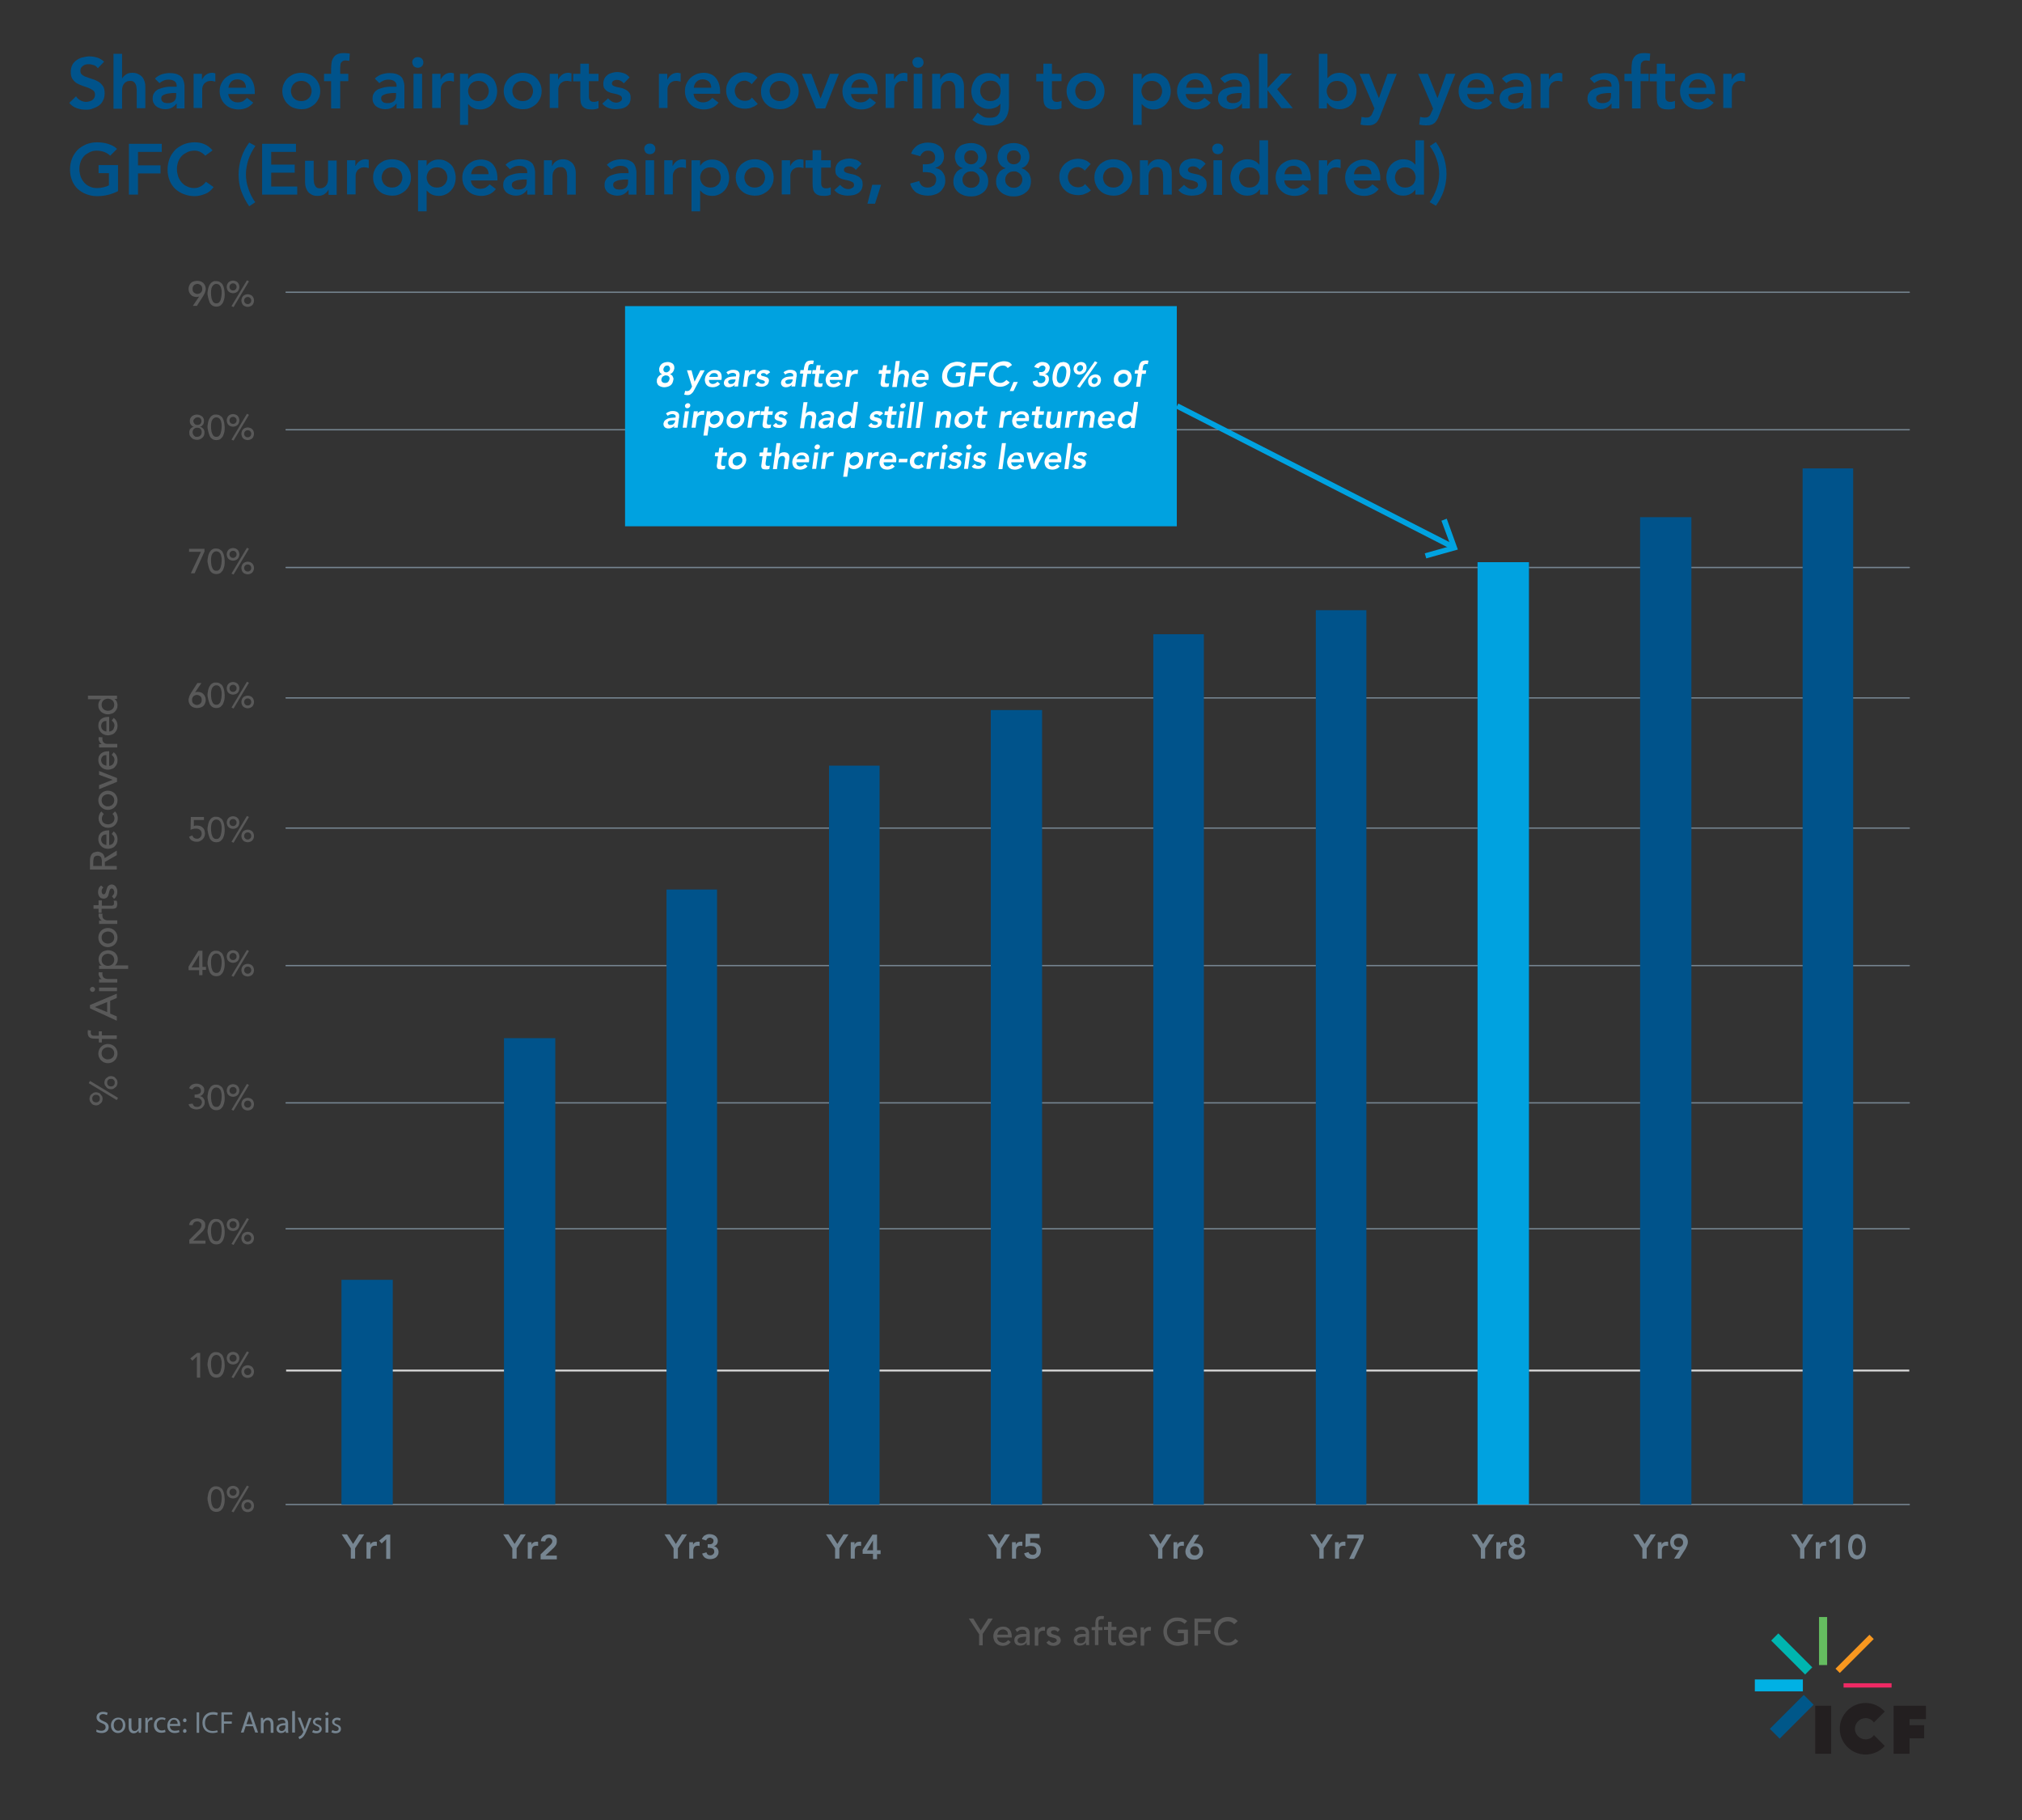
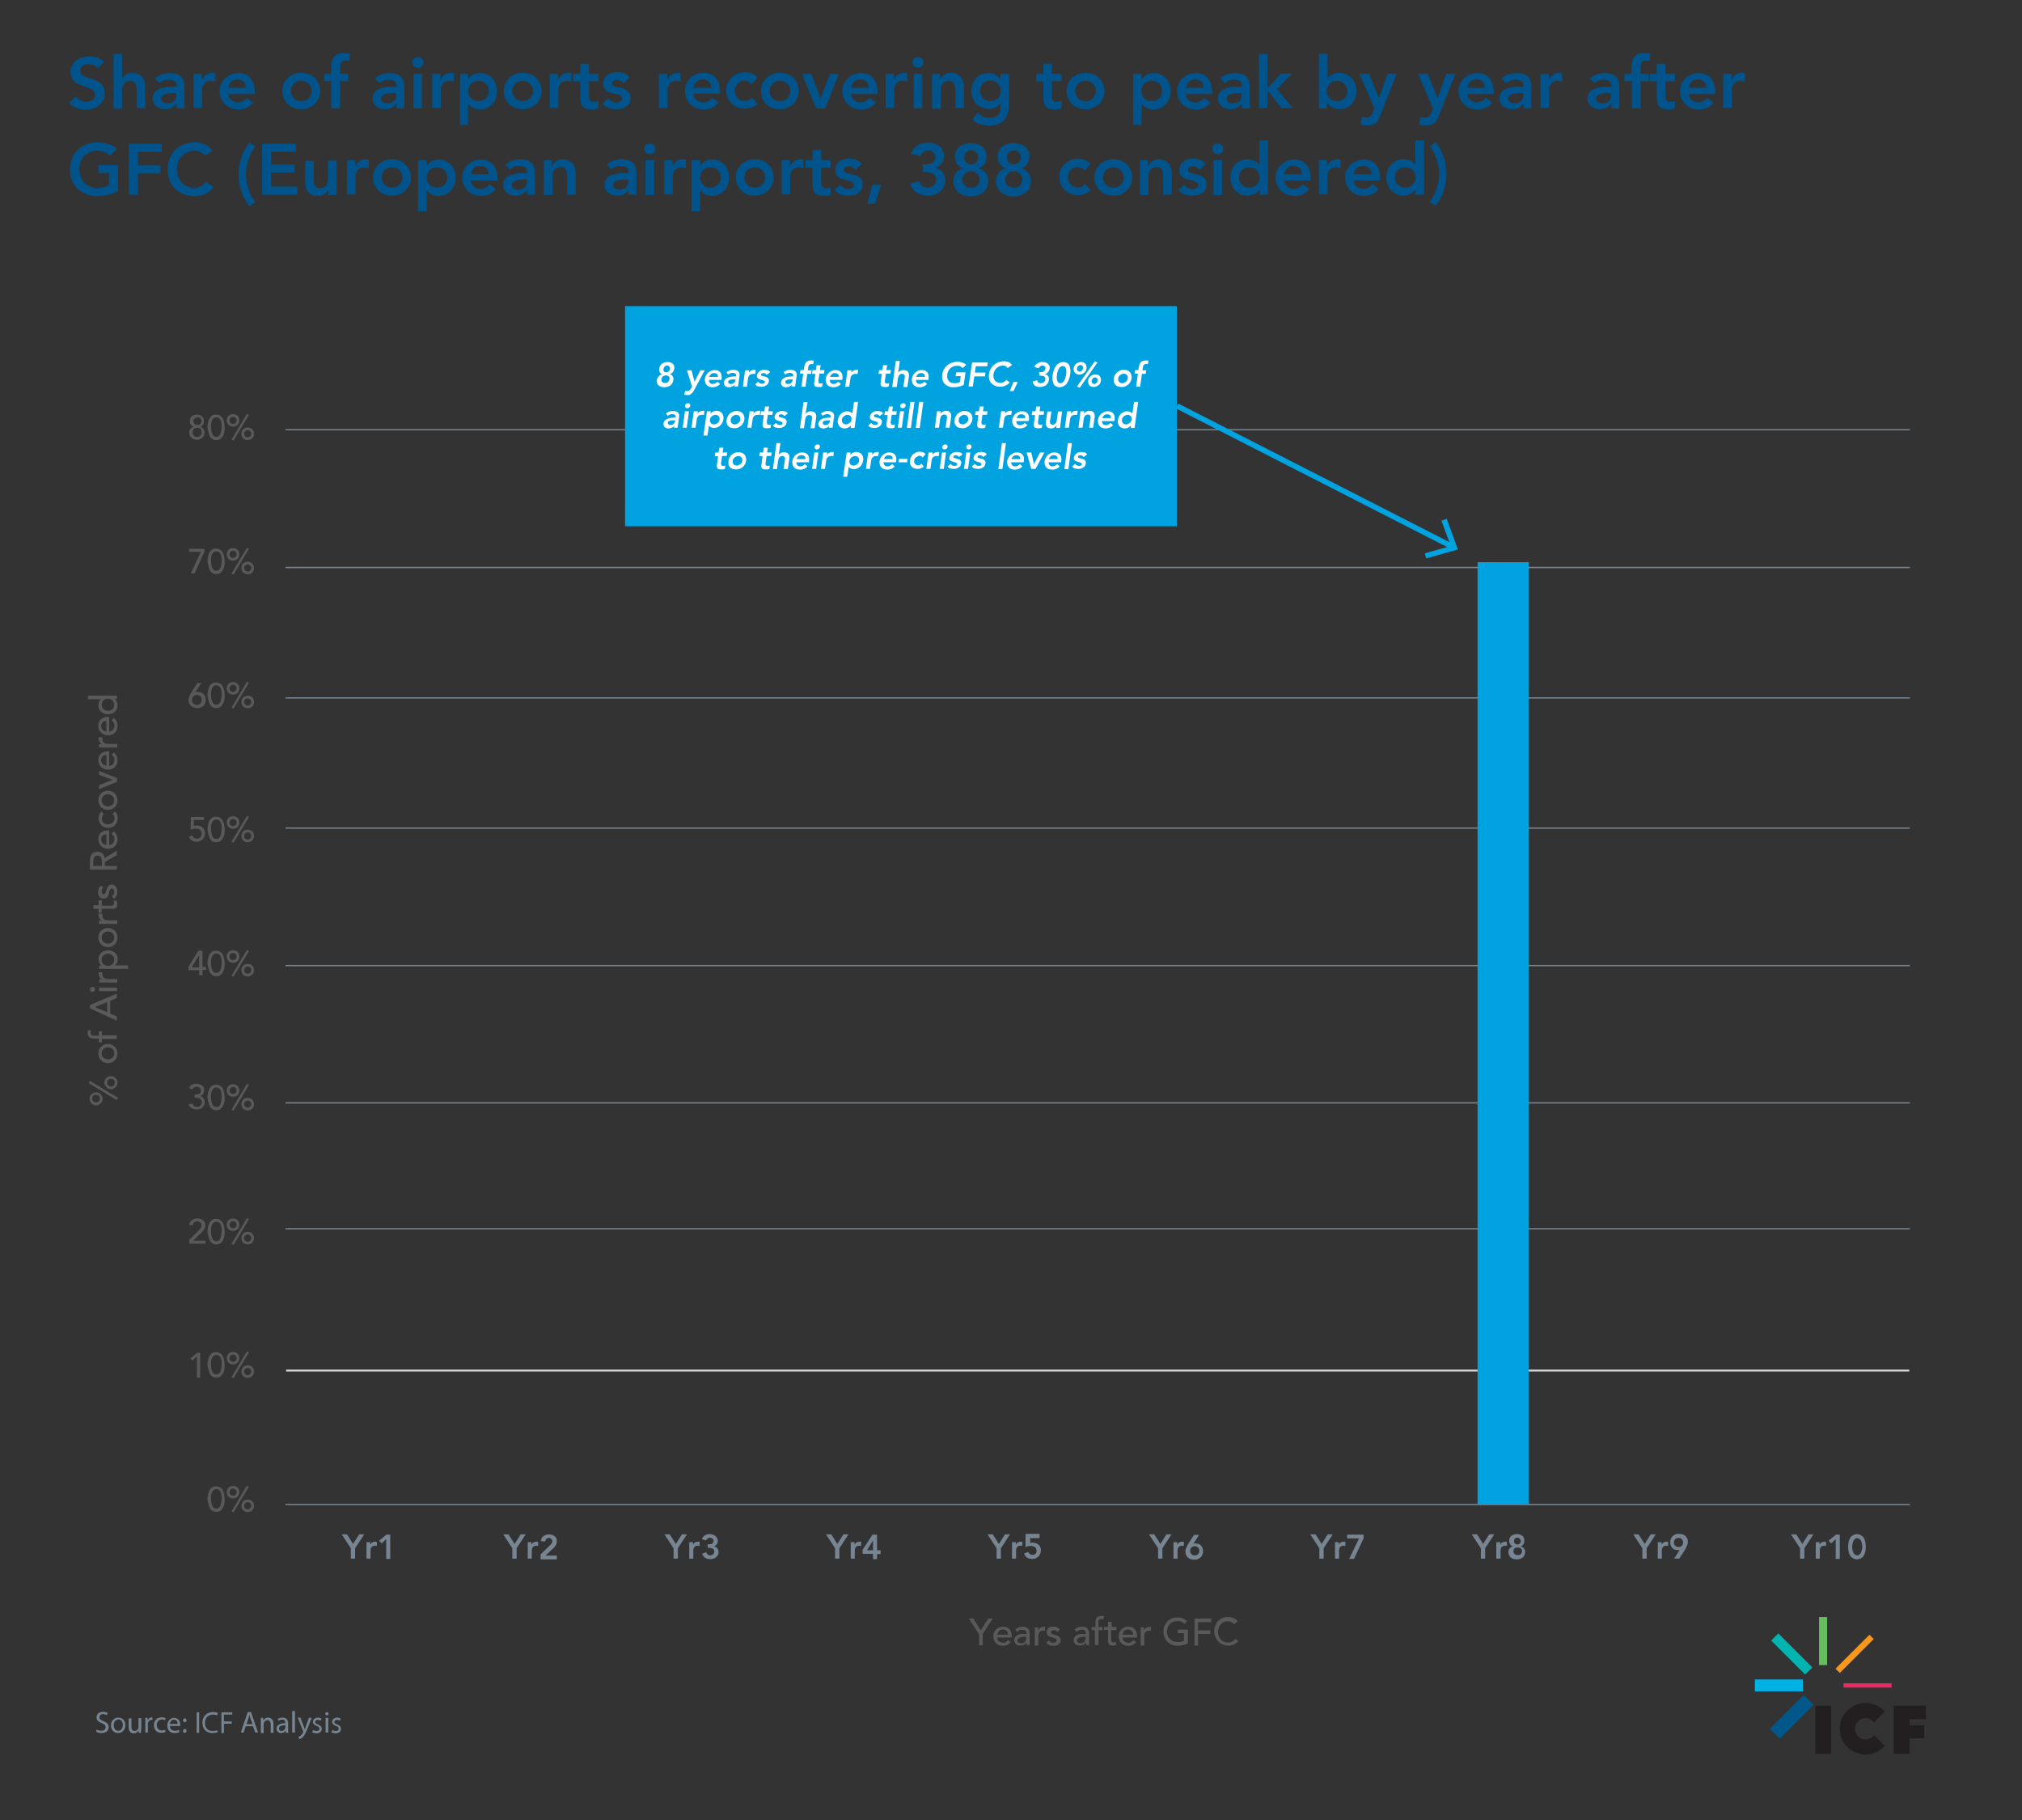
<svg xmlns="http://www.w3.org/2000/svg" xmlns:xlink="http://www.w3.org/1999/xlink" id="Layer_1" viewBox="0 0 800 720">
  <rect x="0" y="0" width="800" height="720" fill="#333333" stroke="none" />
  <style>.st0{fill:#005789}.st1{fill:#00b1e4}.st2{fill:#00b5af}.st3{fill:#65bd60}.st4{fill:#f8971f}.st5{fill:#ee2964}.st6,.st7{fill:#231f20}.st7{clip-path:url(#SVGID_2_)}.st8{fill:none}.st9{fill:#768591}.st10{fill:#00538b}.st11{clip-path:url(#SVGID_4_);fill:#231f20}.st12{fill:#595959}.st13{fill:none;stroke:#000;stroke-width:.521;stroke-linecap:round;stroke-miterlimit:10}.st14{fill:#00a2e0}.st15{fill:#bec4c6}.st16{fill:#e1085a}.st17,.st18{stroke:#000;stroke-width:2.16}.st17{fill:none;stroke-miterlimit:10}.st18{stroke-linecap:round}.st18,.st19,.st20,.st21{fill:none;stroke-miterlimit:10}.st19{stroke-width:2.16;stroke-linecap:round;stroke-dasharray:3.585,3.585;stroke:#000}.st20,.st21{stroke:#768591}.st20{stroke-linecap:round;stroke-width:.521}.st21{stroke-width:1.44}.st22{stroke:#000;stroke-width:2.16;stroke-linecap:round;stroke-dasharray:3.176,3.176}.st22,.st23,.st24{fill:none;stroke-miterlimit:10}.st23{stroke-linejoin:round;stroke:#d9d9d9;stroke-width:.75}.st24{stroke:#00a2e0;stroke-width:2.16}.st25{fill:#fff}.st26{fill:#a5b0b7}.st27,.st28{fill:none;stroke:#00538b;stroke-width:2.16;stroke-miterlimit:10}.st28{stroke:#e1085a}</style>
  <path transform="rotate(-45 708.907 679.16)" class="st0" d="M699.4 676.4h19v5.5h-19z" />
  <path class="st1" d="M694.3 664.4h19v4.7h-19z" />
  <path transform="rotate(-45 708.908 654.314)" class="st2" d="M706.9 644.8h4v19h-4z" />
  <path class="st3" d="M719.7 639.7h3.2v19h-3.2z" />
  <path transform="rotate(-45 733.754 654.315)" class="st4" d="M724.3 653.1h19v2.4h-19z" />
  <path class="st5" d="M729.4 665.9h19v1.7h-19z" />
  <path class="st6" d="M749.2 674.8v19h6.3v-6.1h5.8v-5.2h-5.8v-2.4h6.5v-5.3zM718.2 674.8h6.3v19h-6.3z" />
  <defs>
    <path id="SVGID_3_" d="M694.3 639.3h67.8v54.9h-67.8z" />
  </defs>
  <clipPath id="SVGID_2_">
    <use xlink:href="#SVGID_3_" overflow="visible" />
  </clipPath>
  <path class="st7" d="M738.1 688.1c-2.3 0-4.2-1.9-4.2-4.2 0-2.3 1.9-4.2 4.2-4.2 1.4 0 2.6.7 3.3 1.7l4.3-4.3c-1.9-2.1-4.6-3.4-7.6-3.4-5.6 0-10.2 4.6-10.2 10.2s4.6 10.2 10.2 10.2c3 0 5.8-1.3 7.6-3.4l-4.3-4.3c-.7 1.1-1.9 1.7-3.3 1.7" />
  <path class="st8" d="M37.5 676.9h622.9v35.2H37.5z" />
  <path class="st9" d="M38.2 684.2c.5.3 1.2.5 1.9.5 1.1 0 1.7-.6 1.7-1.4 0-.8-.4-1.2-1.5-1.6-1.3-.5-2.1-1.2-2.1-2.3 0-1.3 1-2.2 2.6-2.2.8 0 1.4.2 1.8.4l-.3.9c-.3-.1-.8-.4-1.5-.4-1.1 0-1.5.7-1.5 1.2 0 .8.5 1.1 1.6 1.6 1.4.5 2.1 1.2 2.1 2.4s-.9 2.3-2.8 2.3c-.8 0-1.6-.2-2.1-.5l.1-.9zM49.6 682.5c0 2.1-1.5 3.1-2.9 3.1-1.6 0-2.8-1.2-2.8-3 0-1.9 1.3-3.1 2.9-3.1 1.7 0 2.8 1.2 2.8 3zm-4.6 0c0 1.3.7 2.2 1.8 2.2 1 0 1.8-.9 1.8-2.3 0-1-.5-2.2-1.7-2.2-1.4.1-1.9 1.2-1.9 2.3zM55.8 683.9v1.6h-.9l-.1-.9c-.3.5-.9 1.1-1.9 1.1-.9 0-2-.5-2-2.5v-3.4H52v3.2c0 1.1.3 1.8 1.3 1.8.7 0 1.2-.5 1.4-1 .1-.2.1-.3.1-.5v-3.6h1.1v4.2zM57.5 681.4v-1.8h.9v1.1c.3-.8.9-1.3 1.6-1.3h.3v1h-.4c-.7 0-1.3.6-1.4 1.4v3.6h-1v-4zM65.5 685.2c-.3.1-.9.3-1.7.3-1.8 0-2.9-1.2-2.9-3s1.2-3.1 3.1-3.1c.6 0 1.2.2 1.5.3l-.2.8c-.3-.1-.6-.3-1.2-.3-1.3 0-2.1 1-2.1 2.2 0 1.3.9 2.2 2 2.2.6 0 1-.2 1.3-.3l.2.9zM67.2 682.7c0 1.4.9 2 2 2 .8 0 1.2-.1 1.6-.3l.2.8c-.4.2-1 .4-1.9.4-1.8 0-2.9-1.2-2.9-2.9s1-3.1 2.7-3.1c1.9 0 2.4 1.7 2.4 2.7v.5h-4.1zm3.1-.7c0-.7-.3-1.7-1.5-1.7-1.1 0-1.5 1-1.6 1.7h3.1zM72.4 680.6c0-.4.3-.8.7-.8.4 0 .7.3.7.8 0 .4-.3.7-.7.7-.4 0-.7-.3-.7-.7zm0 4.2c0-.4.3-.8.7-.8.4 0 .7.3.7.8 0 .4-.3.7-.7.7-.4.1-.7-.3-.7-.7zM78.8 677.4v8.1h-1v-8.1h1zM86.2 685.2c-.4.2-1.2.4-2.1.4-2.3 0-4-1.4-4-4.1 0-2.5 1.7-4.2 4.2-4.2 1 0 1.6.2 1.9.4l-.3.9c-.4-.2-1-.3-1.6-.3-1.9 0-3.2 1.2-3.2 3.3 0 2 1.1 3.2 3.1 3.2.6 0 1.3-.1 1.7-.3l.3.7zM87.5 677.4h4.4v.9h-3.3v2.7h3.1v.9h-3.1v3.7h-1v-8.2zM97.2 682.9l-.8 2.5h-1.1l2.7-8.1h1.3l2.8 8.1H101l-.9-2.5h-2.9zm2.7-.8l-.8-2.3c-.2-.5-.3-1-.4-1.5-.1.5-.3 1-.4 1.5l-.8 2.3h2.4zM103.2 681.2v-1.6h.9l.1 1c.3-.6 1-1.1 1.9-1.1.8 0 2.1.5 2.1 2.5v3.5h-1.1v-3.3c0-.9-.3-1.7-1.3-1.7-.7 0-1.2.5-1.4 1.1 0 .1-.1.3-.1.5v3.5h-1.1v-4.4zM113.1 685.4l-.1-.7c-.3.5-.9.9-1.8.9-1.2 0-1.8-.8-1.8-1.7 0-1.4 1.2-2.2 3.5-2.2v-.1c0-.5-.1-1.3-1.3-1.3-.5 0-1.1.2-1.5.4l-.2-.7c.5-.3 1.2-.5 1.9-.5 1.8 0 2.2 1.2 2.2 2.4v2.2c0 .5 0 1 .1 1.4h-1zm-.2-2.9c-1.2 0-2.5.2-2.5 1.3 0 .7.5 1 1 1 .8 0 1.2-.5 1.4-1 0-.1.1-.2.1-.3v-1zM115.6 676.9h1.1v8.5h-1.1v-8.5zM118.9 679.6l1.3 3.4c.1.4.3.8.4 1.2.1-.3.2-.8.4-1.2l1.2-3.4h1.1l-1.6 4.1c-.8 2-1.3 3-2 3.6-.5.5-1 .6-1.3.7l-.3-.9c.3-.1.6-.3.9-.5.3-.2.6-.6.9-1.2 0-.1.1-.2.1-.3 0-.1 0-.1-.1-.3l-2.1-5.3h1.1zM123.9 684.4c.3.2.9.4 1.4.4.8 0 1.1-.4 1.1-.9s-.3-.8-1.1-1.1c-1-.4-1.5-.9-1.5-1.6 0-.9.8-1.7 2-1.7.6 0 1.1.2 1.4.4l-.3.8c-.2-.1-.6-.3-1.2-.3s-1 .4-1 .8c0 .5.3.7 1.1 1 1 .4 1.5.9 1.5 1.8 0 1-.8 1.7-2.2 1.7-.6 0-1.2-.2-1.6-.4l.4-.9zM130 678c0 .4-.3.6-.7.6-.4 0-.6-.3-.6-.6 0-.4.3-.7.7-.7.3 0 .6.3.6.7zm-1.2 7.4v-5.8h1.1v5.8h-1.1zM131.5 684.4c.3.2.9.4 1.4.4.8 0 1.1-.4 1.1-.9s-.3-.8-1.1-1.1c-1-.4-1.5-.9-1.5-1.6 0-.9.8-1.7 2-1.7.6 0 1.1.2 1.4.4l-.3.8c-.2-.1-.6-.3-1.2-.3s-1 .4-1 .8c0 .5.3.7 1.1 1 1 .4 1.5.9 1.5 1.8 0 1-.8 1.7-2.2 1.7-.6 0-1.2-.2-1.6-.4l.4-.9z" />
  <path class="st8" d="M26.6 21.4H709v57.4H26.6z" />
  <path class="st10" d="M38.7 27c-.4-.6-.9-1-1.5-1.2s-1.3-.4-2-.4c-.4 0-.8 0-1.2.1-.4.1-.7.2-1.1.5s-.6.5-.8.8c-.2.3-.3.7-.3 1.2 0 .7.2 1.2.7 1.6.5.4 1.1.7 1.8.9.7.3 1.5.5 2.3.8.8.2 1.6.6 2.3 1 .7.4 1.3 1 1.8 1.7s.7 1.7.7 2.9c0 1.1-.2 2-.6 2.8-.4.8-.9 1.5-1.6 2-.7.5-1.5.9-2.4 1.2-.8.4-1.8.5-2.8.5-1.3 0-2.5-.2-3.6-.6-1.2-.4-2.2-1.1-3-2.1l2.7-2.6c.4.7 1 1.2 1.7 1.6.7.4 1.5.6 2.3.6.4 0 .8-.1 1.3-.2.4-.1.8-.3 1.1-.5s.6-.5.8-.9.3-.8.3-1.2c0-.7-.2-1.3-.7-1.7-.5-.4-1.1-.7-1.8-1-.7-.3-1.5-.5-2.3-.8s-1.6-.6-2.3-1c-.7-.4-1.3-1-1.8-1.7s-.7-1.7-.7-2.9c0-1 .2-1.9.6-2.7.4-.8 1-1.4 1.7-1.9s1.5-.9 2.4-1.1c.9-.2 1.8-.4 2.7-.4 1.1 0 2.1.2 3.1.5s1.9.9 2.7 1.6L38.7 27zM48.3 31.1c.3-.6.8-1.1 1.5-1.6s1.5-.7 2.6-.7c.9 0 1.7.2 2.3.5.6.3 1.2.7 1.6 1.2.4.5.7 1.1.9 1.7s.3 1.3.3 2v8.6h-3.4V36c0-.4 0-.8-.1-1.3 0-.5-.1-.9-.3-1.3-.2-.4-.4-.8-.8-1-.3-.3-.8-.4-1.4-.4-.6 0-1.1.1-1.4.3-.4.2-.7.4-1 .8-.3.3-.4.7-.6 1.1-.1.4-.2.9-.2 1.3V43h-3.4V21.3h3.4v9.8zM69.8 41c-.6.8-1.2 1.3-2 1.7-.8.4-1.6.5-2.5.5-.6 0-1.2-.1-1.8-.3s-1.1-.4-1.6-.8c-.5-.3-.8-.8-1.1-1.3-.3-.5-.4-1.1-.4-1.8s.1-1.4.4-1.9c.3-.5.6-1 1.1-1.3.4-.4 1-.6 1.6-.8.6-.2 1.2-.4 1.8-.5.6-.1 1.3-.2 1.9-.2h2.7V34c0-.9-.3-1.5-.9-1.9-.6-.4-1.3-.6-2.3-.6-.7 0-1.4.1-2 .4-.6.3-1.2.6-1.6 1l-1.8-1.8c.8-.8 1.6-1.3 2.7-1.7 1-.3 2.1-.5 3.1-.5s1.8.1 2.5.3c.7.2 1.2.5 1.7.8.4.3.8.7 1 1.2.2.4.4.9.5 1.4.1.5.2.9.2 1.3v9h-3.1V41zm-.2-4.2h-.7c-.5 0-1 0-1.6.1s-1.1.1-1.7.3-1 .4-1.3.6c-.4.3-.5.7-.5 1.2 0 .3.1.6.2.8s.3.4.6.6c.2.2.5.3.8.3.3.1.6.1.9.1 1.2 0 2-.3 2.6-.8.6-.6.8-1.3.8-2.3v-.9zM76.5 29.2h3.4v2.2h.1c.4-.8.9-1.4 1.6-1.9s1.5-.7 2.4-.7c.2 0 .4 0 .6.1.2 0 .4.1.6.1v3.3c-.3-.1-.6-.1-.8-.2-.3 0-.5-.1-.8-.1-.8 0-1.4.1-1.9.4s-.9.6-1.1 1c-.3.4-.4.8-.5 1.1-.1.4-.1.7-.1.9v7.3h-3.4V29.2zM90.3 37.2c.1 1 .5 1.8 1.2 2.4s1.5.9 2.5.9c.9 0 1.6-.2 2.2-.5.6-.4 1.1-.8 1.5-1.3l2.5 1.9c-.8 1-1.7 1.7-2.7 2.1-1 .4-2 .6-3.1.6-1 0-2-.2-2.9-.5-.9-.3-1.7-.8-2.4-1.5-.7-.6-1.2-1.4-1.6-2.3s-.6-1.9-.6-2.9c0-1.1.2-2.1.6-2.9.4-.9.9-1.6 1.6-2.3.7-.6 1.5-1.1 2.4-1.5.9-.3 1.9-.5 2.9-.5.9 0 1.8.2 2.6.5s1.5.8 2 1.4 1 1.4 1.3 2.3c.3.9.5 2 .5 3.2v.9H90.3zm7-2.5c0-1-.3-1.8-.9-2.4-.6-.6-1.5-.9-2.5-.9s-1.8.3-2.4.9-1 1.4-1.1 2.4h6.9zM111.7 36c0-1.1.2-2.1.6-2.9.4-.9.9-1.6 1.6-2.3.7-.6 1.5-1.1 2.4-1.5.9-.3 1.9-.5 2.9-.5s2 .2 2.9.5c.9.3 1.7.8 2.4 1.5s1.2 1.4 1.6 2.3c.4.9.6 1.9.6 2.9 0 1.1-.2 2.1-.6 2.9-.4.9-.9 1.6-1.6 2.3-.7.6-1.5 1.1-2.4 1.5s-1.9.5-2.9.5-2-.2-2.9-.5c-.9-.3-1.7-.8-2.4-1.5-.7-.6-1.2-1.4-1.6-2.3s-.6-1.8-.6-2.9zm3.4 0c0 .5.1 1 .3 1.5.2.5.4.9.8 1.3s.8.7 1.3.9 1.1.3 1.7.3 1.2-.1 1.7-.3.9-.5 1.3-.9.6-.8.8-1.3c.2-.5.3-1 .3-1.5s-.1-1-.3-1.5c-.2-.5-.4-.9-.8-1.3s-.8-.7-1.3-.9c-.5-.2-1.1-.3-1.7-.3s-1.2.1-1.7.3c-.5.2-.9.5-1.3.9s-.6.8-.8 1.3c-.2.5-.3 1-.3 1.5zM131 32.1h-2.8v-2.9h2.8v-1.9c0-.9.1-1.8.2-2.6s.4-1.4.8-2c.4-.6.9-1 1.6-1.3.7-.3 1.5-.4 2.6-.4.8 0 1.5.1 2.2.2l-.2 2.9c-.2-.1-.5-.1-.7-.1-.2 0-.5-.1-.7-.1-.5 0-.9.1-1.1.2-.3.2-.5.4-.7.6-.2.3-.3.6-.3.9 0 .3-.1.7-.1 1.1v2.5h3.2v2.9h-3.2v10.8H131V32.1zM156.8 41c-.6.8-1.2 1.3-2 1.7-.8.4-1.6.5-2.5.5-.6 0-1.2-.1-1.8-.3s-1.1-.4-1.6-.8c-.5-.3-.8-.8-1.1-1.3-.3-.5-.4-1.1-.4-1.8s.1-1.4.4-1.9c.3-.5.6-1 1.1-1.3.4-.4 1-.6 1.6-.8.6-.2 1.2-.4 1.8-.5.6-.1 1.3-.2 1.9-.2h2.7V34c0-.9-.3-1.5-.9-1.9-.6-.4-1.3-.6-2.3-.6-.7 0-1.4.1-2 .4-.6.3-1.2.6-1.6 1l-1.8-1.8c.8-.8 1.6-1.3 2.7-1.7 1-.3 2.1-.5 3.1-.5s1.8.1 2.5.3c.7.2 1.2.5 1.7.8.4.3.8.7 1 1.2.2.4.4.9.5 1.4.1.5.2.9.2 1.3v9h-3.1V41zm-.2-4.2h-.7c-.5 0-1 0-1.6.1s-1.1.1-1.7.3-1 .4-1.3.6c-.4.3-.5.7-.5 1.2 0 .3.1.6.2.8s.3.4.6.6c.2.2.5.3.8.3.3.1.6.1.9.1 1.2 0 2-.3 2.6-.8.6-.6.8-1.3.8-2.3v-.9zM163.1 24.6c0-.6.2-1 .6-1.4.4-.4.9-.6 1.6-.6s1.2.2 1.6.6c.4.4.6.9.6 1.5s-.2 1.1-.6 1.5c-.4.4-1 .6-1.6.6s-1.1-.2-1.6-.6c-.4-.6-.6-1.1-.6-1.6zm.5 4.6h3.4v13.7h-3.4V29.2zM170.9 29.2h3.4v2.2h.1c.4-.8.9-1.4 1.6-1.9s1.5-.7 2.4-.7c.2 0 .4 0 .6.1.2 0 .4.1.6.1v3.3c-.3-.1-.6-.1-.8-.2-.3 0-.5-.1-.8-.1-.8 0-1.4.1-1.9.4s-.9.6-1.1 1c-.3.4-.4.8-.5 1.1-.1.4-.1.7-.1.9v7.3H171V29.2zM182 29.2h3.2v2.1h.1c.5-.8 1.2-1.4 2-1.8.8-.4 1.7-.6 2.7-.6 1 0 2 .2 2.8.6.8.4 1.5.9 2.1 1.5s1 1.4 1.3 2.3c.3.9.5 1.8.5 2.8s-.2 1.9-.5 2.8c-.3.9-.8 1.6-1.4 2.3-.6.6-1.3 1.2-2.1 1.5-.8.4-1.7.6-2.7.6-.6 0-1.2-.1-1.7-.2s-.9-.3-1.3-.5-.7-.4-1-.7c-.3-.2-.5-.5-.7-.7h-.1v8.2H182V29.2zm11.4 6.8c0-.5-.1-1-.3-1.5-.2-.5-.4-.9-.8-1.3s-.8-.7-1.3-.9c-.5-.2-1.1-.3-1.7-.3s-1.2.1-1.7.3c-.5.2-.9.5-1.3.9s-.6.8-.8 1.3c-.2.5-.3 1-.3 1.5s.1 1 .3 1.5c.2.5.4.9.8 1.3s.8.7 1.3.9c.5.2 1.1.3 1.7.3s1.2-.1 1.7-.3.9-.5 1.3-.9.6-.8.8-1.3c.2-.4.3-.9.3-1.5zM199.3 36c0-1.1.2-2.1.6-2.9.4-.9.9-1.6 1.6-2.3.7-.6 1.5-1.1 2.4-1.5.9-.3 1.9-.5 2.9-.5s2 .2 2.9.5c.9.3 1.7.8 2.4 1.5s1.2 1.4 1.6 2.3c.4.9.6 1.9.6 2.9 0 1.1-.2 2.1-.6 2.9-.4.9-.9 1.6-1.6 2.3-.7.6-1.5 1.1-2.4 1.5s-1.9.5-2.9.5-2-.2-2.9-.5c-.9-.3-1.7-.8-2.4-1.5-.7-.6-1.2-1.4-1.6-2.3s-.6-1.8-.6-2.9zm3.4 0c0 .5.1 1 .3 1.5.2.5.4.9.8 1.3s.8.7 1.3.9 1.1.3 1.7.3 1.2-.1 1.7-.3.9-.5 1.3-.9.6-.8.8-1.3c.2-.5.3-1 .3-1.5s-.1-1-.3-1.5c-.2-.5-.4-.9-.8-1.3s-.8-.7-1.3-.9c-.5-.2-1.1-.3-1.7-.3s-1.2.1-1.7.3c-.5.2-.9.5-1.3.9s-.6.8-.8 1.3c-.2.5-.3 1-.3 1.5zM217.4 29.2h3.4v2.2h.1c.4-.8.9-1.4 1.6-1.9s1.5-.7 2.4-.7c.2 0 .4 0 .6.1.2 0 .4.1.6.1v3.3c-.3-.1-.6-.1-.8-.2-.3 0-.5-.1-.8-.1-.8 0-1.4.1-1.9.4s-.9.6-1.1 1c-.3.4-.4.8-.5 1.1-.1.4-.1.7-.1.9v7.3h-3.4V29.2zM226.8 32.1v-2.9h2.8v-4h3.4v4h3.8v2.9H233v6c0 .7.1 1.2.4 1.6.3.4.8.6 1.5.6.3 0 .6 0 1-.1s.6-.2.9-.3v2.9c-.4.2-.8.3-1.3.4-.5.1-1 .1-1.4.1-.9 0-1.7-.1-2.2-.3-.6-.2-1-.5-1.4-.9-.3-.4-.6-.9-.7-1.5-.1-.6-.2-1.3-.2-2.1v-6.3h-2.8zM246.8 33c-.7-.9-1.6-1.4-2.7-1.4-.5 0-.9.1-1.3.3-.4.2-.7.6-.7 1.1 0 .4.2.7.5.9.4.2.8.4 1.4.5.6.1 1.1.3 1.8.4.6.1 1.2.4 1.8.7.6.3 1 .7 1.4 1.2.4.5.5 1.2.5 2.1 0 .8-.2 1.5-.5 2.1-.4.6-.8 1-1.4 1.4-.6.3-1.2.6-1.9.7s-1.4.2-2.1.2c-1.1 0-2-.2-2.9-.5-.9-.3-1.7-.9-2.4-1.7l2.3-2.1c.4.5.9.9 1.4 1.2s1.1.5 1.8.5c.2 0 .5 0 .8-.1s.5-.2.7-.3c.2-.1.4-.3.6-.5.1-.2.2-.4.2-.7 0-.5-.2-.8-.5-1.1-.4-.2-.8-.4-1.4-.6-.6-.1-1.1-.3-1.8-.4-.6-.1-1.2-.3-1.8-.6-.6-.3-1-.7-1.4-1.2-.4-.5-.5-1.2-.5-2.1 0-.8.2-1.4.5-2 .3-.6.7-1 1.2-1.4s1.1-.6 1.8-.8c.7-.2 1.3-.3 2-.3.9 0 1.8.2 2.7.5.9.3 1.6.9 2.2 1.6l-2.3 2.4zM260.6 29.2h3.4v2.2h.1c.4-.8.9-1.4 1.6-1.9s1.5-.7 2.4-.7c.2 0 .4 0 .6.1.2 0 .4.1.6.1v3.3c-.3-.1-.6-.1-.8-.2-.3 0-.5-.1-.8-.1-.8 0-1.4.1-1.9.4s-.9.6-1.1 1c-.3.4-.4.8-.5 1.1-.1.4-.1.7-.1.9v7.3h-3.4V29.2zM274.4 37.2c.1 1 .5 1.8 1.2 2.4s1.5.9 2.5.9c.9 0 1.6-.2 2.2-.5.6-.4 1.1-.8 1.5-1.3l2.5 1.9c-.8 1-1.7 1.7-2.7 2.1-1 .4-2 .6-3.1.6-1 0-2-.2-2.9-.5-.9-.3-1.7-.8-2.4-1.5-.7-.6-1.2-1.4-1.6-2.3s-.6-1.9-.6-3 .2-2.1.6-2.9c.4-.9.9-1.6 1.6-2.3.7-.6 1.5-1.1 2.4-1.5.9-.3 1.9-.5 2.9-.5.9 0 1.8.2 2.6.5s1.5.8 2 1.4 1 1.4 1.3 2.3c.3.9.5 2 .5 3.2v.9h-10.5zm7-2.5c0-1-.3-1.8-.9-2.4-.6-.6-1.5-.9-2.5-.9s-1.8.3-2.4.9-1 1.4-1.1 2.4h6.9zM297.4 33.3c-.4-.4-.8-.8-1.3-1-.4-.2-.9-.4-1.3-.4-.6 0-1.2.1-1.7.3-.5.2-.9.5-1.3.9s-.6.8-.8 1.3c-.2.5-.3 1-.3 1.5s.1 1 .3 1.5c.2.5.4.9.8 1.3s.8.7 1.3.9 1.1.3 1.7.3c.5 0 1-.1 1.5-.3.5-.2.8-.5 1.2-1l2.3 2.5c-.3.3-.7.6-1.2.9-.4.2-.9.4-1.4.6s-.9.3-1.3.3c-.4.1-.8.1-1.1.1-1 0-2-.2-2.9-.5-.9-.3-1.7-.8-2.4-1.5-.7-.6-1.2-1.4-1.6-2.3s-.6-1.9-.6-2.9c0-1.1.2-2.1.6-2.9.4-.9.9-1.6 1.6-2.3.7-.6 1.5-1.1 2.4-1.5.9-.3 1.9-.5 2.9-.5.9 0 1.8.2 2.6.5.9.3 1.7.9 2.3 1.6l-2.3 2.6zM301.1 36c0-1.1.2-2.1.6-2.9.4-.9.9-1.6 1.6-2.3.7-.6 1.5-1.1 2.4-1.5.9-.3 1.9-.5 2.9-.5s2 .2 2.9.5c.9.3 1.7.8 2.4 1.5s1.2 1.4 1.6 2.3c.3.9.5 1.9.5 2.9 0 1.1-.2 2.1-.6 2.9-.4.9-.9 1.6-1.6 2.3-.7.6-1.5 1.1-2.4 1.5s-1.9.5-2.9.5-2-.2-2.9-.5c-.9-.3-1.7-.8-2.4-1.5-.7-.6-1.2-1.4-1.6-2.3s-.5-1.8-.5-2.9zm3.4 0c0 .5.1 1 .3 1.5.2.5.4.9.8 1.3s.8.7 1.3.9 1.1.3 1.7.3 1.2-.1 1.7-.3.9-.5 1.3-.9.6-.8.8-1.3c.2-.5.3-1 .3-1.5s-.1-1-.3-1.5c-.2-.5-.4-.9-.8-1.3s-.8-.7-1.3-.9c-.5-.2-1.1-.3-1.7-.3s-1.2.1-1.7.3c-.5.2-.9.5-1.3.9s-.6.8-.8 1.3c-.2.5-.3 1-.3 1.5zM317.3 29.2h3.7l3.6 9.6h.1l3.7-9.6h3.5l-5.4 13.7h-3.6l-5.6-13.7zM336.7 37.2c.1 1 .5 1.8 1.2 2.4s1.5.9 2.5.9c.9 0 1.6-.2 2.2-.5.6-.4 1.1-.8 1.5-1.3l2.5 1.9c-.8 1-1.7 1.7-2.7 2.1-1 .4-2 .6-3.1.6-1 0-2-.2-2.9-.5-.9-.3-1.7-.8-2.4-1.5-.7-.6-1.2-1.4-1.6-2.3s-.6-1.9-.6-2.9c0-1.1.2-2.1.6-2.9.4-.9.9-1.6 1.6-2.3.7-.6 1.5-1.1 2.4-1.5.9-.3 1.9-.5 2.9-.5.9 0 1.8.2 2.6.5s1.5.8 2 1.4 1 1.4 1.3 2.3c.3.9.5 2 .5 3.2v.9h-10.5zm7-2.5c0-1-.3-1.8-.9-2.4-.6-.6-1.5-.9-2.5-.9s-1.8.3-2.4.9-1 1.4-1.1 2.4h6.9zM350.3 29.2h3.4v2.2h.1c.4-.8.9-1.4 1.6-1.9s1.5-.7 2.4-.7c.2 0 .4 0 .6.1.2 0 .4.1.6.1v3.3c-.3-.1-.6-.1-.8-.2-.3 0-.5-.1-.8-.1-.8 0-1.4.1-1.9.4s-.9.6-1.1 1c-.3.4-.4.8-.5 1.1-.1.4-.1.7-.1.9v7.3h-3.4V29.2zM361 24.6c0-.6.2-1 .6-1.4.4-.4.9-.6 1.6-.6s1.2.2 1.6.6c.4.4.6.9.6 1.5s-.2 1.1-.6 1.5c-.4.4-1 .6-1.6.6s-1.1-.2-1.6-.6c-.4-.6-.6-1.1-.6-1.6zm.5 4.6h3.4v13.7h-3.4V29.2zM368.8 29.2h3.2v2.2h.1c.3-.7.8-1.3 1.5-1.8s1.6-.8 2.7-.8c.9 0 1.7.2 2.3.5.6.3 1.2.7 1.6 1.2.4.5.7 1.1.9 1.7s.3 1.3.3 2v8.6H378V36c0-.4 0-.8-.1-1.3 0-.5-.1-.9-.3-1.3-.2-.4-.4-.8-.8-1-.3-.3-.8-.4-1.4-.4-.6 0-1.1.1-1.4.3-.4.2-.7.4-1 .8-.3.3-.4.7-.6 1.1-.1.4-.2.9-.2 1.3V43h-3.4V29.2zM399.2 29.2v12.5c0 1.2-.2 2.4-.5 3.3-.3 1-.8 1.8-1.4 2.5-.6.7-1.4 1.2-2.4 1.6-1 .4-2.1.6-3.4.6-1.3 0-2.5-.2-3.6-.5s-2.2-.9-3.2-1.8l2.1-2.8c.7.6 1.4 1.1 2.1 1.5s1.6.5 2.6.5c.8 0 1.5-.1 2.1-.3.6-.2 1-.5 1.3-.9.3-.4.6-.9.7-1.4.1-.6.2-1.2.2-1.9v-1h-.1c-.5.7-1.1 1.2-2 1.5-.8.3-1.7.5-2.5.5-1 0-2-.2-2.8-.6s-1.6-.9-2.2-1.5-1.1-1.4-1.4-2.2c-.3-.9-.5-1.8-.5-2.7 0-1 .2-1.9.5-2.8.3-.9.8-1.6 1.3-2.3s1.3-1.2 2.1-1.5c.8-.4 1.8-.6 2.8-.6 1 0 1.9.2 2.7.6.8.4 1.5 1 2 1.8h.1v-2.1h3.4zm-7.3 2.7c-.6 0-1.2.1-1.7.3-.5.2-.9.5-1.3.8-.4.4-.6.8-.8 1.3-.2.5-.3 1.1-.3 1.7 0 .6.1 1.1.3 1.5.2.5.5.9.8 1.3.4.4.8.6 1.3.9.5.2 1 .3 1.6.3.6 0 1.2-.1 1.7-.3.5-.2.9-.5 1.3-.8s.6-.8.8-1.3c.2-.5.3-1 .3-1.6 0-1.2-.4-2.2-1.1-2.9-.6-.8-1.6-1.2-2.9-1.2zM410 32.1v-2.9h2.8v-4h3.4v4h3.8v2.9h-3.8v6c0 .7.1 1.2.4 1.6.3.4.8.6 1.5.6.3 0 .6 0 1-.1s.6-.2.9-.3v2.9c-.4.2-.8.3-1.3.4-.5.1-1 .1-1.4.1-.9 0-1.7-.1-2.2-.3-.6-.2-1-.5-1.4-.9-.3-.4-.6-.9-.7-1.5-.1-.6-.2-1.3-.2-2.1v-6.3H410zM422 36c0-1.1.2-2.1.6-2.9.4-.9.9-1.6 1.6-2.3.7-.6 1.5-1.1 2.4-1.5.9-.3 1.9-.5 2.9-.5s2 .2 2.9.5c.9.3 1.7.8 2.4 1.5s1.2 1.4 1.6 2.3c.4.9.6 1.9.6 2.9 0 1.1-.2 2.1-.6 2.9-.4.9-.9 1.6-1.6 2.3-.7.6-1.5 1.1-2.4 1.5s-1.9.5-2.9.5-2-.2-2.9-.5c-.9-.3-1.7-.8-2.4-1.5-.7-.6-1.2-1.4-1.6-2.3s-.6-1.8-.6-2.9zm3.4 0c0 .5.1 1 .3 1.5.2.5.4.9.8 1.3s.8.7 1.3.9 1.1.3 1.7.3 1.2-.1 1.7-.3.9-.5 1.3-.9.6-.8.8-1.3c.2-.5.3-1 .3-1.5s-.1-1-.3-1.5c-.2-.5-.4-.9-.8-1.3s-.8-.7-1.3-.9c-.5-.2-1.1-.3-1.7-.3s-1.2.1-1.7.3c-.5.2-.9.5-1.3.9s-.6.8-.8 1.3c-.2.5-.3 1-.3 1.5zM448.5 29.2h3.2v2.1h.1c.5-.8 1.2-1.4 2-1.8.8-.4 1.7-.6 2.7-.6 1 0 2 .2 2.8.6.8.4 1.5.9 2.1 1.5s1 1.4 1.3 2.3c.3.9.5 1.8.5 2.8s-.2 1.9-.5 2.8c-.3.9-.8 1.6-1.4 2.3-.6.6-1.3 1.2-2.1 1.5-.8.4-1.7.6-2.7.6-.6 0-1.2-.1-1.7-.2s-.9-.3-1.3-.5-.7-.4-1-.7c-.3-.2-.5-.5-.7-.7h-.1v8.2h-3.4V29.2zm11.3 6.8c0-.5-.1-1-.3-1.5-.2-.5-.4-.9-.8-1.3s-.8-.7-1.3-.9c-.5-.2-1.1-.3-1.7-.3s-1.2.1-1.7.3c-.5.2-.9.5-1.3.9s-.6.8-.8 1.3c-.2.5-.3 1-.3 1.5s.1 1 .3 1.5c.2.5.4.9.8 1.3s.8.7 1.3.9c.5.2 1.1.3 1.7.3s1.2-.1 1.7-.3.9-.5 1.3-.9.6-.8.8-1.3c.2-.4.3-.9.3-1.5zM469.1 37.2c.1 1 .5 1.8 1.2 2.4s1.5.9 2.5.9c.9 0 1.6-.2 2.2-.5.6-.4 1.1-.8 1.5-1.3l2.5 1.9c-.8 1-1.7 1.7-2.7 2.1-1 .4-2 .6-3.1.6-1 0-2-.2-2.9-.5-.9-.3-1.7-.8-2.4-1.5-.7-.6-1.2-1.4-1.6-2.3s-.6-1.9-.6-2.9c0-1.1.2-2.1.6-2.9.4-.9.9-1.6 1.6-2.3.7-.6 1.5-1.1 2.4-1.5.9-.3 1.9-.5 2.9-.5.9 0 1.8.2 2.6.5s1.5.8 2 1.4 1 1.4 1.3 2.3c.3.9.5 2 .5 3.2v.9h-10.5zm7.1-2.5c0-1-.3-1.8-.9-2.4-.6-.6-1.5-.9-2.5-.9s-1.8.3-2.4.9-1 1.4-1.1 2.4h6.9zM491.3 41c-.6.8-1.2 1.3-2 1.7-.8.4-1.6.5-2.5.5-.6 0-1.2-.1-1.8-.3s-1.1-.4-1.6-.8c-.5-.3-.8-.8-1.1-1.3-.3-.5-.4-1.1-.4-1.8s.1-1.4.4-1.9c.3-.5.6-1 1.1-1.3.4-.4 1-.6 1.6-.8.6-.2 1.2-.4 1.8-.5.6-.1 1.3-.2 1.9-.2h2.7V34c0-.9-.3-1.5-.9-1.9-.6-.4-1.3-.6-2.3-.6-.7 0-1.4.1-2 .4-.6.3-1.2.6-1.6 1l-1.8-1.8c.8-.8 1.6-1.3 2.7-1.7 1-.3 2.1-.5 3.1-.5s1.8.1 2.5.3c.7.2 1.2.5 1.7.8.4.3.8.7 1 1.2.2.4.4.9.5 1.4.1.5.2.9.2 1.3v9h-3.1V41zm-.2-4.2h-.7c-.5 0-1 0-1.6.1s-1.1.1-1.7.3-1 .4-1.3.6c-.4.3-.5.7-.5 1.2 0 .3.1.6.2.8s.3.4.6.6c.2.2.5.3.8.3.3.1.6.1.9.1 1.2 0 2-.3 2.6-.8.6-.6.8-1.3.8-2.3v-.9zM498.1 21.3h3.4v13.5l5.3-5.7h4.4l-5.9 6.2 6.2 7.5H507l-5.4-7h-.1v7h-3.4V21.3zM521.8 21.3h3.4v9.6h.1c.2-.2.4-.5.7-.7.3-.2.6-.5 1-.7.4-.2.8-.4 1.3-.5.5-.1 1.1-.2 1.7-.2 1 0 1.9.2 2.7.6.8.4 1.5.9 2.1 1.5s1 1.4 1.4 2.3c.3.9.5 1.8.5 2.8s-.2 1.9-.5 2.8c-.3.9-.8 1.6-1.3 2.3-.6.6-1.3 1.2-2.1 1.5-.8.4-1.8.6-2.8.6-1 0-1.9-.2-2.7-.6-.8-.4-1.5-1-2-1.8h-.3v2.1h-3.2V21.3zM533.1 36c0-.5-.1-1-.3-1.5-.2-.5-.4-.9-.8-1.3s-.8-.7-1.3-.9c-.5-.2-1.1-.3-1.7-.3s-1.2.1-1.7.3c-.5.2-.9.5-1.3.9s-.6.8-.8 1.3c-.2.5-.3 1-.3 1.5s.1 1 .3 1.5c.2.5.4.9.8 1.3s.8.7 1.3.9c.5.2 1.1.3 1.7.3s1.2-.1 1.7-.3.9-.5 1.3-.9.6-.8.8-1.3c.3-.4.3-.9.3-1.5zM537.9 29.2h3.8l3.8 9.5h.1l3.4-9.5h3.6l-6.5 16.6c-.2.6-.5 1.2-.8 1.7s-.6.9-1 1.2c-.4.3-.9.6-1.4.7-.5.2-1.2.2-2 .2-.9 0-1.8-.1-2.6-.3l.4-3.1c.3.1.5.2.8.2.3.1.6.1.9.1.4 0 .8 0 1.1-.1.3-.1.5-.2.7-.4s.4-.4.5-.6c.1-.3.3-.6.4-.9l.7-1.6-5.9-13.7zM561.1 29.2h3.8l3.8 9.5h.1l3.4-9.5h3.6l-6.5 16.6c-.2.6-.5 1.2-.8 1.7s-.6.9-1 1.2c-.4.3-.9.6-1.4.7-.5.2-1.2.2-2 .2-.9 0-1.8-.1-2.6-.3l.4-3.1c.3.1.5.2.8.2.3.1.6.1.9.1.4 0 .8 0 1.1-.1.3-.1.5-.2.7-.4s.4-.4.5-.6c.1-.3.3-.6.4-.9l.7-1.5-5.9-13.8zM580.5 37.2c.1 1 .5 1.8 1.2 2.4s1.5.9 2.5.9c.9 0 1.6-.2 2.2-.5.6-.4 1.1-.8 1.5-1.3l2.5 1.9c-.8 1-1.7 1.7-2.7 2.1-1 .4-2 .6-3.1.6-1 0-2-.2-2.9-.5-.9-.3-1.7-.8-2.4-1.5-.7-.6-1.2-1.4-1.6-2.3s-.6-1.9-.6-2.9c0-1.1.2-2.1.6-2.9.4-.9.9-1.6 1.6-2.3.7-.6 1.5-1.1 2.4-1.5.9-.3 1.9-.5 2.9-.5.9 0 1.8.2 2.6.5s1.5.8 2 1.4 1 1.4 1.3 2.3c.3.9.5 2 .5 3.2v.9h-10.5zm7-2.5c0-1-.3-1.8-.9-2.4-.6-.6-1.5-.9-2.5-.9s-1.8.3-2.4.9-1 1.4-1.1 2.4h6.9zM602.7 41c-.6.8-1.2 1.3-2 1.7-.8.4-1.6.5-2.5.5-.6 0-1.2-.1-1.8-.3s-1.1-.4-1.6-.8c-.5-.3-.8-.8-1.1-1.3-.3-.5-.4-1.1-.4-1.8s.1-1.4.4-1.9c.3-.5.6-1 1.1-1.3.4-.4 1-.6 1.6-.8.6-.2 1.2-.4 1.8-.5.6-.1 1.3-.2 1.9-.2h2.7V34c0-.9-.3-1.5-.9-1.9-.6-.4-1.3-.6-2.3-.6-.7 0-1.4.1-2 .4-.6.3-1.2.6-1.6 1l-1.8-1.8c.8-.8 1.6-1.3 2.7-1.7 1-.3 2.1-.5 3.1-.5s1.8.1 2.5.3c.7.2 1.2.5 1.7.8.4.3.8.7 1 1.2.2.4.4.9.5 1.4.1.5.2.9.2 1.3v9h-3.1V41zm-.2-4.2h-.7c-.5 0-1 0-1.6.1s-1.1.1-1.7.3-1 .4-1.3.6c-.4.3-.5.7-.5 1.2 0 .3.1.6.2.8s.3.4.6.6c.2.2.5.3.8.3.3.1.6.1.9.1 1.2 0 2-.3 2.6-.8.6-.6.8-1.3.8-2.3v-.9zM609.4 29.2h3.4v2.2h.1c.4-.8.9-1.4 1.6-1.9s1.5-.7 2.4-.7c.2 0 .4 0 .6.1.2 0 .4.1.6.1v3.3c-.3-.1-.6-.1-.8-.2-.3 0-.5-.1-.8-.1-.8 0-1.4.1-1.9.4s-.9.6-1.1 1c-.3.4-.4.8-.5 1.1-.1.4-.1.7-.1.9v7.3h-3.4V29.2zM637.5 41c-.6.8-1.2 1.3-2 1.7-.8.4-1.6.5-2.5.5-.6 0-1.2-.1-1.8-.3s-1.1-.4-1.6-.8c-.5-.3-.8-.8-1.1-1.3-.3-.5-.4-1.1-.4-1.8s.1-1.4.4-1.9c.3-.5.6-1 1.1-1.3.4-.4 1-.6 1.6-.8.6-.2 1.2-.4 1.8-.5.6-.1 1.3-.2 1.9-.2h2.7V34c0-.9-.3-1.5-.9-1.9-.6-.4-1.3-.6-2.3-.6-.7 0-1.4.1-2 .4-.6.3-1.2.6-1.6 1l-1.8-1.8c.8-.8 1.6-1.3 2.7-1.7 1-.3 2.1-.5 3.1-.5s1.8.1 2.5.3c.7.2 1.2.5 1.7.8.4.3.8.7 1 1.2.2.4.4.9.5 1.4.1.5.2.9.2 1.3v9h-3.1V41zm-.2-4.2h-.7c-.5 0-1 0-1.6.1s-1.1.1-1.7.3-1 .4-1.3.6c-.4.3-.5.7-.5 1.2 0 .3.1.6.2.8s.3.4.6.6c.2.2.5.3.8.3.3.1.6.1.9.1 1.2 0 2-.3 2.6-.8.6-.6.8-1.3.8-2.3v-.9zM645.5 32.1h-2.8v-2.9h2.8v-1.9c0-.9.1-1.8.2-2.6s.4-1.4.8-2c.4-.6.9-1 1.6-1.3.7-.3 1.5-.4 2.6-.4.8 0 1.5.1 2.2.2l-.2 2.9c-.2-.1-.5-.1-.7-.1-.2 0-.5-.1-.7-.1-.5 0-.9.1-1.1.2-.3.2-.5.4-.7.6-.2.3-.3.6-.3.9 0 .3-.1.7-.1 1.1v2.5h3.2v2.9h-3.2v10.8h-3.4V32.1zM652.7 32.1v-2.9h2.8v-4h3.4v4h3.8v2.9h-3.8v6c0 .7.1 1.2.4 1.6.3.4.8.6 1.5.6.3 0 .6 0 1-.1s.6-.2.9-.3v2.9c-.4.2-.8.3-1.3.4-.5.1-1 .1-1.4.1-.9 0-1.7-.1-2.2-.3-.6-.2-1-.5-1.4-.9-.3-.4-.6-.9-.7-1.5-.1-.6-.2-1.3-.2-2.1v-6.3h-2.8zM668.1 37.2c.1 1 .5 1.8 1.2 2.4s1.5.9 2.5.9c.9 0 1.6-.2 2.2-.5.6-.4 1.1-.8 1.5-1.3l2.5 1.9c-.8 1-1.7 1.7-2.7 2.1-1 .4-2 .6-3.1.6-1 0-2-.2-2.9-.5-.9-.3-1.7-.8-2.4-1.5-.7-.6-1.2-1.4-1.6-2.3s-.6-1.9-.6-2.9c0-1.1.2-2.1.6-2.9.4-.9.9-1.6 1.6-2.3.7-.6 1.5-1.1 2.4-1.5.9-.3 1.9-.5 2.9-.5.9 0 1.8.2 2.6.5s1.5.8 2 1.4 1 1.4 1.3 2.3c.3.9.5 2 .5 3.2v.9h-10.5zm7-2.5c0-1-.3-1.8-.9-2.4-.6-.6-1.5-.9-2.5-.9s-1.8.3-2.4.9-1 1.4-1.1 2.4h6.9zM681.7 29.2h3.4v2.2h.1c.4-.8.9-1.4 1.6-1.9s1.5-.7 2.4-.7c.2 0 .4 0 .6.1.2 0 .4.1.6.1v3.3c-.3-.1-.6-.1-.8-.2-.3 0-.5-.1-.8-.1-.8 0-1.4.1-1.9.4s-.9.6-1.1 1c-.3.4-.4.8-.5 1.1-.1.4-.1.7-.1.9v7.3h-3.4V29.2zM46.7 75.6c-2.5 1.3-5.3 2-8.3 2-1.6 0-3-.3-4.3-.8-1.3-.5-2.4-1.2-3.4-2.1-.9-.9-1.7-2-2.2-3.3-.5-1.3-.8-2.7-.8-4.3 0-1.6.3-3.1.8-4.4.5-1.3 1.3-2.4 2.2-3.4.9-.9 2.1-1.6 3.4-2.2 1.3-.5 2.7-.8 4.3-.8 1.5 0 3 .2 4.3.6 1.3.4 2.6 1 3.6 2l-2.7 2.7c-.6-.6-1.4-1.1-2.4-1.5-.9-.3-1.9-.5-2.9-.5s-2 .2-2.8.6c-.8.4-1.6.9-2.2 1.5-.6.7-1.1 1.4-1.4 2.3-.3.9-.5 1.8-.5 2.8 0 1.1.2 2.1.5 3 .3.9.8 1.7 1.4 2.4.6.7 1.3 1.2 2.2 1.6.8.4 1.8.6 2.8.6.9 0 1.8-.1 2.6-.3s1.5-.4 2.2-.8v-4.8H39v-3.2h7.7v10.3zM51 56.9h13v3.2h-9.4v5.3h8.9v3.2h-8.9V77H51V56.9zM81.2 61.6c-.7-.8-1.5-1.3-2.2-1.6-.7-.3-1.4-.4-2.1-.4-1 0-2 .2-2.8.6-.8.4-1.6.9-2.2 1.5-.6.7-1.1 1.4-1.4 2.3-.3.9-.5 1.8-.5 2.8 0 1.1.2 2.1.5 3 .3.9.8 1.7 1.4 2.4.6.7 1.3 1.2 2.2 1.6.8.4 1.8.6 2.8.6.8 0 1.6-.2 2.4-.6.8-.4 1.5-1 2.2-1.9l3 2.1c-.9 1.3-2 2.2-3.3 2.7s-2.7.9-4.2.9c-1.6 0-3-.3-4.3-.8-1.3-.5-2.4-1.2-3.4-2.1-.9-.9-1.7-2-2.2-3.3-.5-1.3-.8-2.7-.8-4.3 0-1.6.3-3.1.8-4.4.5-1.3 1.3-2.4 2.2-3.4.9-.9 2.1-1.6 3.4-2.2 1.3-.5 2.7-.8 4.3-.8 1.4 0 2.6.2 3.8.7 1.2.5 2.3 1.3 3.3 2.5l-2.9 2.1zM101 57.7v.1c-1.1 1.6-2 3.3-2.7 5.3-.6 1.9-1 3.8-1 5.8s.3 3.9 1 5.8c.6 1.9 1.5 3.7 2.7 5.3l-2.4 1.6c-1.3-1.8-2.3-3.8-3.1-5.9s-1.1-4.4-1.1-6.7.4-4.6 1.1-6.7c.7-2.2 1.8-4.1 3.1-5.9l2.4 1.3zM103.7 56.9h13.4v3.2h-9.8v5h9.3v3.2h-9.3v5.5h10.3V77h-13.9V56.9zM133.3 77.1H130v-2.2c-.3.7-.8 1.3-1.5 1.8s-1.6.8-2.7.8c-.9 0-1.7-.1-2.3-.4-.6-.3-1.2-.7-1.6-1.2-.4-.5-.7-1.1-.9-1.7-.2-.6-.3-1.3-.3-2v-8.6h3.4v6.9c0 .4 0 .8.1 1.3 0 .5.1.9.3 1.3.2.4.4.8.7 1 .3.3.8.4 1.4.4.6 0 1-.1 1.4-.3.4-.2.7-.4 1-.8.3-.3.4-.7.6-1.1.1-.4.2-.9.2-1.3v-7.5h3.4v13.6zM137.2 63.4h3.4v2.2h.1c.4-.8.9-1.4 1.6-1.9s1.5-.7 2.4-.7c.2 0 .4 0 .6.1.2 0 .4.1.6.1v3.3c-.3-.1-.6-.1-.8-.2-.3 0-.5-.1-.8-.1-.8 0-1.4.1-1.9.4s-.9.6-1.1 1c-.3.4-.4.8-.5 1.1-.1.4-.1.7-.1.9v7.3h-3.4V63.4zM147.6 70.2c0-1.1.2-2.1.6-2.9.4-.9.9-1.6 1.6-2.3.7-.6 1.5-1.1 2.4-1.5.9-.3 1.9-.5 2.9-.5s2 .2 2.9.5c.9.3 1.7.8 2.4 1.5s1.2 1.4 1.6 2.3c.4.9.6 1.9.6 2.9 0 1.1-.2 2.1-.6 2.9-.4.9-.9 1.6-1.6 2.3-.7.6-1.5 1.1-2.4 1.5s-1.9.5-2.9.5-2-.2-2.9-.5c-.9-.3-1.7-.8-2.4-1.5-.7-.6-1.2-1.4-1.6-2.3s-.6-1.8-.6-2.9zm3.4 0c0 .5.1 1 .3 1.5.2.5.4.9.8 1.3s.8.7 1.3.9 1.1.3 1.7.3 1.2-.1 1.7-.3.9-.5 1.3-.9.6-.8.8-1.3c.2-.5.3-1 .3-1.5s-.1-1-.3-1.5c-.2-.5-.4-.9-.8-1.3s-.8-.7-1.3-.9c-.5-.2-1.1-.3-1.7-.3s-1.2.1-1.7.3c-.5.2-.9.5-1.3.9s-.6.8-.8 1.3c-.2.5-.3 1-.3 1.5zM165.6 63.4h3.2v2.1h.1c.5-.8 1.2-1.4 2-1.8.8-.4 1.7-.6 2.7-.6 1 0 2 .2 2.8.6.8.4 1.5.9 2.1 1.5s1 1.4 1.3 2.3c.3.9.5 1.8.5 2.8s-.2 1.9-.5 2.8c-.3.9-.8 1.6-1.4 2.3-.6.6-1.3 1.2-2.1 1.5-.8.4-1.7.6-2.7.6-.6 0-1.2-.1-1.7-.2s-.9-.3-1.3-.5-.7-.4-1-.7c-.3-.2-.5-.5-.7-.7h-.1v8.2h-3.4V63.4zm11.4 6.8c0-.5-.1-1-.3-1.5-.2-.5-.4-.9-.8-1.3s-.8-.7-1.3-.9c-.5-.2-1.1-.3-1.7-.3s-1.2.1-1.7.3c-.5.2-.9.5-1.3.9s-.6.8-.8 1.3c-.2.5-.3 1-.3 1.5s.1 1 .3 1.5c.2.5.4.9.8 1.3s.8.7 1.3.9c.5.2 1.1.3 1.7.3s1.2-.1 1.7-.3.9-.5 1.3-.9.6-.8.8-1.3c.2-.4.3-.9.3-1.5zM186.3 71.4c.1 1 .5 1.8 1.2 2.4s1.5.9 2.5.9c.9 0 1.6-.2 2.2-.5.6-.4 1.1-.8 1.5-1.3l2.5 1.9c-.8 1-1.7 1.7-2.7 2.1-1 .4-2 .6-3.1.6-1 0-2-.2-2.9-.5-.9-.3-1.7-.8-2.4-1.5-.7-.6-1.2-1.4-1.6-2.3s-.6-1.9-.6-2.9c0-1.1.2-2.1.6-2.9.4-.9.9-1.6 1.6-2.3.7-.6 1.5-1.1 2.4-1.5.9-.3 1.9-.5 2.9-.5.9 0 1.8.2 2.6.5s1.5.8 2 1.4 1 1.4 1.3 2.3c.3.9.5 2 .5 3.2v.9h-10.5zm7-2.5c0-1-.3-1.8-.9-2.4-.6-.6-1.5-.9-2.5-.9s-1.8.3-2.4.9-1 1.4-1.1 2.4h6.9zM208.5 75.2c-.6.8-1.2 1.3-2 1.7-.8.4-1.6.5-2.5.5-.6 0-1.2-.1-1.8-.3s-1.1-.4-1.6-.8c-.5-.3-.8-.8-1.1-1.3-.3-.5-.4-1.1-.4-1.8s.1-1.4.4-1.9c.3-.5.6-1 1.1-1.3.4-.4 1-.6 1.6-.8.6-.2 1.2-.4 1.8-.5.6-.1 1.3-.2 1.9-.2h2.7v-.4c0-.9-.3-1.5-.9-1.9-.6-.4-1.3-.6-2.3-.6-.7 0-1.4.1-2 .4-.6.3-1.2.6-1.6 1l-1.8-1.8c.8-.8 1.6-1.3 2.7-1.7 1-.3 2.1-.5 3.1-.5s1.8.1 2.5.3c.7.2 1.2.5 1.7.8.4.3.8.7 1 1.2.2.4.4.9.5 1.4.1.5.2.9.2 1.3v9h-3.1v-1.8zm-.2-4.2h-.7c-.5 0-1 0-1.6.1s-1.1.1-1.7.3-1 .4-1.3.6c-.4.3-.5.7-.5 1.2 0 .3.1.6.2.8s.3.4.6.6c.2.2.5.3.8.3.3.1.6.1.9.1 1.2 0 2-.3 2.6-.8.6-.6.8-1.3.8-2.3V71zM215.2 63.4h3.2v2.2h.1c.3-.7.8-1.3 1.5-1.8s1.6-.8 2.7-.8c.9 0 1.7.2 2.3.5.6.3 1.2.7 1.6 1.2.4.5.7 1.1.9 1.7s.3 1.3.3 2V77h-3.4v-6.9c0-.4 0-.8-.1-1.3 0-.5-.1-.9-.3-1.3-.2-.4-.4-.8-.8-1-.3-.3-.8-.4-1.4-.4-.6 0-1.1.1-1.4.3-.4.2-.7.4-1 .8-.3.3-.4.7-.6 1.1-.1.4-.2.9-.2 1.3v7.5h-3.4V63.4zM248.6 75.2c-.6.8-1.2 1.3-2 1.7-.8.4-1.6.5-2.5.5-.6 0-1.2-.1-1.8-.3s-1.1-.4-1.6-.8c-.5-.3-.8-.8-1.1-1.3-.3-.5-.4-1.1-.4-1.8s.1-1.4.4-1.9c.3-.5.6-1 1.1-1.3.4-.4 1-.6 1.6-.8.6-.2 1.2-.4 1.8-.5.6-.1 1.3-.2 1.9-.2h2.7v-.4c0-.9-.3-1.5-.9-1.9-.6-.4-1.3-.6-2.3-.6-.7 0-1.4.1-2 .4-.6.3-1.2.6-1.6 1l-1.8-1.8c.8-.8 1.6-1.3 2.7-1.7 1-.3 2.1-.5 3.1-.5s1.8.1 2.5.3c.7.2 1.2.5 1.7.8.4.3.8.7 1 1.2.2.4.4.9.5 1.4.1.5.2.9.2 1.3v9h-3.1v-1.8zm-.2-4.2h-.7c-.5 0-1 0-1.6.1s-1.1.1-1.7.3-1 .4-1.3.6c-.4.3-.5.7-.5 1.2 0 .3.1.6.2.8s.3.4.6.6c.2.2.5.3.8.3.3.1.6.1.9.1 1.2 0 2-.3 2.6-.8.6-.6.8-1.3.8-2.3V71zM254.9 58.8c0-.6.2-1 .6-1.4.4-.4.9-.6 1.6-.6s1.2.2 1.6.6c.4.4.6.9.6 1.5s-.2 1.1-.6 1.5c-.4.4-1 .6-1.6.6s-1.1-.2-1.6-.6c-.4-.6-.6-1.1-.6-1.6zm.5 4.6h3.4v13.7h-3.4V63.4zM262.7 63.4h3.4v2.2h.1c.4-.8.9-1.4 1.6-1.9s1.5-.7 2.4-.7c.2 0 .4 0 .6.1.2 0 .4.1.6.1v3.3c-.3-.1-.6-.1-.8-.2-.3 0-.5-.1-.8-.1-.8 0-1.4.1-1.9.4s-.9.6-1.1 1c-.3.4-.4.8-.5 1.1-.1.4-.1.7-.1.9v7.3h-3.4V63.4zM273.8 63.4h3.2v2.1h.1c.5-.8 1.2-1.4 2-1.8.8-.4 1.7-.6 2.7-.6 1 0 2 .2 2.8.6.8.4 1.5.9 2.1 1.5s1 1.4 1.3 2.3c.3.9.5 1.8.5 2.8s-.2 1.9-.5 2.8c-.3.9-.8 1.6-1.4 2.3-.6.6-1.3 1.2-2.1 1.5-.8.4-1.7.6-2.7.6-.6 0-1.2-.1-1.7-.2s-.9-.3-1.3-.5-.7-.4-1-.7c-.3-.2-.5-.5-.7-.7h-.1v8.2h-3.4V63.4zm11.4 6.8c0-.5-.1-1-.3-1.5-.2-.5-.4-.9-.8-1.3s-.8-.7-1.3-.9c-.5-.2-1.1-.3-1.7-.3s-1.2.1-1.7.3c-.5.2-.9.5-1.3.9s-.6.8-.8 1.3c-.2.5-.3 1-.3 1.5s.1 1 .3 1.5c.2.5.4.9.8 1.3s.8.7 1.3.9c.5.2 1.1.3 1.7.3s1.2-.1 1.7-.3.9-.5 1.3-.9.6-.8.8-1.3c.2-.4.3-.9.3-1.5zM291.1 70.2c0-1.1.2-2.1.6-2.9.4-.9.9-1.6 1.6-2.3.7-.6 1.5-1.1 2.4-1.5.9-.3 1.9-.5 2.9-.5s2 .2 2.9.5c.9.3 1.7.8 2.4 1.5s1.2 1.4 1.6 2.3c.4.9.6 1.9.6 2.9 0 1.1-.2 2.1-.6 2.9-.4.9-.9 1.6-1.6 2.3-.7.6-1.5 1.1-2.4 1.5s-1.9.5-2.9.5-2-.2-2.9-.5c-.9-.3-1.7-.8-2.4-1.5-.7-.6-1.2-1.4-1.6-2.3s-.6-1.8-.6-2.9zm3.4 0c0 .5.1 1 .3 1.5.2.5.4.9.8 1.3s.8.7 1.3.9 1.1.3 1.7.3 1.2-.1 1.7-.3.9-.5 1.3-.9.6-.8.8-1.3c.2-.5.3-1 .3-1.5s-.1-1-.3-1.5c-.2-.5-.4-.9-.8-1.3s-.8-.7-1.3-.9c-.5-.2-1.1-.3-1.7-.3s-1.2.1-1.7.3c-.5.2-.9.5-1.3.9s-.6.8-.8 1.3c-.2.5-.3 1-.3 1.5zM309.2 63.4h3.4v2.2h.1c.4-.8.9-1.4 1.6-1.9s1.5-.7 2.4-.7c.2 0 .4 0 .6.1.2 0 .4.1.6.1v3.3c-.3-.1-.6-.1-.8-.2-.3 0-.5-.1-.8-.1-.8 0-1.4.1-1.9.4s-.9.6-1.1 1c-.3.4-.4.8-.5 1.1-.1.4-.1.7-.1.9v7.3h-3.4V63.4zM318.7 66.3v-2.9h2.8v-4h3.4v4h3.8v2.9h-3.8v6c0 .7.1 1.2.4 1.6.3.4.8.6 1.5.6.3 0 .6 0 1-.1s.6-.2.9-.3V77c-.4.2-.8.3-1.3.4-.5.1-1 .1-1.4.1-.9 0-1.7-.1-2.2-.3-.6-.2-1-.5-1.4-.9-.3-.4-.6-.9-.7-1.5-.1-.6-.2-1.3-.2-2.1v-6.3h-2.8zM338.6 67.2c-.7-.9-1.6-1.4-2.7-1.4-.5 0-.9.1-1.3.3-.4.2-.7.6-.7 1.1 0 .4.2.7.5.9.4.2.8.4 1.4.5.6.1 1.1.3 1.8.4.6.1 1.2.4 1.8.7.6.3 1 .7 1.4 1.2.4.5.5 1.2.5 2.1 0 .8-.2 1.5-.5 2.1-.4.6-.8 1-1.4 1.4-.6.3-1.2.6-1.9.7s-1.4.2-2.1.2c-1.1 0-2-.2-2.9-.5-.9-.3-1.7-.9-2.4-1.7l2.3-2.1c.4.5.9.9 1.4 1.2s1.1.5 1.8.5c.2 0 .5 0 .8-.1s.5-.2.7-.3c.2-.1.4-.3.6-.5.1-.2.2-.4.2-.7 0-.5-.2-.8-.5-1.1-.4-.2-.8-.4-1.4-.6-.6-.1-1.1-.3-1.8-.4-.6-.1-1.2-.3-1.8-.6-.6-.3-1-.7-1.4-1.2-.4-.5-.5-1.2-.5-2.1 0-.8.2-1.4.5-2 .3-.6.7-1 1.2-1.4s1.1-.6 1.8-.8c.7-.2 1.3-.3 2-.3.9 0 1.8.2 2.7.5.9.3 1.6.9 2.2 1.6l-2.3 2.4zM345.1 73.1h3.5l-2.4 7.5h-3l1.9-7.5zM365.2 65h.9c.5 0 1 0 1.4-.1.5-.1.9-.2 1.3-.4s.7-.5.9-.8.3-.8.3-1.5c0-.8-.3-1.4-.8-1.9s-1.2-.7-2.1-.7c-.7 0-1.3.2-1.8.6s-.9.9-1.2 1.6l-3.6-1c.2-.7.6-1.4 1-1.9s.9-1 1.5-1.4c.6-.4 1.2-.6 1.9-.8.7-.2 1.4-.3 2.1-.3.9 0 1.7.1 2.5.3.8.2 1.5.6 2.1 1 .6.4 1.1 1 1.4 1.7s.5 1.5.5 2.4c0 1.1-.3 2-.9 2.9-.6.8-1.5 1.4-2.5 1.7v.1c1.3.2 2.3.7 2.9 1.7.7.9 1 2 1 3.2 0 1-.2 1.8-.6 2.6-.4.7-.9 1.4-1.5 1.9s-1.4.9-2.2 1.1c-.8.3-1.7.4-2.6.4-.8 0-1.6-.1-2.4-.3s-1.4-.5-2-.8c-.6-.4-1.1-.9-1.6-1.5-.4-.6-.8-1.3-1-2.2l3.6-1c.2.8.6 1.5 1.1 1.9s1.3.7 2.2.7c.5 0 .9-.1 1.3-.2.4-.2.8-.4 1.1-.6s.6-.6.7-1c.2-.4.3-.8.3-1.3 0-.6-.1-1.2-.4-1.6-.3-.4-.6-.7-1.1-.9-.4-.2-.9-.4-1.4-.4-.5-.1-1.1-.1-1.6-.1h-.8V65zM384.2 56.6c.9 0 1.7.1 2.4.4.8.2 1.4.6 2 1s1 1 1.3 1.7c.3.7.5 1.4.5 2.3 0 1.1-.3 2-.8 2.8-.5.8-1.3 1.4-2.3 1.7v.1c.5.1.9.3 1.4.6.4.3.8.7 1.2 1.1s.6.9.8 1.5c.2.6.3 1.1.3 1.8 0 1-.2 1.9-.5 2.6-.4.8-.8 1.4-1.5 1.9-.6.5-1.3.9-2.2 1.2-.8.3-1.7.4-2.7.4-1 0-1.8-.1-2.7-.4-.8-.3-1.5-.6-2.2-1.2-.6-.5-1.1-1.1-1.5-1.9-.4-.8-.5-1.6-.5-2.6 0-.6.1-1.2.3-1.8.2-.6.5-1 .8-1.5s.7-.8 1.2-1.1c.4-.3.9-.5 1.4-.6v-.1c-1-.3-1.8-.9-2.3-1.7-.5-.8-.8-1.8-.8-2.8 0-.9.2-1.6.5-2.3.3-.7.8-1.2 1.3-1.7s1.2-.8 2-1c1-.3 1.8-.4 2.6-.4zm0 11.2c-.5 0-.9.1-1.3.2-.4.2-.8.4-1.1.7-.3.3-.5.6-.7 1-.2.4-.3.8-.3 1.3 0 1 .3 1.8 1 2.4.6.6 1.4.9 2.4.9s1.8-.3 2.4-.9c.6-.6 1-1.4 1-2.4 0-.5-.1-.9-.3-1.3-.2-.4-.4-.7-.7-1-.3-.3-.7-.5-1.1-.7-.4-.2-.8-.2-1.3-.2zm0-8.3c-.9 0-1.6.3-2 .8-.5.5-.7 1.2-.7 1.9 0 .8.2 1.5.7 2s1.2.8 2 .8c.4 0 .7-.1 1.1-.2.3-.1.6-.3.9-.6s.5-.6.6-.9c.1-.3.2-.7.2-1.1 0-.8-.3-1.4-.8-1.9-.5-.6-1.2-.8-2-.8zM401.1 56.6c.9 0 1.7.1 2.4.4.8.2 1.4.6 2 1s1 1 1.3 1.7c.3.7.5 1.4.5 2.3 0 1.1-.3 2-.8 2.8-.5.8-1.3 1.4-2.3 1.7v.1c.5.1.9.3 1.4.6.4.3.8.7 1.2 1.1s.6.9.8 1.5c.2.6.3 1.1.3 1.8 0 1-.2 1.9-.5 2.6-.4.8-.8 1.4-1.5 1.9-.6.5-1.3.9-2.2 1.2-.8.3-1.7.4-2.7.4-1 0-1.8-.1-2.7-.4-.8-.3-1.5-.6-2.2-1.2-.6-.5-1.1-1.1-1.5-1.9-.4-.8-.5-1.6-.5-2.6 0-.6.1-1.2.3-1.8.2-.6.5-1 .8-1.5s.7-.8 1.2-1.1c.4-.3.9-.5 1.4-.6v-.1c-1-.3-1.8-.9-2.3-1.7-.5-.8-.8-1.8-.8-2.8 0-.9.2-1.6.5-2.3.3-.7.8-1.2 1.3-1.7s1.2-.8 2-1c.9-.3 1.7-.4 2.6-.4zm0 11.2c-.5 0-.9.1-1.3.2-.4.2-.8.4-1.1.7-.3.3-.5.6-.7 1-.2.4-.3.8-.3 1.3 0 1 .3 1.8 1 2.4.6.6 1.4.9 2.4.9s1.8-.3 2.4-.9c.6-.6 1-1.4 1-2.4 0-.5-.1-.9-.3-1.3-.2-.4-.4-.7-.7-1-.3-.3-.7-.5-1.1-.7-.4-.2-.8-.2-1.3-.2zm0-8.3c-.9 0-1.6.3-2 .8-.5.5-.7 1.2-.7 1.9 0 .8.2 1.5.7 2s1.2.8 2 .8c.4 0 .7-.1 1.1-.2.3-.1.6-.3.9-.6s.5-.6.6-.9c.1-.3.2-.7.2-1.1 0-.8-.3-1.4-.8-1.9-.5-.6-1.2-.8-2-.8zM429.2 67.5c-.4-.4-.8-.8-1.3-1-.4-.2-.9-.4-1.3-.4-.6 0-1.2.1-1.7.3-.5.2-.9.5-1.3.9s-.6.8-.8 1.3c-.2.5-.3 1-.3 1.5s.1 1 .3 1.5c.2.5.4.9.8 1.3s.8.7 1.3.9 1.1.3 1.7.3c.5 0 1-.1 1.5-.3.5-.2.8-.5 1.2-1l2.3 2.5c-.3.3-.7.6-1.2.9-.4.2-.9.4-1.4.6s-.9.3-1.3.3c-.4.1-.8.1-1.1.1-1 0-2-.2-2.9-.5-.9-.3-1.7-.8-2.4-1.5-.7-.6-1.2-1.4-1.6-2.3s-.6-1.9-.6-2.9c0-1.1.2-2.1.6-2.9.4-.9.9-1.6 1.6-2.3.7-.6 1.5-1.1 2.4-1.5.9-.3 1.9-.5 2.9-.5.9 0 1.8.2 2.6.5.9.3 1.7.9 2.3 1.6l-2.3 2.6zM433 70.2c0-1.1.2-2.1.6-2.9.4-.9.9-1.6 1.6-2.3.7-.6 1.5-1.1 2.4-1.5.9-.3 1.9-.5 2.9-.5s2 .2 2.9.5c.9.3 1.7.8 2.4 1.5s1.2 1.4 1.6 2.3c.4.9.6 1.9.6 2.9 0 1.1-.2 2.1-.6 2.9-.4.9-.9 1.6-1.6 2.3-.7.6-1.5 1.1-2.4 1.5s-1.9.5-2.9.5-2-.2-2.9-.5c-.9-.3-1.7-.8-2.4-1.5-.7-.6-1.2-1.4-1.6-2.3s-.6-1.8-.6-2.9zm3.4 0c0 .5.1 1 .3 1.5.2.5.4.9.8 1.3s.8.7 1.3.9 1.1.3 1.7.3 1.2-.1 1.7-.3.9-.5 1.3-.9.6-.8.8-1.3c.2-.5.3-1 .3-1.5s-.1-1-.3-1.5c-.2-.5-.4-.9-.8-1.3s-.8-.7-1.3-.9c-.5-.2-1.1-.3-1.7-.3s-1.2.1-1.7.3c-.5.2-.9.5-1.3.9s-.6.8-.8 1.3c-.2.5-.3 1-.3 1.5zM451 63.4h3.2v2.2h.1c.3-.7.8-1.3 1.5-1.8s1.6-.8 2.7-.8c.9 0 1.7.2 2.3.5.6.3 1.2.7 1.6 1.2.4.5.7 1.1.9 1.7s.3 1.3.3 2V77h-3.4v-6.9c0-.4 0-.8-.1-1.3 0-.5-.1-.9-.3-1.3-.2-.4-.4-.8-.8-1-.3-.3-.8-.4-1.4-.4-.6 0-1.1.1-1.4.3-.4.2-.7.4-1 .8-.3.3-.4.7-.6 1.1-.1.4-.2.9-.2 1.3v7.5H451V63.4zM474.7 67.2c-.7-.9-1.6-1.4-2.7-1.4-.5 0-.9.1-1.3.3-.4.2-.7.6-.7 1.1 0 .4.2.7.5.9.4.2.8.4 1.4.5.6.1 1.1.3 1.8.4.6.1 1.2.4 1.8.7.6.3 1 .7 1.4 1.2.4.5.5 1.2.5 2.1 0 .8-.2 1.5-.5 2.1-.4.6-.8 1-1.4 1.4-.6.3-1.2.6-1.9.7s-1.4.2-2.1.2c-1.1 0-2-.2-2.9-.5-.9-.3-1.7-.9-2.4-1.7l2.3-2.1c.4.5.9.9 1.4 1.2s1.1.5 1.8.5c.2 0 .5 0 .8-.1s.5-.2.7-.3c.2-.1.4-.3.6-.5.1-.2.2-.4.2-.7 0-.5-.2-.8-.5-1.1-.4-.2-.8-.4-1.4-.6-.6-.1-1.1-.3-1.8-.4-.6-.1-1.2-.3-1.8-.6-.6-.3-1-.7-1.4-1.2-.4-.5-.5-1.2-.5-2.1 0-.8.2-1.4.5-2 .3-.6.7-1 1.2-1.4s1.1-.6 1.8-.8c.7-.2 1.3-.3 2-.3.9 0 1.8.2 2.7.5.9.3 1.6.9 2.2 1.6l-2.3 2.4zM479.6 58.8c0-.6.2-1 .6-1.4.4-.4.9-.6 1.6-.6s1.2.2 1.6.6c.4.4.6.9.6 1.5s-.2 1.1-.6 1.5c-.4.4-1 .6-1.6.6s-1.1-.2-1.6-.6c-.4-.6-.6-1.1-.6-1.6zm.5 4.6h3.4v13.7h-3.4V63.4zM498.3 75c-.6.8-1.2 1.4-2.1 1.8-.8.4-1.7.6-2.7.6-1.1 0-2-.2-2.8-.6-.8-.4-1.5-.9-2.1-1.5-.6-.6-1-1.4-1.3-2.3-.3-.9-.5-1.8-.5-2.8s.2-1.9.5-2.8c.3-.9.8-1.6 1.4-2.3.6-.6 1.3-1.2 2.1-1.5.8-.4 1.7-.6 2.7-.6.6 0 1.2.1 1.7.2s.9.3 1.3.5.7.4 1 .7c.3.2.5.5.7.7h.1v-9.6h3.4V77h-3.2v-2zm-8.1-4.8c0 .5.1 1 .3 1.5.2.5.4.9.8 1.3s.8.7 1.3.9 1.1.3 1.7.3 1.2-.1 1.7-.3.9-.5 1.3-.9.6-.8.8-1.3c.2-.5.3-1 .3-1.5s-.1-1-.3-1.5c-.2-.5-.4-.9-.8-1.3s-.8-.7-1.3-.9c-.5-.2-1.1-.3-1.7-.3s-1.2.1-1.7.3c-.5.2-.9.5-1.3.9s-.6.8-.8 1.3c-.2.5-.3 1-.3 1.5zM508.1 71.4c.1 1 .5 1.8 1.2 2.4s1.5.9 2.5.9c.9 0 1.6-.2 2.2-.5.6-.4 1.1-.8 1.5-1.3l2.5 1.9c-.8 1-1.7 1.7-2.7 2.1-1 .4-2 .6-3.1.6-1 0-2-.2-2.9-.5-.9-.3-1.7-.8-2.4-1.5-.7-.6-1.2-1.4-1.6-2.3s-.6-1.9-.6-2.9c0-1.1.2-2.1.6-2.9.4-.9.9-1.6 1.6-2.3.7-.6 1.5-1.1 2.4-1.5.9-.3 1.9-.5 2.9-.5.9 0 1.8.2 2.6.5s1.5.8 2 1.4 1 1.4 1.3 2.3c.3.9.5 2 .5 3.2v.9h-10.5zm7-2.5c0-1-.3-1.8-.9-2.4-.6-.6-1.5-.9-2.5-.9s-1.8.3-2.4.9-1 1.4-1.1 2.4h6.9zM521.7 63.4h3.4v2.2h.1c.4-.8.9-1.4 1.6-1.9s1.5-.7 2.4-.7c.2 0 .4 0 .6.1.2 0 .4.1.6.1v3.3c-.3-.1-.6-.1-.8-.2-.3 0-.5-.1-.8-.1-.8 0-1.4.1-1.9.4s-.9.6-1.1 1c-.3.4-.4.8-.5 1.1-.1.4-.1.7-.1.9v7.3h-3.4V63.4zM535.6 71.4c.1 1 .5 1.8 1.2 2.4s1.5.9 2.5.9c.9 0 1.6-.2 2.2-.5.6-.4 1.1-.8 1.5-1.3l2.5 1.9c-.8 1-1.7 1.7-2.7 2.1-1 .4-2 .6-3.1.6-1 0-2-.2-2.9-.5-.9-.3-1.7-.8-2.4-1.5-.7-.6-1.2-1.4-1.6-2.3s-.6-1.9-.6-2.9c0-1.1.2-2.1.6-2.9.4-.9.9-1.6 1.6-2.3.7-.6 1.5-1.1 2.4-1.5.9-.3 1.9-.5 2.9-.5.9 0 1.8.2 2.6.5s1.5.8 2 1.4 1 1.4 1.3 2.3c.3.9.5 2 .5 3.2v.9h-10.5zm7-2.5c0-1-.3-1.8-.9-2.4-.6-.6-1.5-.9-2.5-.9s-1.8.3-2.4.9-1 1.4-1.1 2.4h6.9zM560 75c-.6.8-1.2 1.4-2.1 1.8-.8.4-1.7.6-2.7.6-1.1 0-2-.2-2.8-.6-.8-.4-1.5-.9-2.1-1.5-.6-.6-1-1.4-1.3-2.3-.3-.9-.5-1.8-.5-2.8s.2-1.9.5-2.8c.3-.9.8-1.6 1.4-2.3.6-.6 1.3-1.2 2.1-1.5.8-.4 1.7-.6 2.7-.6.6 0 1.2.1 1.7.2s.9.3 1.3.5.7.4 1 .7c.3.2.5.5.7.7h.1v-9.6h3.4V77H560v-2zm-8.1-4.8c0 .5.1 1 .3 1.5.2.5.4.9.8 1.3s.8.7 1.3.9 1.1.3 1.7.3 1.2-.1 1.7-.3.9-.5 1.3-.9.6-.8.8-1.3c.2-.5.3-1 .3-1.5s-.1-1-.3-1.5c-.2-.5-.4-.9-.8-1.3s-.8-.7-1.3-.9c-.5-.2-1.1-.3-1.7-.3s-1.2.1-1.7.3c-.5.2-.9.5-1.3.9s-.6.8-.8 1.3c-.2.5-.3 1-.3 1.5zM565.7 80v-.1c1.1-1.6 2-3.3 2.7-5.3s1-3.8 1-5.8-.3-3.9-1-5.8c-.6-1.9-1.5-3.6-2.7-5.2l2.4-1.6c1.3 1.8 2.3 3.8 3.1 5.9.7 2.1 1.1 4.4 1.1 6.7s-.4 4.6-1.1 6.7-1.8 4.1-3.1 5.9l-2.4-1.4z" />
  <g>
    <path class="st20" d="M113.2 595.2h642.2" />
  </g>
  <g>
    <path class="st23" d="M113.2 542.2h642.2" />
  </g>
  <g>
    <path class="st20" d="M113.2 486.1h642.2" />
  </g>
  <g>
    <path class="st20" d="M113.2 436.3h642.2" />
  </g>
  <g>
    <path class="st20" d="M113.2 382h642.2" />
  </g>
  <g>
    <path class="st20" d="M113.2 327.6h642.2" />
  </g>
  <g>
    <path class="st20" d="M113.2 276.1h642.2" />
  </g>
  <g>
    <path class="st20" d="M113.2 224.5h642.2" />
  </g>
  <g>
    <path class="st20" d="M113.2 170h642.2" />
  </g>
  <g>
-     <path class="st20" d="M113.2 115.6h642.2" />
-   </g>
+     </g>
  <g>
-     <path class="st10" d="M713.2 185.3h20v409.8h-20V185.3zm-64.3 19.3h20.3v390.6h-20.3V204.6zm-64.3 17.8h20.3v372.8h-20.3V222.4zm-64 19h20v353.8h-20V241.4zm-64.3 9.5h20v344.3h-20V250.9zm-64.3 30h20.3v314.3H392V280.9zm-64 22h20v292.3h-20V302.9zm-64.3 49h20v243.2h-20V351.9zm-64.3 58.8h20.3v184.4h-20.3V410.7zm-64.3 95.6h20.3v88.9h-20.3v-88.9z" />
-   </g>
+     </g>
  <g>
    <path class="st12" d="M82.1 593c0-.4 0-.7.1-1.1s.1-.8.2-1.1.2-.7.4-1.1l.6-.9c.3-.3.6-.5.9-.6.3-.2.7-.2 1.2-.2s.9.1 1.2.2l.9.6c.3.3.5.5.6.9.2.3.3.7.4 1.1.1.4.2.8.2 1.1 0 .4.1.8.1 1.1 0 .5 0 1.1-.1 1.7s-.3 1.1-.5 1.6-.6.9-1 1.3c-.4.3-1 .5-1.7.5s-1.3-.2-1.7-.5c-.4-.3-.8-.7-1-1.3-.2-.5-.4-1.1-.5-1.6s-.3-1.2-.3-1.7zm1.4 0c0 .3 0 .7.1 1.1 0 .4.1.9.3 1.3.1.4.3.8.6 1 .3.3.6.4 1.1.4.5 0 .8-.1 1.1-.4.3-.3.5-.6.6-1 .1-.4.2-.8.3-1.3 0-.4.1-.8.1-1.1v-.8c0-.3 0-.6-.1-.9-.1-.3-.1-.6-.2-.8-.1-.3-.2-.5-.4-.7-.2-.2-.3-.4-.6-.5-.2-.1-.5-.2-.8-.2-.3 0-.6.1-.8.2-.2.1-.4.3-.6.5s-.3.5-.4.7c-.1.3-.2.6-.2.8-.1.3-.1.6-.1.9v.8zM89.7 590.3c0-.3.1-.7.2-1 .1-.3.3-.6.5-.8s.5-.4.8-.5.6-.2 1-.2c.3 0 .7.1 1 .2s.6.3.8.5c.2.2.4.5.5.8.1.3.2.6.2 1s-.1.7-.2 1c-.1.3-.3.6-.5.8-.2.2-.5.4-.8.5-.3.1-.6.2-1 .2-.3 0-.7-.1-1-.2-.3-.1-.6-.3-.8-.5-.2-.2-.4-.5-.5-.8-.1-.4-.2-.7-.2-1zm1.1 0c0 .4.1.7.4 1s.6.4 1 .4.7-.1 1-.4.4-.6.4-1-.1-.7-.4-1-.6-.4-1-.4-.7.1-1 .4-.4.6-.4 1zm1.6 8l-.8-.4 6.1-10.2.8.4-6.1 10.2zm3.1-2.6c0-.3.1-.7.2-1s.3-.6.5-.8c.2-.2.5-.4.8-.5.3-.1.6-.2 1-.2s.7.1 1 .2c.3.1.6.3.8.5s.4.5.5.8.2.6.2 1-.1.7-.2 1-.3.6-.5.8-.5.4-.8.5c-.3.1-.6.2-1 .2s-.7-.1-1-.2c-.3-.1-.6-.3-.8-.5-.2-.2-.4-.5-.5-.8s-.2-.7-.2-1zm1.1 0c0 .4.1.7.4 1 .3.3.6.4 1 .4s.7-.1 1-.4.4-.6.4-1-.1-.7-.4-1-.6-.4-1-.4-.7.1-1 .4c-.3.3-.4.6-.4 1z" />
  </g>
  <g>
    <path class="st12" d="M77.9 536.6l-1.8 1.7-.8-.9 2.7-2.2h1.2v9.8h-1.3v-8.4zM82.1 539.9c0-.4 0-.7.1-1.1s.1-.8.2-1.1.2-.7.4-1.1l.6-.9c.3-.3.6-.5.9-.6.3-.2.7-.2 1.2-.2s.9.1 1.2.2l.9.6c.3.3.5.5.6.9.2.3.3.7.4 1.1.1.4.2.8.2 1.1 0 .4.1.8.1 1.1 0 .5 0 1.1-.1 1.7s-.3 1.1-.5 1.6-.6.9-1 1.3c-.4.3-1 .5-1.7.5s-1.3-.2-1.7-.5c-.4-.3-.8-.7-1-1.3-.2-.5-.4-1.1-.5-1.6s-.3-1.1-.3-1.7zm1.4 0c0 .3 0 .7.1 1.1 0 .4.1.9.3 1.3.1.4.3.8.6 1 .3.3.6.4 1.1.4.5 0 .8-.1 1.1-.4.3-.3.5-.6.6-1 .1-.4.2-.8.3-1.3 0-.4.1-.8.1-1.1v-.8c0-.3 0-.6-.1-.9-.1-.3-.1-.6-.2-.8-.1-.3-.2-.5-.4-.7-.2-.2-.3-.4-.6-.5-.2-.1-.5-.2-.8-.2-.3 0-.6.1-.8.2-.2.1-.4.3-.6.5s-.3.5-.4.7c-.1.3-.2.6-.2.8-.1.3-.1.6-.1.9v.8zM89.7 537.3c0-.3.1-.7.2-1 .1-.3.3-.6.5-.8s.5-.4.8-.5.6-.2 1-.2c.3 0 .7.1 1 .2s.6.3.8.5c.2.2.4.5.5.8.1.3.2.6.2 1s-.1.7-.2 1c-.1.3-.3.6-.5.8-.2.2-.5.4-.8.5-.3.1-.6.2-1 .2-.3 0-.7-.1-1-.2-.3-.1-.6-.3-.8-.5-.2-.2-.4-.5-.5-.8-.1-.4-.2-.7-.2-1zm1.1 0c0 .4.1.7.4 1s.6.4 1 .4.7-.1 1-.4.4-.6.4-1-.1-.7-.4-1-.6-.4-1-.4-.7.1-1 .4-.4.6-.4 1zm1.6 7.9l-.8-.4 6.1-10.2.8.4-6.1 10.2zm3.1-2.6c0-.3.1-.7.2-1s.3-.6.5-.8c.2-.2.5-.4.8-.5.3-.1.6-.2 1-.2s.7.1 1 .2c.3.1.6.3.8.5s.4.5.5.8.2.6.2 1-.1.7-.2 1-.3.6-.5.8-.5.4-.8.5c-.3.1-.6.2-1 .2s-.7-.1-1-.2c-.3-.1-.6-.3-.8-.5-.2-.2-.4-.5-.5-.8s-.2-.6-.2-1zm1.1 0c0 .4.1.7.4 1 .3.3.6.4 1 .4s.7-.1 1-.4.4-.6.4-1-.1-.7-.4-1-.6-.4-1-.4-.7.1-1 .4c-.3.3-.4.6-.4 1z" />
  </g>
  <g>
    <path class="st12" d="M74.8 490.6l3.9-3.9.4-.4c.1-.2.2-.3.3-.5.1-.2.2-.3.2-.5.1-.2.1-.4.1-.6 0-.2 0-.5-.1-.6-.1-.2-.2-.4-.4-.5-.2-.1-.3-.2-.5-.3-.2-.1-.4-.1-.7-.1-.5 0-.9.1-1.2.4s-.5.6-.6 1.1l-1.4-.1c.1-.4.2-.8.4-1.1.2-.3.4-.6.7-.8.3-.2.6-.4 1-.5.4-.1.8-.2 1.2-.2.4 0 .8.1 1.2.2.4.1.7.3 1 .5.3.2.5.5.7.8.2.3.2.7.2 1.2 0 .3 0 .6-.1.9s-.2.5-.4.8-.3.5-.5.7l-.6.6-3.2 3.1h4.9v1.2h-6.4v-1.4zM82.1 487.2c0-.4 0-.7.1-1.1s.1-.8.2-1.1.2-.7.4-1.1l.6-.9c.3-.3.6-.5.9-.6.3-.2.7-.2 1.2-.2s.9.1 1.2.2l.9.6c.3.3.5.5.6.9.2.3.3.7.4 1.1.1.4.2.8.2 1.1 0 .4.1.8.1 1.1 0 .5 0 1.1-.1 1.7s-.3 1.1-.5 1.6-.6.9-1 1.3c-.4.3-1 .5-1.7.5s-1.3-.2-1.7-.5c-.4-.3-.8-.7-1-1.3-.2-.5-.4-1.1-.5-1.6s-.3-1.2-.3-1.7zm1.4 0c0 .3 0 .7.1 1.1 0 .4.1.9.3 1.3.1.4.3.8.6 1 .3.3.6.4 1.1.4.5 0 .8-.1 1.1-.4.3-.3.5-.6.6-1 .1-.4.2-.8.3-1.3 0-.4.1-.8.1-1.1v-.8c0-.3 0-.6-.1-.9-.1-.3-.1-.6-.2-.8-.1-.3-.2-.5-.4-.7-.2-.2-.3-.4-.6-.5-.2-.1-.5-.2-.8-.2-.3 0-.6.1-.8.2-.2.1-.4.3-.6.5s-.3.5-.4.7c-.1.3-.2.6-.2.8-.1.3-.1.6-.1.9v.8zM89.7 484.5c0-.3.1-.7.2-1 .1-.3.3-.6.5-.8s.5-.4.8-.5.6-.2 1-.2c.3 0 .7.1 1 .2s.6.3.8.5c.2.2.4.5.5.8.1.3.2.6.2 1s-.1.7-.2 1c-.1.3-.3.6-.5.8-.2.2-.5.4-.8.5-.3.1-.6.2-1 .2-.3 0-.7-.1-1-.2-.3-.1-.6-.3-.8-.5-.2-.2-.4-.5-.5-.8-.1-.4-.2-.7-.2-1zm1.1 0c0 .4.1.7.4 1s.6.4 1 .4.7-.1 1-.4.4-.6.4-1-.1-.7-.4-1-.6-.4-1-.4-.7.1-1 .4-.4.6-.4 1zm1.6 8l-.8-.4 6.1-10.2.8.4-6.1 10.2zm3.1-2.7c0-.3.1-.7.2-1s.3-.6.5-.8c.2-.2.5-.4.8-.5.3-.1.6-.2 1-.2s.7.1 1 .2c.3.1.6.3.8.5s.4.5.5.8.2.6.2 1-.1.7-.2 1-.3.6-.5.8-.5.4-.8.5c-.3.1-.6.2-1 .2s-.7-.1-1-.2c-.3-.1-.6-.3-.8-.5-.2-.2-.4-.5-.5-.8s-.2-.6-.2-1zm1.1 0c0 .4.1.7.4 1 .3.3.6.4 1 .4s.7-.1 1-.4.4-.6.4-1-.1-.7-.4-1-.6-.4-1-.4-.7.1-1 .4c-.3.3-.4.7-.4 1z" />
  </g>
  <g>
    <path class="st12" d="M76.2 436.6c.2.5.4.8.6 1 .3.2.6.3 1.2.3.3 0 .5 0 .7-.1.2-.1.4-.2.6-.4s.3-.3.4-.6.2-.5.2-.7c0-.4-.1-.7-.3-1-.2-.2-.4-.4-.7-.6s-.6-.2-.9-.2-.6-.1-1-.1V433c.5 0 .9 0 1.2-.1.3-.1.6-.2.8-.3.2-.1.3-.3.4-.5.1-.2.1-.4.1-.6 0-.5-.2-.9-.5-1.2s-.7-.4-1.2-.4c-.4 0-.7.1-1 .3-.3.2-.5.5-.7.8l-1.3-.5c.3-.6.6-1.1 1.2-1.4s1.1-.4 1.8-.4c.4 0 .8.1 1.1.2.4.1.7.3 1 .5.3.2.5.5.7.8.2.3.2.7.2 1.2s-.2 1-.5 1.4c-.3.4-.7.7-1.2.8.3.1.6.2.8.3.2.1.4.3.6.6s.3.5.4.7.1.6.1.9c0 .5-.1.9-.3 1.2s-.4.6-.7.9-.6.4-1 .5-.8.2-1.2.2c-.7 0-1.4-.2-2-.5-.6-.3-1-.9-1.2-1.6l1.6-.2zM82.1 434.1c0-.4 0-.7.1-1.1s.1-.8.2-1.1.2-.7.4-1.1l.6-.9c.3-.3.6-.5.9-.6.3-.2.7-.2 1.2-.2s.9.1 1.2.2l.9.6c.3.3.5.5.6.9.2.3.3.7.4 1.1.1.4.2.8.2 1.1 0 .4.1.8.1 1.1 0 .5 0 1.1-.1 1.7s-.3 1.1-.5 1.6-.6.9-1 1.3c-.4.3-1 .5-1.7.5s-1.3-.2-1.7-.5c-.4-.3-.8-.7-1-1.3-.2-.5-.4-1.1-.5-1.6s-.3-1.2-.3-1.7zm1.4 0c0 .3 0 .7.1 1.1 0 .4.1.9.3 1.3.1.4.3.8.6 1 .3.3.6.4 1.1.4.5 0 .8-.1 1.1-.4.3-.3.5-.6.6-1 .1-.4.2-.8.3-1.3 0-.4.1-.8.1-1.1v-.8c0-.3 0-.6-.1-.9-.1-.3-.1-.6-.2-.8-.1-.3-.2-.5-.4-.7-.2-.2-.3-.4-.6-.5-.2-.1-.5-.2-.8-.2-.3 0-.6.1-.8.2-.2.1-.4.3-.6.5s-.3.5-.4.7c-.1.3-.2.6-.2.8-.1.3-.1.6-.1.9v.8zM89.7 431.4c0-.3.1-.7.2-1 .1-.3.3-.6.5-.8s.5-.4.8-.5.6-.2 1-.2c.3 0 .7.1 1 .2s.6.3.8.5c.2.2.4.5.5.8.1.3.2.6.2 1s-.1.7-.2 1c-.1.3-.3.6-.5.8-.2.2-.5.4-.8.5-.3.1-.6.2-1 .2-.3 0-.7-.1-1-.2-.3-.1-.6-.3-.8-.5-.2-.2-.4-.5-.5-.8-.1-.3-.2-.6-.2-1zm1.1 0c0 .4.1.7.4 1s.6.4 1 .4.7-.1 1-.4.4-.6.4-1-.1-.7-.4-1-.6-.4-1-.4-.7.1-1 .4-.4.7-.4 1zm1.6 8l-.8-.4 6.1-10.2.8.4-6.1 10.2zm3.1-2.6c0-.3.1-.7.2-1s.3-.6.5-.8c.2-.2.5-.4.8-.5.3-.1.6-.2 1-.2s.7.1 1 .2c.3.1.6.3.8.5s.4.5.5.8.2.6.2 1-.1.7-.2 1-.3.6-.5.8-.5.4-.8.5c-.3.1-.6.2-1 .2s-.7-.1-1-.2c-.3-.1-.6-.3-.8-.5-.2-.2-.4-.5-.5-.8s-.2-.6-.2-1zm1.1 0c0 .4.1.7.4 1 .3.3.6.4 1 .4s.7-.1 1-.4.4-.6.4-1-.1-.7-.4-1-.6-.4-1-.4-.7.1-1 .4c-.3.3-.4.6-.4 1z" />
  </g>
  <g>
    <path class="st12" d="M78.8 383.8h-4.2v-1.4l3.9-6.3h1.6v6.4h1.4v1.2h-1.4v2.1h-1.3v-2zm0-6l-3 4.9h3v-4.9zM82.1 381.1c0-.4 0-.7.1-1.1s.1-.8.2-1.1.2-.7.4-1.1l.6-.9c.3-.3.6-.5.9-.6.3-.2.7-.2 1.2-.2s.9.1 1.2.2l.9.6c.3.3.5.5.6.9.2.3.3.7.4 1.1.1.4.2.8.2 1.1 0 .4.1.8.1 1.1 0 .5 0 1.1-.1 1.7s-.3 1.1-.5 1.6-.6.9-1 1.3c-.4.3-1 .5-1.7.5s-1.3-.2-1.7-.5c-.4-.3-.8-.7-1-1.3-.2-.5-.4-1.1-.5-1.6s-.3-1.2-.3-1.7zm1.4 0c0 .3 0 .7.1 1.1 0 .4.1.9.3 1.3.1.4.3.8.6 1 .3.3.6.4 1.1.4.5 0 .8-.1 1.1-.4.3-.3.5-.6.6-1 .1-.4.2-.8.3-1.3 0-.4.1-.8.1-1.1v-.8c0-.3 0-.6-.1-.9-.1-.3-.1-.6-.2-.8-.1-.3-.2-.5-.4-.7-.2-.2-.3-.4-.6-.5-.2-.1-.5-.2-.8-.2-.3 0-.6.1-.8.2-.2.1-.4.3-.6.5s-.3.5-.4.7c-.1.3-.2.6-.2.8-.1.3-.1.6-.1.9v.8zM89.7 378.4c0-.3.1-.7.2-1 .1-.3.3-.6.5-.8s.5-.4.8-.5.6-.2 1-.2c.3 0 .7.1 1 .2s.6.3.8.5c.2.2.4.5.5.8.1.3.2.6.2 1s-.1.7-.2 1c-.1.3-.3.6-.5.8-.2.2-.5.4-.8.5-.3.1-.6.2-1 .2-.3 0-.7-.1-1-.2-.3-.1-.6-.3-.8-.5-.2-.2-.4-.5-.5-.8-.1-.3-.2-.7-.2-1zm1.1 0c0 .4.1.7.4 1s.6.4 1 .4.7-.1 1-.4.4-.6.4-1-.1-.7-.4-1-.6-.4-1-.4-.7.1-1 .4-.4.6-.4 1zm1.6 8l-.8-.4 6.1-10.2.8.4-6.1 10.2zm3.1-2.6c0-.3.1-.7.2-1s.3-.6.5-.8c.2-.2.5-.4.8-.5.3-.1.6-.2 1-.2s.7.1 1 .2c.3.1.6.3.8.5s.4.5.5.8.2.6.2 1-.1.7-.2 1-.3.6-.5.8-.5.4-.8.5c-.3.1-.6.2-1 .2s-.7-.1-1-.2c-.3-.1-.6-.3-.8-.5-.2-.2-.4-.5-.5-.8s-.2-.7-.2-1zm1.1 0c0 .4.1.7.4 1 .3.3.6.4 1 .4s.7-.1 1-.4.4-.6.4-1-.1-.7-.4-1-.6-.4-1-.4-.7.1-1 .4c-.3.3-.4.6-.4 1z" />
  </g>
  <g>
    <path class="st12" d="M80.7 324.4h-4v2.4c.1 0 .2-.1.3-.1s.2-.1.4-.1h.7c.5 0 .9.1 1.2.2s.7.4 1 .7c.3.3.5.6.6 1 .1.4.2.8.2 1.3s-.1.9-.3 1.3c-.2.4-.4.7-.7 1-.3.3-.7.5-1.1.7-.4.2-.9.2-1.3.2-.7 0-1.3-.2-1.8-.5s-.9-.8-1.1-1.5l1.3-.5c.2.5.4.8.7 1s.7.3 1.1.3c.3 0 .5 0 .7-.1.2-.1.4-.2.6-.4.2-.2.3-.4.4-.6s.2-.5.2-.8c0-.7-.2-1.3-.7-1.6-.4-.4-1-.5-1.7-.5-.2 0-.6 0-.9.1-.4.1-.7.2-1.1.4l.1-5.1h5.2v1.2zM82.1 328.1c0-.4 0-.7.1-1.1s.1-.8.2-1.1.2-.7.4-1.1l.6-.9c.3-.3.6-.5.9-.6.3-.2.7-.2 1.2-.2s.9.1 1.2.2l.9.6c.3.3.5.5.6.9.2.3.3.7.4 1.1.1.4.2.8.2 1.1 0 .4.1.8.1 1.1 0 .5 0 1.1-.1 1.7s-.3 1.1-.5 1.6-.6.9-1 1.3c-.4.3-1 .5-1.7.5s-1.3-.2-1.7-.5c-.4-.3-.8-.7-1-1.3-.2-.5-.4-1.1-.5-1.6s-.3-1.2-.3-1.7zm1.4 0c0 .3 0 .7.1 1.1 0 .4.1.9.3 1.3.1.4.3.8.6 1 .3.3.6.4 1.1.4.5 0 .8-.1 1.1-.4.3-.3.5-.6.6-1 .1-.4.2-.8.3-1.3 0-.4.1-.8.1-1.1v-.8c0-.3 0-.6-.1-.9-.1-.3-.1-.6-.2-.8-.1-.3-.2-.5-.4-.7-.2-.2-.3-.4-.6-.5-.2-.1-.5-.2-.8-.2-.3 0-.6.1-.8.2-.2.1-.4.3-.6.5s-.3.5-.4.7c-.1.3-.2.6-.2.8-.1.3-.1.6-.1.9v.8zM89.7 325.4c0-.3.1-.7.2-1 .1-.3.3-.6.5-.8s.5-.4.8-.5.6-.2 1-.2c.3 0 .7.1 1 .2s.6.3.8.5c.2.2.4.5.5.8.1.3.2.6.2 1s-.1.7-.2 1c-.1.3-.3.6-.5.8-.2.2-.5.4-.8.5-.3.1-.6.2-1 .2-.3 0-.7-.1-1-.2-.3-.1-.6-.3-.8-.5-.2-.2-.4-.5-.5-.8-.1-.4-.2-.7-.2-1zm1.1 0c0 .4.1.7.4 1s.6.4 1 .4.7-.1 1-.4.4-.6.4-1-.1-.7-.4-1-.6-.4-1-.4-.7.1-1 .4-.4.6-.4 1zm1.6 8l-.8-.4 6.1-10.2.8.4-6.1 10.2zm3.1-2.7c0-.3.1-.7.2-1s.3-.6.5-.8c.2-.2.5-.4.8-.5.3-.1.6-.2 1-.2s.7.1 1 .2c.3.1.6.3.8.5s.4.5.5.8.2.6.2 1-.1.7-.2 1-.3.6-.5.8-.5.4-.8.5c-.3.1-.6.2-1 .2s-.7-.1-1-.2c-.3-.1-.6-.3-.8-.5-.2-.2-.4-.5-.5-.8s-.2-.6-.2-1zm1.1 0c0 .4.1.7.4 1 .3.3.6.4 1 .4s.7-.1 1-.4.4-.6.4-1-.1-.7-.4-1-.6-.4-1-.4-.7.1-1 .4c-.3.3-.4.7-.4 1z" />
  </g>
  <g>
    <path class="st12" d="M77.2 273.9c.4-.1.7-.2 1.1-.2.3 0 .7.1 1.1.2.4.1.7.3 1 .6.3.3.5.6.7 1 .2.4.3.9.3 1.4 0 .5-.1 1-.3 1.4-.2.4-.4.8-.7 1-.3.3-.7.5-1.1.6-.4.1-.8.2-1.3.2s-.9-.1-1.3-.2-.8-.4-1.1-.6c-.3-.3-.5-.6-.7-1s-.3-.8-.3-1.3c0-.3 0-.6.1-.8s.1-.5.2-.7c.1-.2.2-.4.3-.7.1-.2.3-.4.4-.7l2.5-3.9h1.6l-2.5 3.7zm-1.2 3c0 .3 0 .6.1.8.1.2.2.5.4.6.2.2.4.3.6.4s.5.2.8.2c.3 0 .6-.1.8-.2s.5-.2.6-.4c.2-.2.3-.4.4-.6.1-.2.1-.5.1-.8s0-.6-.1-.8c-.1-.2-.2-.5-.4-.6-.2-.2-.4-.3-.6-.4s-.5-.2-.8-.2c-.3 0-.6.1-.8.2s-.5.2-.6.4c-.2.2-.3.4-.4.6-.1.2-.1.5-.1.8zM82.1 275c0-.4 0-.7.1-1.1s.1-.8.2-1.1.2-.7.4-1.1l.6-.9c.3-.3.6-.5.9-.6.3-.2.7-.2 1.2-.2s.9.1 1.2.2l.9.6c.3.3.5.5.6.9.2.3.3.7.4 1.1.1.4.2.8.2 1.1 0 .4.1.8.1 1.1 0 .5 0 1.1-.1 1.7s-.3 1.1-.5 1.6-.6.9-1 1.3c-.4.3-1 .5-1.7.5s-1.3-.2-1.7-.5c-.4-.3-.8-.7-1-1.3s-.4-1.1-.5-1.6-.3-1.2-.3-1.7zm1.4 0c0 .3 0 .7.1 1.1 0 .4.1.9.3 1.3s.3.8.6 1c.3.3.6.4 1.1.4.5 0 .8-.1 1.1-.4.3-.3.5-.6.6-1s.2-.8.3-1.3c0-.4.1-.8.1-1.1v-.8c0-.3 0-.6-.1-.9-.1-.3-.1-.6-.2-.8s-.2-.5-.4-.7c-.2-.2-.3-.4-.6-.5-.2-.1-.5-.2-.8-.2-.3 0-.6.1-.8.2-.2.1-.4.3-.6.5-.2.2-.3.5-.4.7s-.2.6-.2.8c-.1.3-.1.6-.1.9v.8zM89.7 272.3c0-.3.1-.7.2-1 .1-.3.3-.6.5-.8.2-.2.5-.4.8-.5.3-.1.6-.2 1-.2.3 0 .7.1 1 .2.3.1.6.3.8.5.2.2.4.5.5.8.1.3.2.6.2 1s-.1.7-.2 1c-.1.3-.3.6-.5.8-.2.2-.5.4-.8.5-.3.1-.6.2-1 .2-.3 0-.7-.1-1-.2-.3-.1-.6-.3-.8-.5-.2-.2-.4-.5-.5-.8-.1-.3-.2-.6-.2-1zm1.1 0c0 .4.1.7.4 1s.6.4 1 .4.7-.1 1-.4.4-.6.4-1-.1-.7-.4-1-.6-.4-1-.4-.7.1-1 .4-.4.7-.4 1zm1.6 8l-.8-.4 6.1-10.2.8.4-6.1 10.2zm3.1-2.6c0-.3.1-.7.2-1s.3-.6.5-.8c.2-.2.5-.4.8-.5.3-.1.6-.2 1-.2s.7.1 1 .2c.3.1.6.3.8.5.2.2.4.5.5.8s.2.6.2 1-.1.7-.2 1c-.1.3-.3.6-.5.8-.2.2-.5.4-.8.5s-.6.2-1 .2-.7-.1-1-.2c-.3-.1-.6-.3-.8-.5-.2-.2-.4-.5-.5-.8-.1-.3-.2-.6-.2-1zm1.1 0c0 .4.1.7.4 1 .3.3.6.4 1 .4s.7-.1 1-.4c.3-.3.4-.6.4-1s-.1-.7-.4-1c-.3-.3-.6-.4-1-.4s-.7.1-1 .4c-.3.3-.4.6-.4 1z" />
  </g>
  <g>
    <path class="st12" d="M79.5 218.3h-4.7v-1.2h6.1v1.1l-3.9 8.6h-1.5l4-8.5zM82.1 222c0-.4 0-.7.1-1.1s.1-.8.2-1.1.2-.7.4-1.1l.6-.9c.3-.3.6-.5.9-.6.3-.2.7-.2 1.2-.2s.9.1 1.2.2l.9.6c.3.3.5.5.6.9.2.3.3.7.4 1.1.1.4.2.8.2 1.1 0 .4.1.8.1 1.1 0 .5 0 1.1-.1 1.7s-.3 1.1-.5 1.6-.6.9-1 1.3c-.4.3-1 .5-1.7.5s-1.3-.2-1.7-.5c-.4-.3-.8-.7-1-1.3s-.4-1.1-.5-1.6-.3-1.2-.3-1.7zm1.4 0c0 .3 0 .7.1 1.1 0 .4.1.9.3 1.3s.3.8.6 1c.3.3.6.4 1.1.4.5 0 .8-.1 1.1-.4.3-.3.5-.6.6-1s.2-.8.3-1.3c0-.4.1-.8.1-1.1v-.8c0-.3 0-.6-.1-.9-.1-.3-.1-.6-.2-.8s-.2-.5-.4-.7c-.2-.2-.3-.4-.6-.5-.2-.1-.5-.2-.8-.2-.3 0-.6.1-.8.2-.2.1-.4.3-.6.5-.2.2-.3.5-.4.7s-.2.6-.2.8c-.1.3-.1.6-.1.9v.8zM89.7 219.3c0-.3.1-.7.2-1 .1-.3.3-.6.5-.8.2-.2.5-.4.8-.5.3-.1.6-.2 1-.2.3 0 .7.1 1 .2.3.1.6.3.8.5.2.2.4.5.5.8.1.3.2.6.2 1s-.1.7-.2 1c-.1.3-.3.6-.5.8-.2.2-.5.4-.8.5-.3.1-.6.2-1 .2-.3 0-.7-.1-1-.2-.3-.1-.6-.3-.8-.5-.2-.2-.4-.5-.5-.8-.1-.3-.2-.7-.2-1zm1.1 0c0 .4.1.7.4 1s.6.4 1 .4.7-.1 1-.4.4-.6.4-1-.1-.7-.4-1-.6-.4-1-.4-.7.1-1 .4-.4.6-.4 1zm1.6 8l-.8-.4 6.1-10.2.8.4-6.1 10.2zm3.1-2.6c0-.3.1-.7.2-1s.3-.6.5-.8c.2-.2.5-.4.8-.5.3-.1.6-.2 1-.2s.7.1 1 .2c.3.1.6.3.8.5.2.2.4.5.5.8s.2.6.2 1-.1.7-.2 1c-.1.3-.3.6-.5.8-.2.2-.5.4-.8.5s-.6.2-1 .2-.7-.1-1-.2c-.3-.1-.6-.3-.8-.5-.2-.2-.4-.5-.5-.8-.1-.4-.2-.7-.2-1zm1.1 0c0 .4.1.7.4 1 .3.3.6.4 1 .4s.7-.1 1-.4c.3-.3.4-.6.4-1s-.1-.7-.4-1c-.3-.3-.6-.4-1-.4s-.7.1-1 .4c-.3.3-.4.6-.4 1z" />
  </g>
  <g>
    <path class="st12" d="M78 174c-.4 0-.9-.1-1.2-.2-.4-.1-.7-.3-1-.6-.3-.3-.5-.6-.7-.9-.2-.4-.2-.8-.2-1.2 0-.3 0-.6.1-.8.1-.3.2-.5.4-.7.2-.2.4-.4.6-.5.2-.1.5-.2.7-.3-.2 0-.4-.1-.6-.2-.2-.1-.3-.3-.5-.5-.1-.2-.3-.4-.4-.7s-.1-.6-.1-.9c0-.4.1-.7.2-1 .2-.3.4-.6.6-.8.3-.2.6-.4.9-.5.3-.1.7-.2 1.1-.2s.8.1 1.1.2c.3.1.6.3.9.5.3.2.5.5.6.8.2.3.2.6.2 1 0 .3 0 .6-.1.9s-.2.5-.4.7c-.1.2-.3.3-.5.5-.2.1-.4.2-.6.2.3.1.5.2.7.3.2.1.4.3.6.5.2.2.3.4.4.7s.1.5.1.8c0 .5-.1.9-.2 1.2-.2.4-.4.7-.7.9-.3.3-.6.5-1 .6-.2.1-.6.2-1 .2zm0-1.2c.6 0 1-.2 1.3-.5.3-.3.5-.8.5-1.3 0-.3 0-.6-.1-.8-.1-.2-.2-.4-.4-.6-.2-.2-.4-.3-.6-.3-.2-.1-.5-.1-.7-.1-.5 0-1 .2-1.3.5-.3.3-.5.8-.5 1.3 0 .3 0 .5.2.8.1.2.2.4.4.6.2.2.4.3.6.4h.6zm-1.5-6.3c0 .2 0 .4.1.6.1.2.2.3.3.5.1.1.3.3.5.4s.4.1.7.1c.3 0 .5 0 .7-.1s.3-.2.5-.3c.1-.1.2-.3.3-.5s.1-.4.1-.6c0-.4-.1-.8-.4-1.1-.3-.3-.6-.4-1.1-.4-.4 0-.8.1-1.1.4s-.6.6-.6 1zM82.1 169c0-.4 0-.7.1-1.1s.1-.8.2-1.1.2-.7.4-1.1l.6-.9c.3-.3.6-.5.9-.6.3-.2.7-.2 1.2-.2s.9.1 1.2.2l.9.6c.3.3.5.5.6.9.2.3.3.7.4 1.1.1.4.2.8.2 1.1 0 .4.1.8.1 1.1 0 .5 0 1.1-.1 1.7s-.3 1.1-.5 1.6-.6.9-1 1.3c-.4.3-1 .5-1.7.5s-1.3-.2-1.7-.5c-.4-.3-.8-.7-1-1.3s-.4-1.1-.5-1.6-.3-1.2-.3-1.7zm1.4 0c0 .3 0 .7.1 1.1 0 .4.1.9.3 1.3s.3.8.6 1c.3.3.6.4 1.1.4.5 0 .8-.1 1.1-.4.3-.3.5-.6.6-1s.2-.8.3-1.3c0-.4.1-.8.1-1.1v-.8c0-.3 0-.6-.1-.9-.1-.3-.1-.6-.2-.8s-.2-.5-.4-.7c-.2-.2-.3-.4-.6-.5-.2-.1-.5-.2-.8-.2-.3 0-.6.1-.8.2-.2.1-.4.3-.6.5-.2.2-.3.5-.4.7s-.2.6-.2.8c-.1.3-.1.6-.1.9v.8zM89.7 166.3c0-.3.1-.7.2-1 .1-.3.3-.6.5-.8.2-.2.5-.4.8-.5.3-.1.6-.2 1-.2.3 0 .7.1 1 .2.3.1.6.3.8.5.2.2.4.5.5.8.1.3.2.6.2 1s-.1.7-.2 1c-.1.3-.3.6-.5.8-.2.2-.5.4-.8.5-.3.1-.6.2-1 .2-.3 0-.7-.1-1-.2-.3-.1-.6-.3-.8-.5-.2-.2-.4-.5-.5-.8-.1-.4-.2-.7-.2-1zm1.1 0c0 .4.1.7.4 1s.6.4 1 .4.7-.1 1-.4.4-.6.4-1-.1-.7-.4-1-.6-.4-1-.4-.7.1-1 .4-.4.6-.4 1zm1.6 8l-.8-.4 6.1-10.2.8.4-6.1 10.2zm3.1-2.7c0-.3.1-.7.2-1s.3-.6.5-.8c.2-.2.5-.4.8-.5.3-.1.6-.2 1-.2s.7.1 1 .2c.3.1.6.3.8.5.2.2.4.5.5.8s.2.6.2 1-.1.7-.2 1c-.1.3-.3.6-.5.8-.2.2-.5.4-.8.5s-.6.2-1 .2-.7-.1-1-.2c-.3-.1-.6-.3-.8-.5-.2-.2-.4-.5-.5-.8-.1-.3-.2-.6-.2-1zm1.1 0c0 .4.1.7.4 1 .3.3.6.4 1 .4s.7-.1 1-.4c.3-.3.4-.6.4-1s-.1-.7-.4-1c-.3-.3-.6-.4-1-.4s-.7.1-1 .4c-.3.3-.4.7-.4 1z" />
  </g>
  <g>
-     <path class="st12" d="M78.8 117.3c-.4.1-.7.2-1.1.2-.3 0-.7-.1-1.1-.2-.4-.1-.7-.3-1-.6-.3-.3-.5-.6-.7-1-.2-.4-.3-.9-.3-1.4s.1-1 .3-1.4c.2-.4.4-.8.7-1 .3-.3.7-.5 1.1-.6.4-.1.8-.2 1.3-.2s.9.1 1.3.2.8.4 1.1.6c.3.3.5.6.7 1 .2.4.3.8.3 1.3 0 .3 0 .6-.1.8s-.1.5-.2.7c-.1.2-.2.4-.3.7-.1.2-.3.4-.4.7l-2.5 3.9h-1.6l2.5-3.7zm1.2-3c0-.3 0-.6-.1-.8-.1-.2-.2-.5-.4-.6-.2-.2-.4-.3-.6-.4-.2-.1-.5-.2-.8-.2-.3 0-.6.1-.8.2-.2.1-.5.2-.6.4-.2.2-.3.4-.4.6-.1.2-.1.5-.1.8 0 .3 0 .6.1.8.1.2.2.5.4.6.2.2.4.3.6.4.2.1.5.2.8.2.3 0 .6-.1.8-.2.2-.1.5-.2.6-.4.2-.2.3-.4.4-.6.1-.2.1-.5.1-.8zM82.1 116.2c0-.4 0-.7.1-1.1s.1-.8.2-1.1.2-.7.4-1.1l.6-.9c.3-.3.6-.5.9-.6.3-.2.7-.2 1.2-.2s.9.1 1.2.2l.9.6c.3.3.5.5.6.9.2.3.3.7.4 1.1.1.4.2.8.2 1.1 0 .4.1.8.1 1.1 0 .5 0 1.1-.1 1.7s-.3 1.1-.5 1.6-.6.9-1 1.3c-.4.3-1 .5-1.7.5s-1.3-.2-1.7-.5c-.4-.3-.8-.7-1-1.3s-.4-1.1-.5-1.6-.3-1.2-.3-1.7zm1.4 0c0 .3 0 .7.1 1.1 0 .4.1.9.3 1.3s.3.8.6 1c.3.3.6.4 1.1.4.5 0 .8-.1 1.1-.4.3-.3.5-.6.6-1s.2-.8.3-1.3c0-.4.1-.8.1-1.1v-.8c0-.3 0-.6-.1-.9-.1-.3-.1-.6-.2-.8s-.2-.5-.4-.7c-.2-.2-.3-.4-.6-.5-.2-.1-.5-.2-.8-.2-.3 0-.6.1-.8.2-.2.1-.4.3-.6.5-.2.2-.3.5-.4.7s-.2.6-.2.8c-.1.3-.1.6-.1.9v.8zM89.7 113.5c0-.3.1-.7.2-1 .1-.3.3-.6.5-.8.2-.2.5-.4.8-.5.3-.1.6-.2 1-.2.3 0 .7.1 1 .2.3.1.6.3.8.5.2.2.4.5.5.8.1.3.2.6.2 1s-.1.7-.2 1c-.1.3-.3.6-.5.8-.2.2-.5.4-.8.5-.3.1-.6.2-1 .2-.3 0-.7-.1-1-.2-.3-.1-.6-.3-.8-.5-.2-.2-.4-.5-.5-.8-.1-.4-.2-.7-.2-1zm1.1 0c0 .4.1.7.4 1s.6.4 1 .4.7-.1 1-.4.4-.6.4-1-.1-.7-.4-1-.6-.4-1-.4-.7.1-1 .4-.4.6-.4 1zm1.6 8l-.8-.4 6.1-10.2.8.4-6.1 10.2zm3.1-2.6c0-.3.1-.7.2-1s.3-.6.5-.8c.2-.2.5-.4.8-.5.3-.1.6-.2 1-.2s.7.1 1 .2c.3.1.6.3.8.5.2.2.4.5.5.8s.2.6.2 1-.1.7-.2 1c-.1.3-.3.6-.5.8-.2.2-.5.4-.8.5s-.6.2-1 .2-.7-.1-1-.2c-.3-.1-.6-.3-.8-.5-.2-.2-.4-.5-.5-.8-.1-.4-.2-.7-.2-1zm1.1 0c0 .4.1.7.4 1 .3.3.6.4 1 .4s.7-.1 1-.4c.3-.3.4-.6.4-1s-.1-.7-.4-1c-.3-.3-.6-.4-1-.4s-.7.1-1 .4c-.3.3-.4.6-.4 1z" />
-   </g>
+     </g>
  <g>
    <path class="st9" d="M138.8 612.5l-3.6-5.5h2.1l2.4 3.8 2.4-3.8h2l-3.6 5.5v4.1h-1.7v-4.1zM144.9 610.1h1.6v1c.2-.4.4-.7.8-.9.3-.2.7-.3 1.2-.3h.3c.1 0 .2 0 .3.1v1.6c-.1 0-.3-.1-.4-.1h-.4c-.4 0-.7.1-.9.2-.2.1-.4.3-.5.5-.1.2-.2.4-.2.5 0 .2-.1.3-.1.4v3.5H145v-6.5zM152.8 608.9l-1.8 1.7-1-1.1 2.9-2.4h1.5v9.6h-1.6v-7.8z" />
  </g>
  <g>
    <path class="st9" d="M202.7 612.5l-3.6-5.5h2.1l2.4 3.8 2.4-3.8h2l-3.6 5.5v4.1h-1.7v-4.1zM208.7 610.1h1.6v1c.2-.4.4-.7.8-.9.3-.2.7-.3 1.2-.3h.3c.1 0 .2 0 .3.1v1.6c-.1 0-.3-.1-.4-.1h-.4c-.4 0-.7.1-.9.2-.2.1-.4.3-.5.5-.1.2-.2.4-.2.5 0 .2-.1.3-.1.4v3.5h-1.6v-6.5zM213.9 614.9l3.7-3.6.3-.3c.1-.1.2-.3.3-.4.1-.1.2-.3.2-.4.1-.1.1-.3.1-.5s0-.4-.1-.5c-.1-.2-.2-.3-.3-.4-.1-.1-.3-.2-.4-.3-.2-.1-.3-.1-.5-.1-.4 0-.7.1-1 .4-.3.2-.4.6-.5 1l-1.7-.1c0-.4.1-.8.3-1.2.2-.3.4-.6.7-.8.3-.2.6-.4 1-.5.4-.1.8-.2 1.2-.2.4 0 .8.1 1.2.2.4.1.7.3 1 .5s.5.5.7.8c.2.3.2.7.2 1.2 0 .6-.1 1.1-.4 1.6-.3.4-.6.9-1.1 1.3l-3 2.8h4.5v1.5h-6.4v-2z" />
  </g>
  <g>
    <path class="st9" d="M266.5 612.5l-3.6-5.5h2.1l2.4 3.8 2.4-3.8h2l-3.6 5.5v4.1h-1.7v-4.1zM272.6 610.1h1.6v1c.2-.4.4-.7.8-.9.3-.2.7-.3 1.2-.3h.3c.1 0 .2 0 .3.1v1.6c-.1 0-.3-.1-.4-.1h-.4c-.4 0-.7.1-.9.2-.2.1-.4.3-.5.5-.1.2-.2.4-.2.5 0 .2-.1.3-.1.4v3.5h-1.6v-6.5zM280 610.9h1.1c.2 0 .4-.1.6-.2.2-.1.3-.2.4-.4.1-.2.2-.4.2-.7 0-.4-.1-.7-.4-.9-.3-.2-.6-.4-1-.4-.3 0-.6.1-.9.3-.3.2-.4.4-.6.8l-1.7-.5c.1-.4.3-.7.5-.9.2-.3.4-.5.7-.6.3-.2.6-.3.9-.4.3-.1.7-.1 1-.1.4 0 .8.1 1.2.2.4.1.7.3 1 .5.3.2.5.5.7.8.2.3.3.7.3 1.1 0 .5-.1 1-.4 1.4-.3.4-.7.7-1.2.8.6.1 1.1.4 1.4.8.3.4.5.9.5 1.5 0 .5-.1.9-.3 1.2-.2.4-.4.6-.7.9-.3.2-.6.4-1 .5s-.8.2-1.2.2c-.4 0-.8 0-1.1-.1s-.7-.2-1-.4c-.3-.2-.5-.4-.7-.7-.2-.3-.4-.6-.5-1l1.7-.5c.1.4.3.7.5.9.3.2.6.3 1 .3.2 0 .4 0 .6-.1.2-.1.4-.2.5-.3.1-.1.3-.3.4-.5s.1-.4.1-.6c0-.3-.1-.6-.2-.8-.1-.2-.3-.3-.5-.4-.2-.1-.4-.2-.7-.2-.3 0-.5-.1-.7-.1h-.5v-1.4z" />
  </g>
  <g>
    <path class="st9" d="M330.4 612.5l-3.6-5.5h2.1l2.4 3.8 2.4-3.8h2l-3.6 5.5v4.1h-1.7v-4.1zM336.5 610.1h1.6v1c.2-.4.4-.7.8-.9.3-.2.7-.3 1.2-.3h.3c.1 0 .2 0 .3.1v1.6c-.1 0-.3-.1-.4-.1h-.4c-.4 0-.7.1-.9.2-.2.1-.4.3-.5.5-.1.2-.2.4-.2.5 0 .2-.1.3-.1.4v3.5h-1.6v-6.5zM345.4 614.7h-4.1v-1.6l3.9-6h1.8v6.2h1.4v1.5H347v2h-1.6v-2.1zm0-5.3l-2.4 3.9h2.4v-3.9z" />
  </g>
  <g>
    <path class="st9" d="M394.3 612.5l-3.6-5.5h2.1l2.4 3.8 2.4-3.8h2l-3.6 5.5v4.1h-1.7v-4.1zM400.3 610.1h1.6v1c.2-.4.4-.7.8-.9.3-.2.7-.3 1.2-.3h.3c.1 0 .2 0 .3.1v1.6c-.1 0-.3-.1-.4-.1h-.4c-.4 0-.7.1-.9.2-.2.1-.4.3-.5.5-.1.2-.2.4-.2.5 0 .2-.1.3-.1.4v3.5h-1.6v-6.5zM411.5 608.5h-3.9v1.9c.1 0 .3-.1.5-.1h.5c.5 0 .9.1 1.3.2s.7.4 1 .6.5.6.7 1 .2.8.2 1.3-.1 1-.3 1.4c-.2.4-.4.8-.7 1-.3.3-.7.5-1.1.7-.4.2-.9.2-1.4.2-.8 0-1.4-.2-2-.5-.5-.4-.9-.9-1.1-1.7l1.7-.5c.1.3.3.6.6.8.3.2.6.3 1 .3.2 0 .5 0 .7-.1.2-.1.4-.2.5-.3.1-.1.3-.3.3-.5.1-.2.1-.4.1-.7 0-.3-.1-.6-.2-.9s-.3-.4-.5-.6-.4-.3-.7-.3c-.3-.1-.6-.1-.9-.1-.4 0-.7 0-1.1.1-.3.1-.7.2-1 .3l.1-5.2h5.5v1.7z" />
  </g>
  <g>
    <path class="st9" d="M458.2 612.5l-3.6-5.5h2.1l2.4 3.8 2.4-3.8h2l-3.6 5.5v4.1h-1.7v-4.1zM464.2 610.1h1.6v1c.2-.4.4-.7.8-.9.3-.2.7-.3 1.2-.3h.3c.1 0 .2 0 .3.1v1.6c-.1 0-.3-.1-.4-.1h-.4c-.4 0-.7.1-.9.2-.2.1-.4.3-.5.5-.1.2-.2.4-.2.5 0 .2-.1.3-.1.4v3.5h-1.6v-6.5zM474.5 607.1l-2.3 3.6c.1-.1.2-.1.4-.1h.5c.4 0 .8.1 1.2.2.4.2.7.4.9.7s.5.6.6 1c.1.4.2.8.2 1.2 0 .5-.1 1-.3 1.4s-.4.8-.7 1c-.3.3-.7.5-1.1.7-.4.2-.9.2-1.4.2-.5 0-1-.1-1.4-.2-.4-.1-.8-.4-1.1-.6-.3-.3-.5-.6-.7-1-.2-.4-.3-.9-.3-1.4 0-.5.1-1 .3-1.4.2-.4.4-.8.6-1.3l2.5-3.9h2.1zm-3.6 6.4c0 .2 0 .5.1.7.1.2.2.4.4.6s.3.3.6.4c.2.1.4.1.7.1s.5 0 .7-.1.4-.2.6-.4.3-.3.4-.6c.1-.2.1-.4.1-.7 0-.2 0-.5-.1-.7-.1-.2-.2-.4-.4-.6s-.3-.3-.6-.4c-.2-.1-.4-.1-.7-.1s-.5 0-.7.1c-.2.1-.4.2-.6.4s-.3.3-.4.6c-.1.3-.1.5-.1.7z" />
  </g>
  <g>
    <path class="st9" d="M522 612.5l-3.6-5.5h2.1l2.4 3.8 2.4-3.8h2l-3.6 5.5v4.1H522v-4.1zM528.1 610.1h1.6v1c.2-.4.4-.7.8-.9.3-.2.7-.3 1.2-.3h.3c.1 0 .2 0 .3.1v1.6c-.1 0-.3-.1-.4-.1h-.4c-.4 0-.7.1-.9.2-.2.1-.4.3-.5.5-.1.2-.2.4-.2.5 0 .2-.1.3-.1.4v3.5h-1.6v-6.5zM533 607.1h6.5v1.5l-3.8 8.1h-1.9l3.9-8.1H533v-1.5z" />
  </g>
  <g>
    <path class="st9" d="M585.9 612.5l-3.6-5.5h2.1l2.4 3.8 2.4-3.8h2l-3.6 5.5v4.1h-1.7v-4.1zM592 610.1h1.6v1c.2-.4.4-.7.8-.9.3-.2.7-.3 1.2-.3h.3c.1 0 .2 0 .3.1v1.6c-.1 0-.3-.1-.4-.1h-.4c-.4 0-.7.1-.9.2-.2.1-.4.3-.5.5-.1.2-.2.4-.2.5 0 .2-.1.3-.1.4v3.5H592v-6.5zM600.3 606.9c.4 0 .8.1 1.1.2s.7.3.9.5c.3.2.5.5.6.8.2.3.2.7.2 1.1 0 .5-.1 1-.4 1.4-.2.4-.6.7-1.1.8.2 0 .4.1.7.3.2.1.4.3.6.5.2.2.3.4.4.7.1.3.1.5.1.8 0 .5-.1.9-.3 1.3-.2.4-.4.7-.7.9-.3.2-.6.4-1 .5-.4.1-.8.2-1.3.2s-.9-.1-1.3-.2-.7-.3-1-.5c-.3-.2-.5-.5-.7-.9-.2-.4-.3-.8-.3-1.3 0-.3 0-.6.1-.8s.2-.5.4-.7c.2-.2.4-.4.6-.5.2-.1.4-.2.7-.3-.5-.1-.9-.4-1.1-.8-.2-.4-.4-.8-.4-1.4 0-.4.1-.8.2-1.1.2-.3.4-.6.6-.8s.6-.4.9-.5c.7-.2 1.1-.2 1.5-.2zm0 5.3c-.2 0-.4 0-.6.1-.2.1-.4.2-.5.3-.1.1-.3.3-.3.5-.1.2-.1.4-.1.6 0 .5.2.8.5 1.1.3.3.7.4 1.2.4s.9-.1 1.2-.4c.3-.3.5-.7.5-1.1 0-.2 0-.4-.1-.6-.1-.2-.2-.3-.3-.5s-.3-.2-.5-.3c-.5 0-.8-.1-1-.1zm0-3.9c-.4 0-.7.1-1 .4-.2.3-.3.6-.3.9 0 .4.1.7.4 1s.6.4 1 .4c.2 0 .4 0 .5-.1.2-.1.3-.2.4-.3.1-.1.2-.3.3-.4.1-.2.1-.3.1-.5 0-.4-.1-.7-.4-.9-.3-.4-.6-.5-1-.5z" />
  </g>
  <g>
    <path class="st9" d="M649.8 612.5l-3.6-5.5h2.1l2.4 3.8 2.4-3.8h2l-3.6 5.5v4.1h-1.7v-4.1zM655.8 610.1h1.6v1c.2-.4.4-.7.8-.9.3-.2.7-.3 1.2-.3h.3c.1 0 .2 0 .3.1v1.6c-.1 0-.3-.1-.4-.1h-.4c-.4 0-.7.1-.9.2-.2.1-.4.3-.5.5-.1.2-.2.4-.2.5 0 .2-.1.3-.1.4v3.5h-1.6v-6.5zM662.3 616.7l2.3-3.6c-.1.1-.2.1-.4.1h-.5c-.4 0-.8-.1-1.2-.2-.4-.2-.7-.4-.9-.7s-.5-.6-.6-1c-.1-.4-.2-.8-.2-1.2 0-.5.1-1 .3-1.4s.4-.8.7-1c.3-.3.7-.5 1.1-.7.4-.2.9-.2 1.4-.2.5 0 1 .1 1.4.2.4.1.8.4 1.1.6.3.3.5.6.7 1s.3.9.3 1.4c0 .5-.1 1-.3 1.4-.2.4-.4.8-.6 1.3l-2.5 3.9h-2.1zm3.6-6.5c0-.2 0-.5-.1-.7-.1-.2-.2-.4-.4-.6s-.3-.3-.6-.4c-.2-.1-.4-.1-.7-.1s-.5 0-.7.1c-.2.1-.4.2-.6.4s-.3.3-.4.6c-.1.2-.1.4-.1.7 0 .2 0 .5.1.7.1.2.2.4.4.6s.3.3.6.4c.2.1.4.1.7.1s.5 0 .7-.1c.2-.1.4-.2.6-.4s.3-.3.4-.6c.1-.2.1-.5.1-.7z" />
  </g>
  <g>
    <path class="st9" d="M712.2 612.5l-3.6-5.5h2.1l2.4 3.8 2.4-3.8h2l-3.6 5.5v4.1h-1.7v-4.1zM718.3 610.1h1.6v1c.2-.4.4-.7.8-.9.3-.2.7-.3 1.2-.3h.3c.1 0 .2 0 .3.1v1.6c-.1 0-.3-.1-.4-.1h-.4c-.4 0-.7.1-.9.2-.2.1-.4.3-.5.5-.1.2-.2.4-.2.5 0 .2-.1.3-.1.4v3.5h-1.6v-6.5zM726.3 608.9l-1.8 1.7-1-1.1 2.9-2.4h1.5v9.6h-1.6v-7.8zM731.2 611.9c0-.8.1-1.4.2-1.9s.3-1 .5-1.4c.2-.4.4-.7.7-.9s.5-.4.8-.5.5-.2.7-.2c.2 0 .4-.1.6-.1.2 0 .4 0 .6.1.2 0 .5.1.7.2s.5.3.8.5.5.5.7.9c.2.4.4.8.5 1.4s.2 1.2.2 1.9-.1 1.4-.2 1.9-.3 1-.5 1.4c-.2.4-.4.7-.7.9s-.5.4-.8.5-.5.2-.7.2c-.2 0-.5.1-.6.1-.2 0-.4 0-.6-.1-.2 0-.5-.1-.7-.2s-.5-.3-.8-.5-.5-.5-.7-.9c-.2-.4-.4-.8-.5-1.4s-.2-1.2-.2-1.9zm1.6 0c0 .3 0 .6.1 1 0 .4.1.8.3 1.1.1.4.3.7.6.9s.6.4 1 .4.7-.1 1-.4.4-.5.6-.9c.1-.4.2-.7.3-1.1s.1-.7.1-1c0-.3 0-.6-.1-1 0-.4-.1-.8-.3-1.1-.1-.4-.3-.7-.6-.9s-.6-.4-1-.4-.7.1-1 .4-.4.5-.6.9c-.1.4-.2.7-.3 1.1 0 .3-.1.7-.1 1z" />
  </g>
  <g>
    <path class="st12" d="M46.7 434.3l-.5.9-11.1-6.7.5-.9 11.1 6.7zm-8.7 3c-.4 0-.7-.1-1-.2-.3-.1-.6-.3-.8-.6s-.4-.5-.6-.8c-.1-.3-.2-.7-.2-1s.1-.7.2-1c.1-.3.3-.6.6-.8s.5-.4.8-.6c.3-.1.7-.2 1-.2s.7.1 1 .2c.3.1.6.3.8.6s.4.5.6.8c.1.3.2.7.2 1s-.1.7-.2 1c-.1.3-.3.6-.6.8s-.5.4-.8.6c-.3.1-.6.2-1 .2zm0-1.2c.4 0 .8-.1 1.1-.4s.4-.6.4-1.1-.1-.8-.4-1.1-.6-.4-1.1-.4-.8.1-1.1.4-.4.6-.4 1.1.1.8.4 1.1.7.4 1.1.4zm5.9-5.2c-.4 0-.7-.1-1-.2-.3-.1-.6-.3-.8-.6s-.4-.5-.6-.8c-.1-.3-.2-.7-.2-1s.1-.7.2-1c.1-.3.3-.6.6-.8s.5-.4.8-.6c.3-.1.7-.2 1-.2s.7.1 1 .2c.3.1.6.3.8.6.2.2.4.5.6.8.1.3.2.7.2 1s-.1.7-.2 1c-.1.3-.3.6-.6.8-.2.2-.5.4-.8.6-.3.2-.6.2-1 .2zm0-1.1c.4 0 .8-.1 1.1-.4s.4-.6.4-1.1-.1-.8-.4-1.1c-.3-.3-.6-.4-1.1-.4-.4 0-.8.1-1.1.4-.3.3-.4.6-.4 1.1s.1.8.4 1.1.7.4 1.1.4zM42.7 420.6c-.5 0-1-.1-1.5-.3-.5-.2-.8-.5-1.2-.8-.3-.3-.6-.7-.8-1.2s-.3-1-.3-1.5.1-1 .3-1.5c.2-.5.5-.9.8-1.2.3-.3.7-.6 1.2-.8.5-.2.9-.3 1.5-.3.5 0 1 .1 1.5.3s.9.5 1.2.8c.3.3.6.7.8 1.2.2.5.3 1 .3 1.5s-.1 1-.3 1.5-.5.9-.8 1.2c-.3.3-.7.6-1.2.8-.5.2-1 .3-1.5.3zm0-1.5c.4 0 .7-.1 1-.2.3-.1.6-.3.8-.5.2-.2.4-.4.5-.7.1-.3.2-.6.2-1s-.1-.7-.2-1-.3-.5-.5-.7c-.2-.2-.5-.4-.8-.5-.3-.1-.6-.2-1-.2s-.7.1-1 .2c-.3.1-.6.3-.8.5-.2.2-.4.4-.5.7-.1.3-.2.6-.2 1s.1.7.2 1c.1.3.3.5.5.7.2.2.5.4.8.5.3.2.7.2 1 .2zM40.3 410.9v1.5h-1.2v-1.5h-1.6c-1 0-1.7-.2-2.1-.5-.5-.4-.7-1-.7-1.9v-.5c0-.2 0-.3.1-.5l1.2.2c0 .1-.1.3-.1.4v.4c0 .2 0 .5.1.6.1.1.2.3.3.4.1.1.3.1.5.2h2.3V408h1.2v1.6h5.9v1.4h-5.9zM35.6 398.9v-1.3l10.6-4.5v1.7l-2.6 1.1v5.1l2.6 1.1v1.7l-10.6-4.9zm6.8-2.5l-4.9 2 4.9 2v-4zM36.6 392.4c-.3 0-.5-.1-.7-.3-.2-.2-.3-.4-.3-.7 0-.3.1-.5.3-.7s.4-.3.7-.3.5.1.7.3c.2.2.3.4.3.7 0 .3-.1.5-.3.7-.2.2-.4.3-.7.3zm2.6-.3v-1.4h7.1v1.4h-7.1zM39.2 388.8v-1.4h1.1c-.2-.1-.4-.2-.5-.4-.2-.2-.3-.3-.4-.5l-.3-.6c-.1-.2-.1-.4-.1-.7 0-.2 0-.4.1-.6l1.5.1c0 .1-.1.2-.1.3v.3c0 .7.2 1.2.6 1.5.4.3.9.5 1.7.5h3.6v1.4h-7.2zM39.2 383.4V382h1c-.4-.3-.7-.6-.9-1.1s-.3-.9-.3-1.4c0-.6.1-1 .3-1.5.2-.4.5-.8.8-1.1.3-.3.7-.6 1.2-.7s.9-.3 1.5-.3c.5 0 1 .1 1.5.3.5.2.9.4 1.2.7.3.3.6.7.8 1.1.2.4.3.9.3 1.5 0 .5-.1 1-.3 1.4s-.5.8-.9 1h5.3v1.4H39.2zm1-3.7c0 .4.1.7.2 1 .1.3.3.5.5.7.2.2.5.4.8.5.3.1.6.2 1 .2s.7-.1 1-.2c.3-.1.6-.3.8-.5.2-.2.4-.4.5-.7s.2-.6.2-1-.1-.7-.2-1-.3-.5-.5-.7c-.2-.2-.5-.4-.8-.5-.3-.1-.6-.2-1-.2s-.7.1-1 .2c-.3.1-.6.3-.8.5-.2.2-.4.4-.5.7-.1.3-.2.6-.2 1zM42.7 374.7c-.5 0-1-.1-1.5-.3-.5-.2-.8-.5-1.2-.8-.3-.3-.6-.7-.8-1.2s-.3-1-.3-1.5.1-1 .3-1.5c.2-.5.5-.9.8-1.2.3-.3.7-.6 1.2-.8.5-.2.9-.3 1.5-.3.5 0 1 .1 1.5.3s.9.5 1.2.8c.3.3.6.7.8 1.2.2.5.3 1 .3 1.5s-.1 1-.3 1.5-.5.9-.8 1.2c-.3.3-.7.6-1.2.8-.5.2-1 .3-1.5.3zm0-1.4c.4 0 .7-.1 1-.2.3-.1.6-.3.8-.5.2-.2.4-.4.5-.7.1-.3.2-.6.2-1s-.1-.7-.2-1-.3-.5-.5-.7c-.2-.2-.5-.4-.8-.5-.3-.1-.6-.2-1-.2s-.7.1-1 .2c-.3.1-.6.3-.8.5-.2.2-.4.4-.5.7-.1.3-.2.6-.2 1s.1.7.2 1c.1.3.3.5.5.7.2.2.5.4.8.5.3.1.7.2 1 .2zM39.2 365.6v-1.4h1.1c-.2-.1-.4-.2-.5-.4-.2-.2-.3-.3-.4-.5l-.3-.6c-.1-.2-.1-.4-.1-.7 0-.2 0-.4.1-.6l1.5.1c0 .1-.1.2-.1.3v.3c0 .7.2 1.2.6 1.5.4.3.9.5 1.7.5h3.6v1.4h-7.2zM40.3 356.4v1.9H44.1c.2 0 .4 0 .5-.1s.3-.2.4-.3c.1-.1.1-.3.1-.6v-.5c0-.2-.1-.3-.2-.5h1.2c.1.2.2.4.2.6 0 .3.1.5.1.6 0 .5-.1.9-.2 1.2-.1.3-.3.5-.6.6-.2.1-.5.2-.8.2H40.2v1.6H39v-1.6h-2v-1.4h2v-1.9h1.3zM40.9 351.1c-.2.2-.4.4-.5.6s-.2.5-.2.9c0 .3.1.6.2.8.1.2.3.4.6.4.2 0 .4-.1.5-.2.1-.1.2-.3.3-.5.1-.2.1-.4.2-.6s.1-.4.1-.5c.1-.3.2-.6.3-.8.1-.3.2-.5.4-.7.2-.2.4-.3.6-.4.2-.1.5-.2.8-.2.4 0 .7.1 1 .3.3.2.5.4.7.7.2.3.3.6.4.9.1.3.1.7.1 1 0 .6-.1 1.1-.3 1.6-.2.4-.5.8-1 1.2l-.8-1c.2-.2.4-.5.6-.7.2-.3.3-.6.3-1 0-.2 0-.3-.1-.5s-.1-.3-.2-.5l-.3-.3c-.1-.1-.2-.1-.4-.1s-.4.1-.5.2-.2.3-.3.5-.1.4-.2.6c0 .2-.1.4-.1.5-.1.3-.2.6-.2.8-.1.3-.2.5-.4.7-.1.2-.3.4-.6.5-.2.1-.5.2-.9.2s-.7-.1-1-.2-.5-.4-.7-.6c-.2-.3-.3-.5-.4-.9-.1-.3-.1-.7-.1-1 0-.5.1-.9.3-1.4s.5-.8.9-1.1l.9.8zM35.6 344v-3.7c0-.7.1-1.2.3-1.7.2-.4.4-.8.7-1 .3-.3.6-.4 1-.5.4-.1.7-.2 1-.2.3 0 .7.1 1 .2s.6.3.9.5c.3.2.5.5.6.8.2.3.3.7.3 1.1l4.8-3v1.8l-4.7 2.7v1.6h4.7v1.4H35.6zm4.7-1.4v-1.9c0-.3 0-.6-.1-.8 0-.3-.1-.5-.2-.7-.1-.2-.3-.4-.5-.5-.2-.1-.5-.2-.9-.2s-.7.1-.9.2c-.2.1-.4.3-.5.5-.1.2-.2.5-.2.7 0 .3-.1.6-.1.8v1.9h3.4zM43.2 334.3c.3 0 .6-.1.8-.2.3-.1.5-.3.7-.5.2-.2.3-.5.4-.8s.2-.6.2-.9c0-.4-.1-.8-.3-1.1-.2-.3-.5-.6-.8-.9l.8-1c1 .8 1.5 1.8 1.5 3.2 0 .6-.1 1.1-.3 1.5-.2.5-.5.8-.8 1.2-.3.3-.7.6-1.2.7-.5.2-.9.3-1.5.3-.5 0-1-.1-1.5-.3-.5-.2-.8-.4-1.2-.8-.3-.3-.6-.7-.8-1.2-.2-.5-.3-.9-.3-1.5s.1-1.2.3-1.6c.2-.4.5-.8.9-1.1.4-.3.8-.5 1.2-.6.4-.1.9-.2 1.4-.2h.5v5.8zm-1.1-4.2c-.3 0-.6.1-.8.1s-.5.2-.7.4c-.2.2-.3.4-.4.6-.1.3-.2.6-.2.9 0 .3.1.6.2.9.1.3.3.5.5.7s.4.3.7.4c.2.1.5.2.7.2v-4.2zM41.1 322.1c-.3.2-.5.5-.6.8-.1.3-.2.6-.2 1s.1.7.2 1c.1.3.3.5.6.7.2.2.5.3.8.4s.6.1 1 .1.6-.1.9-.2c.3-.1.6-.3.8-.5.2-.2.4-.4.5-.7s.2-.6.2-.9c0-.4-.1-.7-.2-1-.1-.3-.3-.5-.6-.8l1-1c.4.4.7.8.8 1.2.2.5.3 1 .3 1.5s-.1 1.1-.3 1.5c-.2.5-.4.8-.8 1.2s-.7.6-1.2.8c-.5.2-1 .3-1.5.3s-1.1-.1-1.5-.3c-.5-.2-.9-.4-1.2-.8-.3-.3-.6-.7-.8-1.2-.2-.5-.3-1-.3-1.5s.1-1 .3-1.5c.2-.5.5-.9.8-1.2l1 1.1zM42.7 320.4c-.5 0-1-.1-1.5-.3-.5-.2-.8-.5-1.2-.8-.3-.3-.6-.7-.8-1.2s-.3-1-.3-1.5.1-1 .3-1.5c.2-.5.5-.9.8-1.2.3-.3.7-.6 1.2-.8.5-.2.9-.3 1.5-.3.5 0 1 .1 1.5.3s.9.5 1.2.8c.3.3.6.7.8 1.2.2.5.3 1 .3 1.5s-.1 1-.3 1.5-.5.9-.8 1.2c-.3.3-.7.6-1.2.8-.5.2-1 .3-1.5.3zm0-1.4c.4 0 .7-.1 1-.2.3-.1.6-.3.8-.5.2-.2.4-.4.5-.7.1-.3.2-.6.2-1s-.1-.7-.2-1-.3-.5-.5-.7c-.2-.2-.5-.4-.8-.5-.3-.1-.6-.2-1-.2s-.7.1-1 .2c-.3.1-.6.3-.8.5-.2.2-.4.4-.5.7-.1.3-.2.6-.2 1s.1.7.2 1c.1.3.3.5.5.7.2.2.5.4.8.5.3.2.7.2 1 .2zM39.2 312.2v-1.6l5.4-2.1-5.4-2V305l7.1 2.8v1.5l-7.1 2.9zM43.2 303c.3 0 .6-.1.8-.2.3-.1.5-.3.7-.5.2-.2.3-.5.4-.8s.2-.6.2-.9c0-.4-.1-.8-.3-1.1-.2-.3-.5-.6-.8-.9l.8-1c1 .8 1.5 1.8 1.5 3.2 0 .6-.1 1.1-.3 1.5-.2.5-.5.8-.8 1.2-.3.3-.7.6-1.2.7-.5.2-.9.3-1.5.3-.5 0-1-.1-1.5-.3-.5-.2-.8-.4-1.2-.8-.3-.3-.6-.7-.8-1.2-.2-.5-.3-.9-.3-1.5s.1-1.2.3-1.6c.2-.4.5-.8.9-1.1.4-.3.8-.5 1.2-.6.4-.1.9-.2 1.4-.2h.5v5.8zm-1.1-4.3c-.3 0-.6.1-.8.1s-.5.2-.7.4c-.2.2-.3.4-.4.6-.1.3-.2.6-.2.9 0 .3.1.6.2.9.1.3.3.5.5.7s.4.3.7.4c.2.1.5.2.7.2v-4.2zM39.2 295.8v-1.4h1.1c-.2-.1-.4-.2-.5-.4-.2-.1-.3-.3-.4-.5l-.3-.6c-.1-.2-.1-.4-.1-.7s0-.4.1-.6l1.5.1c0 .1-.1.2-.1.3v.3c0 .7.2 1.2.6 1.5.4.4.9.5 1.7.5h3.6v1.4h-7.2zM43.2 289.4c.3 0 .6-.1.8-.2.3-.1.5-.3.7-.5.2-.2.3-.5.4-.8.1-.3.2-.6.2-.9 0-.4-.1-.8-.3-1.1-.2-.3-.5-.6-.8-.9l.8-1c1 .8 1.5 1.8 1.5 3.2 0 .6-.1 1.1-.3 1.5-.2.5-.5.8-.8 1.2-.3.3-.7.6-1.2.7-.5.2-.9.3-1.5.3-.5 0-1-.1-1.5-.3-.5-.2-.8-.4-1.2-.8-.3-.3-.6-.7-.8-1.2-.2-.5-.3-.9-.3-1.5s.1-1.2.3-1.6c.2-.4.5-.8.9-1.1.4-.3.8-.5 1.2-.6s.9-.2 1.4-.2h.5v5.8zm-1.1-4.2c-.3 0-.6.1-.8.1-.2.1-.5.2-.7.4-.2.2-.3.4-.4.6-.1.3-.2.6-.2.9 0 .3.1.6.2.9.1.3.3.5.5.7s.4.3.7.4c.2.1.5.2.7.2v-4.2zM46.3 275.1v1.4h-1c.4.3.7.6.9 1.1.2.5.3.9.3 1.4 0 .6-.1 1-.3 1.5-.2.4-.5.8-.8 1.1-.3.3-.7.6-1.2.7-.5.2-.9.3-1.5.3-.5 0-1-.1-1.5-.3-.5-.2-.8-.4-1.2-.7-.3-.3-.6-.7-.8-1.1-.2-.4-.3-.9-.3-1.5 0-.5.1-1 .3-1.4.2-.5.5-.8.9-1h-5.3v-1.4h11.5zm-1.1 3.7c0-.4-.1-.7-.2-1-.1-.3-.3-.5-.5-.7-.2-.2-.5-.4-.8-.5-.3-.1-.6-.2-1-.2s-.7.1-1 .2c-.3.1-.6.3-.8.5-.2.2-.4.4-.5.7-.1.3-.2.6-.2 1s.1.7.2 1c.1.3.3.5.5.7.2.2.5.4.8.5.3.1.6.2 1 .2s.7-.1 1-.2c.3-.1.6-.3.8-.5.2-.2.4-.4.5-.7.1-.3.2-.6.2-1z" />
  </g>
  <g>
    <path class="st12" d="M387.3 646.4l-4-6.1h1.8l2.9 4.7 3-4.7h1.8l-4 6.1v4.5h-1.4v-4.5zM394.5 647.8c0 .3.1.6.2.8.1.3.3.5.5.7.2.2.5.3.8.4s.6.2.9.2c.4 0 .8-.1 1.1-.3.3-.2.6-.5.9-.8l1 .8c-.8 1-1.8 1.5-3.2 1.5-.6 0-1.1-.1-1.5-.3-.5-.2-.8-.5-1.2-.8-.3-.3-.6-.7-.7-1.2-.2-.5-.3-.9-.3-1.5 0-.5.1-1 .3-1.5.2-.5.4-.8.8-1.2.3-.3.7-.6 1.2-.8.5-.2.9-.3 1.5-.3s1.2.1 1.6.3c.4.2.8.5 1.1.9.3.4.5.8.6 1.2.1.4.2.9.2 1.4v.5h-5.8zm4.3-1.1c0-.3-.1-.6-.1-.8s-.2-.5-.4-.7c-.2-.2-.4-.3-.6-.4-.3-.1-.6-.2-.9-.2-.3 0-.6.1-.9.2-.3.1-.5.3-.7.5s-.3.4-.4.7c-.1.2-.2.5-.2.7h4.2zM401.7 644.6c.4-.3.8-.6 1.3-.8.5-.2 1-.3 1.5-.3s1 .1 1.3.2.7.3.9.5c.2.2.4.5.5.8s.2.6.2.9V650.8h-1.2v-1.1c-.3.5-.7.8-1.1 1-.4.2-.9.3-1.4.3-.3 0-.6 0-.9-.1s-.6-.2-.8-.4c-.2-.2-.4-.4-.5-.7-.1-.3-.2-.6-.2-.9 0-.5.1-.8.3-1.2.2-.3.5-.6.8-.8.4-.2.8-.3 1.2-.4s1-.1 1.5-.1h1v-.3c0-.2 0-.4-.1-.5-.1-.2-.2-.3-.3-.5-.1-.1-.3-.3-.5-.3s-.5-.1-.8-.1c-.3 0-.5 0-.7.1-.2 0-.4.1-.5.2s-.3.2-.4.3-.3.2-.4.3l-.7-1zm3.8 2.9c-.3 0-.6 0-1 .1-.3 0-.6.1-.9.2-.3.1-.5.2-.7.4-.2.2-.3.4-.3.7 0 .4.1.7.4.9.3.2.6.3 1.1.3.4 0 .7-.1.9-.2.3-.1.5-.3.6-.5s.3-.4.3-.7.1-.5.1-.7v-.5h-.5zM409.3 643.8h1.4v1.1c.1-.2.2-.4.4-.5.2-.2.3-.3.5-.4l.6-.3c.2-.1.4-.1.7-.1.2 0 .4 0 .6.1l-.1 1.5c-.1 0-.2-.1-.3-.1h-.3c-.7 0-1.2.2-1.5.6-.3.4-.5.9-.5 1.7v3.6h-1.4v-7.2zM418.5 645.6c-.2-.2-.4-.4-.6-.5s-.5-.2-.9-.2c-.3 0-.6.1-.8.2-.2.1-.4.3-.4.6 0 .2.1.4.2.5.1.1.3.2.5.3.2.1.4.1.6.2s.4.1.5.1c.3.1.6.2.8.3.3.1.5.2.7.4.2.2.3.4.4.6.1.2.2.5.2.8 0 .4-.1.7-.3 1-.2.3-.4.5-.7.7-.3.2-.6.3-.9.4-.3.1-.7.1-1 .1-.6 0-1.1-.1-1.6-.3-.4-.2-.8-.5-1.2-1l1-.8c.2.2.5.4.7.6.3.2.6.3 1 .3.2 0 .3 0 .5-.1s.3-.1.5-.2l.3-.3c.1-.1.1-.2.1-.4s-.1-.4-.2-.5-.3-.2-.5-.3-.4-.1-.6-.2c-.2 0-.4-.1-.5-.1-.3-.1-.6-.2-.8-.2-.3-.1-.5-.2-.7-.4-.2-.1-.4-.3-.5-.6-.1-.2-.2-.5-.2-.9s.1-.7.2-1 .4-.5.6-.7c.3-.2.5-.3.9-.4.3-.1.7-.1 1-.1.5 0 .9.1 1.4.3s.8.5 1.1.9l-.8.9zM425.2 644.6c.4-.3.8-.6 1.3-.8.5-.2 1-.3 1.5-.3s1 .1 1.3.2.7.3.9.5c.2.2.4.5.5.8s.2.6.2.9V650.8h-1.2v-1.1c-.3.5-.7.8-1.1 1-.4.2-.9.3-1.4.3-.3 0-.6 0-.9-.1s-.6-.2-.8-.4c-.2-.2-.4-.4-.5-.7-.1-.3-.2-.6-.2-.9 0-.5.1-.8.3-1.2.2-.3.5-.6.8-.8.4-.2.8-.3 1.2-.4s1-.1 1.5-.1h1v-.3c0-.2 0-.4-.1-.5-.1-.2-.2-.3-.3-.5-.1-.1-.3-.3-.5-.3s-.5-.1-.8-.1c-.3 0-.5 0-.7.1-.2 0-.4.1-.5.2s-.3.2-.4.3-.3.2-.4.3l-.7-1zm3.8 2.9c-.3 0-.6 0-1 .1-.3 0-.6.1-.9.2-.3.1-.5.2-.7.4-.2.2-.3.4-.3.7 0 .4.1.7.4.9.3.2.6.3 1.1.3.4 0 .7-.1.9-.2.3-.1.5-.3.6-.5s.3-.4.3-.7.1-.5.1-.7v-.5h-.5zM433.4 644.9h-1.5v-1.2h1.5v-1.6c0-1 .2-1.7.5-2.1.4-.5 1-.7 1.9-.7h.5c.2 0 .3 0 .5.1l-.2 1.2c-.1 0-.3-.1-.4-.1h-.4c-.2 0-.5 0-.6.1-.1.1-.3.2-.4.3-.1.1-.1.3-.2.5v2.3h1.6v1.2h-1.6v5.9h-1.4v-5.9zM441.5 644.9h-1.9V648.7c0 .2 0 .4.1.5s.2.3.3.4c.1.1.3.1.6.1h.5c.2 0 .3-.1.5-.2v1.2c-.2.1-.4.2-.6.2-.3 0-.5.1-.6.1-.5 0-.9-.1-1.2-.2-.3-.1-.5-.3-.6-.6-.1-.2-.2-.5-.2-.8V644.8h-1.6v-1.2h1.6v-2h1.4v2h1.9v1.3zM444.1 647.8c0 .3.1.6.2.8.1.3.3.5.5.7.2.2.5.3.8.4s.6.2.9.2c.4 0 .8-.1 1.1-.3.3-.2.6-.5.9-.8l1 .8c-.8 1-1.8 1.5-3.2 1.5-.6 0-1.1-.1-1.5-.3-.5-.2-.8-.5-1.2-.8-.3-.3-.6-.7-.7-1.2-.2-.5-.3-.9-.3-1.5 0-.5.1-1 .3-1.5.2-.5.4-.8.8-1.2.3-.3.7-.6 1.2-.8.5-.2.9-.3 1.5-.3s1.2.1 1.6.3c.4.2.8.5 1.1.9.3.4.5.8.6 1.2.1.4.2.9.2 1.4v.5h-5.8zm4.2-1.1c0-.3-.1-.6-.1-.8s-.2-.5-.4-.7c-.2-.2-.4-.3-.6-.4-.3-.1-.6-.2-.9-.2-.3 0-.6.1-.9.2-.3.1-.5.3-.7.5s-.3.4-.4.7c-.1.2-.2.5-.2.7h4.2zM451.2 643.8h1.4v1.1c.1-.2.2-.4.4-.5.2-.2.3-.3.5-.4l.6-.3c.2-.1.4-.1.7-.1.2 0 .4 0 .6.1l-.1 1.5c-.1 0-.2-.1-.3-.1h-.3c-.7 0-1.2.2-1.5.6-.3.4-.5.9-.5 1.7v3.6h-1.4v-7.2zM470 644.9v5.2c-.3.2-.6.3-.9.4s-.7.2-1 .3-.7.1-1.1.2-.7.1-1 .1c-.9 0-1.7-.2-2.4-.5s-1.3-.7-1.8-1.2-.9-1.1-1.1-1.8c-.3-.7-.4-1.4-.4-2.1 0-.8.1-1.5.4-2.2s.7-1.3 1.1-1.8c.5-.5 1.1-.9 1.7-1.2.7-.3 1.4-.4 2.2-.4 1 0 1.8.1 2.4.4s1.1.6 1.6 1l-1 1.1c-.4-.4-.9-.7-1.4-.9s-1-.2-1.5-.2c-.6 0-1.2.1-1.7.3-.5.2-.9.5-1.3.9s-.6.8-.8 1.3-.3 1.1-.3 1.6c0 .6.1 1.2.3 1.7s.5 1 .9 1.3c.4.4.8.7 1.3.9.5.2 1 .3 1.6.3.5 0 1 0 1.4-.1.5-.1.8-.2 1.2-.4v-3H466v-1.4h4zM472.5 640.3h6.7v1.4H474v3.3h4.9v1.4H474v4.6h-1.4v-10.7zM488.3 642.6c-.3-.4-.7-.7-1.1-.9-.5-.2-.9-.3-1.4-.3-.6 0-1.1.1-1.6.3-.5.2-.9.5-1.2.9-.3.4-.6.8-.8 1.4s-.3 1.1-.3 1.7c0 .6.1 1.1.3 1.6.2.5.4.9.8 1.3.3.4.8.7 1.2.9.5.2 1 .3 1.7.3.6 0 1.1-.1 1.6-.4s.9-.6 1.2-1.1l1.2.9c-.1.1-.2.3-.4.5s-.5.4-.8.6-.7.4-1.2.5c-.5.2-1 .2-1.6.2-.8 0-1.6-.2-2.3-.5-.7-.3-1.3-.7-1.7-1.3-.5-.5-.8-1.1-1.1-1.8-.3-.7-.4-1.3-.4-2 0-.8.1-1.6.4-2.3.3-.7.6-1.3 1.1-1.8.5-.5 1.1-.9 1.7-1.2s1.4-.4 2.3-.4c.7 0 1.4.1 2.1.4.7.3 1.2.7 1.7 1.2l-1.4 1.3z" />
  </g>
  <g>
    <path class="st24" d="M574.7 216.3l-109-55.7" />
    <path class="st14" d="M572.4 205.2l-2.1.8 3.7 10-10.3 2.9.6 2 12.5-3.5z" />
  </g>
  <path class="st14" d="M247.3 121.1h218.3v87.1H247.3z" />
  <g>
-     <path class="st8" d="M258.7 142.7h194.2v46.5H258.7z" />
    <path class="st25" d="M264.2 143.2c.4 0 .8.1 1.1.2.3.1.6.3.9.5.2.2.4.5.5.8.1.3.1.7.1 1.1-.1.5-.3 1-.6 1.4-.3.4-.7.7-1.2.8.2 0 .4.1.6.3.2.1.4.3.5.5.1.2.2.4.3.7.1.3.1.5 0 .8-.1.5-.2.9-.4 1.3s-.5.7-.8.9-.7.4-1.1.5c-.4.1-.8.2-1.3.2s-.9-.1-1.2-.2c-.4-.1-.7-.3-1-.5s-.4-.5-.6-.9-.1-.8-.1-1.3c0-.3.1-.6.3-.8.1-.3.3-.5.5-.7.2-.2.4-.4.6-.5s.5-.2.7-.3c-.5-.1-.8-.4-1-.8-.2-.4-.2-.8-.2-1.4.1-.4.2-.8.4-1.1.2-.3.4-.6.7-.8s.6-.4 1-.5c.5-.1.9-.2 1.3-.2zm-.7 5.3c-.2 0-.4 0-.6.1l-.6.3c-.2.1-.3.3-.4.5-.1.2-.2.4-.2.6-.1.5 0 .8.3 1.1.3.3.6.4 1.1.4s.9-.1 1.2-.4c.3-.3.5-.7.6-1.1v-.6c-.1-.2-.2-.3-.3-.5-.1-.1-.3-.2-.5-.3-.2 0-.4-.1-.6-.1zm.5-3.9c-.4 0-.8.1-1 .4-.3.3-.4.6-.5.9-.1.4 0 .7.2 1 .2.3.5.4.9.4.2 0 .4 0 .5-.1.2-.1.3-.2.5-.3.1-.1.3-.3.3-.4.1-.2.2-.3.2-.5 0-.4 0-.7-.3-.9-.1-.4-.4-.5-.8-.5zM271.8 146.5h1.8l1.2 4.5 2.3-4.5h1.7l-4.2 7.9c-.2.3-.3.6-.5.8l-.6.6c-.2.2-.5.3-.7.4-.3.1-.6.1-.9.1-.4 0-.8-.1-1.2-.2l.4-1.5c.1 0 .3.1.4.1h.4c.2 0 .4 0 .5-.1.1 0 .3-.1.4-.2l.3-.3c.1-.1.2-.3.3-.4l.4-.8-2-6.4zM280.5 150.3c0 .2 0 .5.1.7s.2.4.3.5c.1.1.3.2.5.3.2.1.4.1.6.1.4 0 .8-.1 1.1-.3.3-.2.6-.4.8-.6l1 .9c-.4.5-.9.8-1.4 1s-1 .3-1.5.3-.9-.1-1.4-.2c-.4-.2-.8-.4-1-.7-.3-.3-.5-.7-.6-1.1-.1-.4-.2-.9-.1-1.4s.2-1 .5-1.4c.2-.4.5-.8.9-1.1.4-.3.8-.5 1.2-.7.5-.2.9-.2 1.4-.2.9 0 1.6.3 2.1.9.5.6.6 1.5.5 2.6l-.1.4h-4.9zm3.5-1.2c.1-.5 0-.9-.3-1.1-.3-.3-.6-.4-1.2-.4-.5 0-.9.1-1.2.4-.3.3-.6.7-.7 1.1h3.4zM290.8 152.1c-.3.4-.7.6-1.1.8-.4.2-.8.3-1.2.3-.3 0-.6 0-.9-.1-.3-.1-.5-.2-.7-.4-.2-.2-.3-.4-.4-.6-.1-.2-.1-.5-.1-.9.1-.5.3-.9.6-1.2.3-.3.7-.5 1.1-.7s.9-.2 1.4-.3c.5 0 .9-.1 1.3-.1h.4v-.2c.1-.4 0-.7-.3-.9-.3-.2-.6-.3-1-.3-.3 0-.7.1-1 .2-.3.1-.6.3-.8.5l-.7-.9c.4-.4.9-.6 1.4-.8.5-.2 1-.2 1.5-.2s.8.1 1.1.2.5.2.7.4c.2.2.3.4.4.6.1.2.1.4.1.6v.6c0 .2 0 .4-.1.5l-.5 3.7h-1.5l.3-.8zm.2-2h-1.1c-.3 0-.6.1-.8.1s-.5.2-.7.3c-.2.1-.3.3-.3.5s0 .3.1.4c.1.1.1.2.2.3s.2.1.3.2h.4c.6 0 1-.1 1.3-.4s.5-.6.6-1.1v-.3zM294.8 146.5h1.6l-.1 1c.2-.4.5-.7.9-.9.4-.2.8-.3 1.2-.3h.3c.1 0 .2 0 .3.1l-.2 1.6c-.1 0-.3-.1-.4-.1h-.4c-.4 0-.7.1-1 .2-.3.1-.5.3-.6.5-.1.2-.3.4-.3.5-.1.2-.1.3-.1.4l-.5 3.5h-1.6l.9-6.5zM303.3 148.3c-.3-.4-.6-.7-1.2-.7h-.3c-.1 0-.2.1-.3.1s-.2.1-.3.2-.1.2-.1.3c0 .2 0 .3.2.4.2.1.4.2.6.2.3.1.5.1.8.2.3.1.6.2.8.3s.4.3.6.6c.1.2.2.6.1 1s-.2.7-.4 1c-.2.3-.5.5-.7.6-.3.2-.6.3-.9.4s-.7.1-1 .1c-.5 0-1-.1-1.4-.2-.4-.1-.8-.4-1-.8l1.2-1 .6.6c.2.1.5.2.8.2h.4c.1 0 .3-.1.4-.1.1-.1.2-.1.3-.2.1-.1.1-.2.1-.3 0-.2 0-.4-.2-.5l-.6-.3c-.3-.1-.5-.1-.8-.2-.3-.1-.6-.2-.8-.3-.2-.1-.4-.3-.6-.5-.1-.2-.2-.6-.1-1s.2-.7.4-.9c.2-.3.4-.5.7-.7s.6-.3.9-.4c.3-.1.7-.1 1-.1.4 0 .9.1 1.3.2s.7.4.9.8l-1.4 1zM313.4 152.1c-.3.4-.7.6-1.1.8-.4.2-.8.3-1.2.3-.3 0-.6 0-.9-.1-.3-.1-.5-.2-.7-.4-.2-.2-.3-.4-.4-.6-.1-.2-.1-.5-.1-.9.1-.5.3-.9.6-1.2.3-.3.7-.5 1.1-.7s.9-.2 1.4-.3c.5 0 .9-.1 1.3-.1h.4v-.2c.1-.4 0-.7-.3-.9-.3-.2-.6-.3-1-.3-.3 0-.7.1-1 .2-.3.1-.6.3-.8.5l-.7-.9c.4-.4.9-.6 1.4-.8.5-.2 1-.2 1.5-.2s.8.1 1.1.2.5.2.7.4c.2.2.3.4.4.6.1.2.1.4.1.6v.6c0 .2 0 .4-.1.5l-.5 3.7h-1.5l.3-.8zm.2-2h-1.1c-.3 0-.6.1-.8.1s-.5.2-.7.3c-.2.1-.3.3-.3.5s0 .3.1.4c.1.1.1.2.2.3s.2.1.3.2h.4c.6 0 1-.1 1.3-.4s.5-.6.6-1.1v-.3zM317.8 147.8h-1.3l.2-1.4h1.3l.1-.9c.1-.5.2-.9.3-1.2s.3-.7.5-.9c.2-.3.5-.5.8-.6.3-.1.8-.2 1.3-.2.4 0 .7 0 1 .1l-.3 1.4c-.1 0-.2 0-.3-.1h-.3c-.2 0-.4 0-.6.1-.1.1-.3.2-.4.3-.1.1-.2.3-.2.4 0 .2-.1.3-.1.5l-.2 1.2h1.5l-.2 1.4h-1.5l-.7 5.1h-1.6l.7-5.2zM321.3 147.8l.2-1.4h1.3l.3-1.9h1.6l-.3 1.9h1.8l-.2 1.4h-1.8l-.4 2.8c0 .3 0 .6.1.8.1.2.3.3.7.3h.5c.2 0 .3-.1.4-.2l-.2 1.4c-.2.1-.4.1-.7.2h-.7c-.4 0-.8 0-1-.1-.3-.1-.5-.2-.6-.4-.1-.2-.2-.4-.2-.7 0-.3 0-.6.1-1l.4-3h-1.3zM328.3 150.3c0 .2 0 .5.1.7s.2.4.3.5c.1.1.3.2.5.3.2.1.4.1.6.1.4 0 .8-.1 1.1-.3.3-.2.6-.4.8-.6l1 .9c-.4.5-.9.8-1.4 1s-1 .3-1.5.3-.9-.1-1.4-.2c-.4-.2-.8-.4-1-.7-.3-.3-.5-.7-.6-1.1-.1-.4-.2-.9-.1-1.4s.2-1 .5-1.4c.2-.4.5-.8.9-1.1.4-.3.8-.5 1.2-.7.5-.2.9-.2 1.4-.2.9 0 1.6.3 2.1.9.5.6.6 1.5.5 2.6l-.1.4h-4.9zm3.5-1.2c.1-.5 0-.9-.3-1.1-.3-.3-.6-.4-1.2-.4-.5 0-.9.1-1.2.4-.3.3-.6.7-.7 1.1h3.4zM335.3 146.5h1.6l-.1 1c.2-.4.5-.7.9-.9.4-.2.8-.3 1.2-.3h.3c.1 0 .2 0 .3.1l-.2 1.6c-.1 0-.3-.1-.4-.1h-.4c-.4 0-.7.1-1 .2-.3.1-.5.3-.6.5-.1.2-.3.4-.3.5-.1.2-.1.3-.1.4l-.5 3.5h-1.6l.9-6.5zM347.6 147.8l.2-1.4h1.3l.3-1.9h1.6l-.3 1.9h1.8l-.2 1.4h-1.8l-.4 2.8c0 .3 0 .6.1.8.1.2.3.3.7.3h.5c.2 0 .3-.1.4-.2l-.2 1.4c-.2.1-.4.1-.7.2h-.7c-.4 0-.8 0-1-.1-.3-.1-.5-.2-.6-.4-.1-.2-.2-.4-.2-.7 0-.3 0-.6.1-1l.4-3h-1.3zM355.4 147.4c.2-.3.4-.5.8-.7s.8-.3 1.3-.3c.4 0 .8.1 1.1.2.3.1.5.3.7.6.2.2.2.5.3.8s0 .6 0 1l-.6 4.1h-1.6l.5-3.3c0-.2 0-.4.1-.6s0-.4-.1-.6c0-.2-.1-.4-.3-.5-.1-.1-.4-.2-.6-.2-.3 0-.5 0-.7.1-.2.1-.4.2-.5.4-.1.2-.3.3-.3.5-.1.2-.1.4-.2.6l-.5 3.6H353l1.4-10.3h1.6l-.6 4.6zM362.4 150.3c0 .2 0 .5.1.7s.2.4.3.5c.1.1.3.2.5.3.2.1.4.1.6.1.4 0 .8-.1 1.1-.3.3-.2.6-.4.8-.6l1 .9c-.4.5-.9.8-1.4 1s-1 .3-1.5.3-.9-.1-1.4-.2c-.4-.2-.8-.4-1-.7-.3-.3-.5-.7-.6-1.1-.1-.4-.2-.9-.1-1.4s.2-1 .5-1.4c.2-.4.5-.8.9-1.1.4-.3.8-.5 1.2-.7.5-.2.9-.2 1.4-.2.9 0 1.6.3 2.1.9.5.6.6 1.5.5 2.6l-.1.4h-4.9zm3.5-1.2c.1-.5 0-.9-.3-1.1-.3-.3-.6-.4-1.2-.4-.5 0-.9.1-1.2.4-.3.3-.6.7-.7 1.1h3.4zM381.3 152.3c-1.3.6-2.7.9-4.1.9-.7 0-1.4-.1-2-.4-.6-.2-1.1-.6-1.5-1-.4-.4-.7-1-.8-1.6-.2-.6-.2-1.3-.1-2 .1-.8.3-1.5.7-2.1.3-.6.8-1.2 1.3-1.6.5-.4 1.1-.8 1.8-1 .7-.2 1.4-.4 2.1-.4.7 0 1.4.1 2 .3.6.2 1.1.5 1.6.9l-1.4 1.3c-.3-.3-.6-.5-1-.7-.4-.2-.9-.2-1.4-.2-.5 0-1 .1-1.4.3s-.8.4-1.1.7c-.3.3-.6.7-.8 1.1s-.4.9-.4 1.3c-.1.5-.1 1 0 1.4.1.4.3.8.5 1.1.2.3.6.6.9.7.4.2.8.3 1.3.3.4 0 .8 0 1.2-.1.4-.1.8-.2 1.1-.4l.3-2.3h-2l.2-1.5h3.7l-.7 5zM384.6 143.4h6.2l-.2 1.5h-4.5l-.4 2.5h4.2l-.2 1.5h-4.2l-.6 4h-1.7l1.4-9.5zM398.7 145.6c-.3-.4-.6-.6-.9-.8-.3-.1-.6-.2-1-.2-.5 0-1 .1-1.4.3s-.8.4-1.1.7c-.3.3-.6.7-.8 1.1s-.4.9-.4 1.3c-.1.5-.1 1 0 1.4.1.4.3.8.5 1.1.2.3.6.6.9.7.4.2.8.3 1.3.3.4 0 .8-.1 1.2-.3.4-.2.8-.5 1.2-.9l1.3 1c-.5.6-1.1 1-1.8 1.3-.7.3-1.3.4-2 .4s-1.4-.1-2-.4c-.6-.2-1.1-.6-1.5-1-.4-.4-.7-1-.8-1.6-.2-.6-.2-1.3-.1-2 .1-.8.3-1.5.7-2.1.3-.6.8-1.2 1.3-1.6.5-.4 1.1-.8 1.8-1 .7-.2 1.4-.4 2.1-.4.7 0 1.2.1 1.8.3.5.2 1 .6 1.4 1.2l-1.7 1.2zM401 151.1h1.7l-1.7 3.6h-1.5l1.5-3.6zM411.1 147.2h1.1c.2 0 .4-.1.6-.2.2-.1.3-.2.5-.4s.2-.4.3-.7c.1-.4 0-.7-.2-.9s-.5-.4-.9-.4c-.3 0-.6.1-.9.3-.3.2-.5.4-.7.8l-1.7-.5c.2-.4.3-.7.6-.9.2-.3.5-.5.8-.6.3-.2.6-.3.9-.4.3-.1.7-.1 1-.1.4 0 .8.1 1.2.2.4.1.7.3.9.5.2.2.4.5.6.8.1.3.2.7.1 1.1-.1.5-.3 1-.6 1.4s-.8.7-1.3.8c.6.1 1 .4 1.3.8.3.4.3.9.3 1.5-.1.5-.2.9-.4 1.2-.2.4-.5.6-.8.9s-.7.4-1.1.5-.8.2-1.2.2c-.4 0-.8 0-1.1-.1-.3-.1-.6-.2-.9-.4-.3-.2-.5-.4-.6-.7-.2-.3-.3-.6-.3-1l1.8-.5c0 .4.2.7.4.9.2.2.5.3 1 .3.2 0 .4 0 .6-.1l.6-.3c.2-.1.3-.3.4-.5.1-.2.2-.4.2-.6 0-.3 0-.6-.1-.8-.1-.2-.3-.3-.4-.4-.2-.1-.4-.2-.7-.2s-.5-.1-.7-.1h-.4l-.2-1.4zM416.5 148.2c.1-.8.3-1.4.5-1.9s.4-1 .7-1.4c.2-.4.5-.7.8-.9.3-.2.6-.4.8-.5s.5-.2.8-.2c.2 0 .5-.1.6-.1s.4 0 .6.1c.2 0 .5.1.7.2.2.1.5.3.7.5.2.2.4.5.5.9.1.4.2.8.3 1.4 0 .5 0 1.2-.1 1.9-.1.8-.3 1.4-.5 1.9s-.4 1-.7 1.4c-.2.4-.5.7-.8.9-.3.2-.6.4-.8.5s-.5.2-.8.2-.5.1-.6.1-.4 0-.6-.1-.5-.1-.7-.2c-.2-.1-.5-.3-.7-.5s-.4-.5-.5-.9c-.1-.4-.2-.8-.3-1.4 0-.5 0-1.2.1-1.9zm1.7 0c0 .3-.1.6-.1 1s0 .8.1 1.1c.1.4.2.7.4.9s.5.4.9.4.7-.1 1-.4c.3-.2.5-.5.7-.9.2-.4.3-.7.4-1.1.1-.4.2-.7.2-1 0-.3.1-.6.1-1s0-.8-.1-1.1c-.1-.4-.2-.7-.4-.9-.2-.2-.5-.4-.9-.4s-.7.1-1 .4c-.3.2-.5.5-.7.9-.2.4-.3.7-.4 1.1-.1.3-.2.7-.2 1zM424.8 145.7c0-.4.2-.7.3-1 .2-.3.4-.6.7-.8.3-.2.5-.4.9-.5.3-.1.7-.2 1-.2.4 0 .7.1 1 .2.3.1.5.3.7.5.2.2.3.5.4.8.1.3.1.6.1 1-.1.4-.2.7-.3 1-.2.3-.4.6-.7.8s-.5.4-.9.5c-.3.1-.7.2-1 .2s-.7-.1-1-.2c-.3-.1-.5-.3-.7-.5s-.3-.5-.4-.8c-.1-.3-.2-.6-.1-1zm3.7 0c0-.3 0-.6-.2-.9-.2-.2-.5-.4-.8-.4-.2 0-.3 0-.5.1s-.3.1-.4.3c-.1.1-.2.2-.3.4-.1.1-.1.3-.2.5 0 .3 0 .6.2.9.2.2.5.4.8.4.2 0 .3 0 .5-.1s.3-.1.4-.3c.1-.1.2-.2.3-.4.2-.1.2-.3.2-.5zm4.7-2.8l1 .5-7 10-1.1-.5 7.1-10zm-2.7 7.7c0-.4.2-.7.3-1 .2-.3.4-.6.7-.8.3-.2.5-.4.9-.5.3-.1.7-.2 1-.2.4 0 .7.1 1 .2.3.1.5.3.7.5.2.2.3.5.4.8.1.3.1.6.1 1-.1.4-.2.7-.3 1-.2.3-.4.6-.7.8-.3.2-.6.4-.9.5-.3.1-.7.2-1 .2s-.7-.1-1-.2c-.3-.1-.5-.3-.7-.5s-.3-.5-.4-.8c-.1-.3-.1-.6-.1-1zm3.8 0c0-.3 0-.6-.2-.9-.2-.2-.5-.4-.8-.4-.2 0-.3 0-.5.1s-.3.1-.4.3c-.1.1-.2.2-.3.4-.1.1-.1.3-.2.5 0 .3 0 .6.2.9.2.2.5.4.8.4.2 0 .3 0 .5-.1s.3-.1.4-.3c.1-.1.2-.2.3-.4.1-.2.2-.3.2-.5zM440.7 149.7c.1-.5.2-1 .5-1.4.2-.4.5-.8.9-1.1.4-.3.8-.5 1.2-.7.5-.2.9-.2 1.4-.2.5 0 .9.1 1.3.2.4.2.7.4 1 .7.3.3.5.7.6 1.1.1.4.2.9.1 1.4-.1.5-.2 1-.5 1.4-.2.4-.5.8-.9 1.1s-.8.5-1.2.7c-.5.2-.9.2-1.4.2s-.9-.1-1.4-.2c-.4-.2-.8-.4-1-.7-.3-.3-.5-.7-.6-1.1v-1.4zm1.7 0v.7l.3.6c.1.2.3.3.5.4s.5.2.8.2c.3 0 .6-.1.8-.2s.5-.3.7-.4c.2-.2.3-.4.5-.6.1-.2.2-.5.2-.7v-.7l-.3-.6c-.1-.2-.3-.3-.5-.4-.2-.1-.5-.2-.8-.2s-.6.1-.8.2c-.2.1-.5.3-.7.4-.2.2-.3.4-.5.6-.1.2-.2.5-.2.7zM450.2 147.8h-1.3l.2-1.4h1.3l.1-.9c.1-.5.2-.9.3-1.2s.3-.7.5-.9c.2-.3.5-.5.8-.6.3-.1.8-.2 1.3-.2.4 0 .7 0 1 .1l-.3 1.4c-.1 0-.2 0-.3-.1h-.3c-.2 0-.4 0-.6.1-.1.1-.3.2-.4.3-.1.1-.2.3-.2.4 0 .2-.1.3-.1.5l-.2 1.2h1.5l-.2 1.4h-1.5l-.7 5.1h-1.6l.7-5.2zM266.9 168.4c-.3.4-.7.6-1.1.8-.4.2-.8.3-1.2.3-.3 0-.6 0-.9-.1-.3-.1-.5-.2-.7-.4-.2-.2-.3-.4-.4-.6-.1-.2-.1-.5-.1-.9.1-.5.3-.9.6-1.2.3-.3.7-.5 1.1-.7s.9-.2 1.4-.3c.5 0 .9-.1 1.3-.1h.4v-.2c.1-.4 0-.7-.3-.9-.3-.2-.6-.3-1-.3-.3 0-.7.1-1 .2-.3.1-.6.3-.8.5l-.7-.9c.4-.4.9-.6 1.4-.8.5-.2 1-.2 1.5-.2s.8.1 1.1.2.5.2.7.4c.2.2.3.4.4.6.1.2.1.4.1.6v.6c0 .2 0 .4-.1.5l-.5 3.7h-1.5l.3-.8zm.2-2.1H266c-.3 0-.6.1-.8.1s-.5.2-.7.3c-.2.1-.3.3-.3.5s0 .3.1.4c.1.1.1.2.2.3s.2.1.3.2h.4c.6 0 1-.1 1.3-.4s.5-.6.6-1.1v-.3zM271 162.7h1.6l-.9 6.5h-1.6l.9-6.5zm0-2.2c0-.3.2-.5.4-.7.2-.2.5-.3.8-.3.3 0 .5.1.7.3s.2.4.2.7c0 .3-.2.5-.4.7-.2.2-.5.3-.8.3s-.5-.1-.7-.3c-.1-.2-.2-.4-.2-.7zM274.5 162.7h1.6l-.1 1c.2-.4.5-.7.9-.9.4-.2.8-.3 1.2-.3h.3c.1 0 .2 0 .3.1l-.2 1.6c-.1 0-.3-.1-.4-.1h-.4c-.4 0-.7.1-1 .2-.3.1-.5.3-.6.5-.1.2-.3.4-.3.5-.1.2-.1.3-.1.4l-.5 3.5h-1.6l.9-6.5zM279.7 162.7h1.5l-.1 1c.3-.4.6-.7 1.1-.9s.9-.3 1.3-.3c.5 0 .9.1 1.3.3.4.2.7.4.9.7.2.3.4.7.5 1.1s.1.9 0 1.3c-.1.5-.2.9-.4 1.3s-.5.8-.8 1.1-.7.5-1.1.7c-.4.2-.8.3-1.3.3-.3 0-.6 0-.8-.1-.2-.1-.4-.1-.6-.2-.2-.1-.3-.2-.4-.3l-.3-.3-.6 3.9h-1.6l1.4-9.6zm5 3.3v-.7l-.3-.6c-.1-.2-.3-.3-.5-.4-.2-.1-.5-.2-.8-.2s-.6.1-.8.2c-.2.1-.5.3-.7.4-.2.2-.3.4-.5.6-.1.2-.2.5-.2.7v.7l.3.6c.1.2.3.3.5.4s.5.2.8.2c.3 0 .6-.1.8-.2.3-.1.5-.3.7-.4.2-.2.3-.4.5-.6.1-.2.1-.4.2-.7zM287.5 166c.1-.5.2-1 .5-1.4.2-.4.5-.8.9-1.1.4-.3.8-.5 1.2-.7.5-.2.9-.2 1.4-.2.5 0 .9.1 1.3.2.4.2.7.4 1 .7.3.3.5.7.6 1.1.1.4.2.9.1 1.4-.1.5-.2 1-.5 1.4-.2.4-.5.8-.9 1.1s-.8.5-1.2.7c-.5.2-.9.2-1.4.2s-.9-.1-1.4-.2c-.4-.2-.8-.4-1-.7-.3-.3-.5-.7-.6-1.1 0-.4-.1-.9 0-1.4zm1.6 0v.7l.3.6c.1.2.3.3.5.4s.5.2.8.2c.3 0 .6-.1.8-.2s.5-.3.7-.4c.2-.2.3-.4.5-.6.1-.2.2-.5.2-.7v-.7l-.3-.6c-.1-.2-.3-.3-.5-.4-.2-.1-.5-.2-.8-.2s-.6.1-.8.2c-.2.1-.5.3-.7.4-.2.2-.3.4-.5.6-.1.2-.1.4-.2.7zM296.6 162.7h1.6l-.1 1c.2-.4.5-.7.9-.9.4-.2.8-.3 1.2-.3h.3c.1 0 .2 0 .3.1l-.2 1.6c-.1 0-.3-.1-.4-.1h-.4c-.4 0-.7.1-1 .2-.3.1-.5.3-.6.5-.1.2-.3.4-.3.5-.1.2-.1.3-.1.4l-.5 3.5h-1.6l.9-6.5zM300.9 164.1l.2-1.4h1.3l.3-1.9h1.6l-.3 1.9h1.8l-.2 1.4h-1.8l-.4 2.8c0 .3 0 .6.1.8.1.2.3.3.7.3h.5c.2 0 .3-.1.4-.2l-.2 1.4c-.2.1-.4.1-.7.2h-.7c-.4 0-.8 0-1-.1-.3-.1-.5-.2-.6-.4-.1-.2-.2-.4-.2-.7 0-.3 0-.6.1-1l.4-3h-1.3zM310.3 164.6c-.3-.4-.6-.7-1.2-.7h-.3c-.1 0-.2.1-.3.1s-.2.1-.3.2-.1.2-.1.3c0 .2 0 .3.2.4.2.1.4.2.6.2.3.1.5.1.8.2.3.1.6.2.8.3s.4.3.6.6c.1.2.2.6.1 1s-.2.7-.4 1c-.2.3-.5.5-.7.6-.3.2-.6.3-.9.4s-.7.1-1 .1c-.5 0-1-.1-1.4-.2-.4-.1-.8-.4-1-.8l1.2-1 .6.6c.2.1.5.2.8.2h.4c.1 0 .3-.1.4-.1.1-.1.2-.1.3-.2.1-.1.1-.2.1-.3 0-.2 0-.4-.2-.5l-.6-.3c-.3-.1-.5-.1-.8-.2-.3-.1-.6-.2-.8-.3-.2-.1-.4-.3-.6-.5-.1-.2-.2-.6-.1-1s.2-.7.4-.9c.2-.3.4-.5.7-.7s.6-.3.9-.4c.3-.1.7-.1 1-.1.4 0 .9.1 1.3.2s.7.4.9.8l-1.4 1zM318.7 163.7c.2-.3.4-.5.8-.7s.8-.3 1.3-.3c.4 0 .8.1 1.1.2.3.1.5.3.7.6.2.2.2.5.3.8s0 .6 0 1l-.6 4.1h-1.6l.5-3.3c0-.2 0-.4.1-.6s0-.4-.1-.6c0-.2-.1-.4-.3-.5-.1-.1-.4-.2-.6-.2-.3 0-.5 0-.7.1-.2.1-.4.2-.5.4-.1.2-.3.3-.3.5-.1.2-.1.4-.2.6l-.5 3.6h-1.6l1.4-10.3h1.6l-.8 4.6zM328.2 168.4c-.3.4-.7.6-1.1.8-.4.2-.8.3-1.2.3-.3 0-.6 0-.9-.1-.3-.1-.5-.2-.7-.4-.2-.2-.3-.4-.4-.6-.1-.2-.1-.5-.1-.9.1-.5.3-.9.6-1.2.3-.3.7-.5 1.1-.7s.9-.2 1.4-.3c.5 0 .9-.1 1.3-.1h.4v-.2c.1-.4 0-.7-.3-.9-.3-.2-.6-.3-1-.3-.3 0-.7.1-1 .2-.3.1-.6.3-.8.5l-.7-.9c.4-.4.9-.6 1.4-.8.5-.2 1-.2 1.5-.2s.8.1 1.1.2.5.2.7.4c.2.2.3.4.4.6.1.2.1.4.1.6v.6c0 .2 0 .4-.1.5l-.5 3.7h-1.5l.3-.8zm.2-2.1h-1.1c-.3 0-.6.1-.8.1s-.5.2-.7.3c-.2.1-.3.3-.3.5s0 .3.1.4c.1.1.1.2.2.3s.2.1.3.2h.4c.6 0 1-.1 1.3-.4s.5-.6.6-1.1v-.3zM336.6 168.3c-.3.4-.7.7-1.1.9-.4.2-.9.3-1.3.3-.5 0-.9-.1-1.3-.3-.4-.2-.7-.4-.9-.7s-.4-.7-.5-1.1c-.1-.4-.1-.9 0-1.3.1-.5.2-.9.4-1.3s.5-.8.8-1.1.7-.5 1.1-.7c.4-.2.8-.3 1.3-.3.3 0 .6 0 .8.1.2.1.4.1.6.2.2.1.3.2.4.3l.3.3.7-4.6h1.6l-1.4 10.3h-1.5v-1zm-3.5-2.3v.7l.3.6c.1.2.3.3.5.4s.5.2.8.2c.3 0 .6-.1.8-.2s.5-.3.7-.4c.2-.2.3-.4.5-.6.1-.2.2-.5.2-.7v-.7l-.3-.6c-.1-.2-.3-.3-.5-.4-.2-.1-.5-.2-.8-.2s-.6.1-.8.2c-.2.1-.5.3-.7.4-.2.2-.3.4-.5.6-.1.2-.2.4-.2.7zM348 164.6c-.3-.4-.6-.7-1.2-.7h-.3c-.1 0-.2.1-.3.1s-.2.1-.3.2-.1.2-.1.3c0 .2 0 .3.2.4.2.1.4.2.6.2.3.1.5.1.8.2.3.1.6.2.8.3s.4.3.6.6c.1.2.2.6.1 1s-.2.7-.4 1c-.2.3-.5.5-.7.6-.3.2-.6.3-.9.4s-.7.1-1 .1c-.5 0-1-.1-1.4-.2-.4-.1-.8-.4-1-.8l1.2-1 .6.6c.2.1.5.2.8.2h.4c.1 0 .3-.1.4-.1.1-.1.2-.1.3-.2.1-.1.1-.2.1-.3 0-.2 0-.4-.2-.5l-.6-.3c-.3-.1-.5-.1-.8-.2-.3-.1-.6-.2-.8-.3-.2-.1-.4-.3-.6-.5-.1-.2-.2-.6-.1-1s.2-.7.4-.9c.2-.3.4-.5.7-.7s.6-.3.9-.4c.3-.1.7-.1 1-.1.4 0 .9.1 1.3.2s.7.4.9.8l-1.4 1zM349.9 164.1l.2-1.4h1.3l.3-1.9h1.6l-.3 1.9h1.8l-.2 1.4h-1.8l-.4 2.8c0 .3 0 .6.1.8.1.2.3.3.7.3h.5c.2 0 .3-.1.4-.2l-.2 1.4c-.2.1-.4.1-.7.2h-.7c-.4 0-.8 0-1-.1-.3-.1-.5-.2-.6-.4-.1-.2-.2-.4-.2-.7 0-.3 0-.6.1-1l.4-3h-1.3zM356.1 162.7h1.6l-.9 6.5h-1.6l.9-6.5zm.1-2.2c0-.3.2-.5.4-.7.2-.2.5-.3.8-.3.3 0 .5.1.7.3s.2.4.2.7c0 .3-.2.5-.4.7-.2.2-.5.3-.8.3s-.5-.1-.7-.3c-.2-.2-.2-.4-.2-.7zM360.2 159h1.6l-1.4 10.3h-1.6l1.4-10.3zM363.7 159h1.6l-1.4 10.3h-1.6l1.4-10.3zM370.7 162.7h1.5l-.1 1c.2-.3.5-.6.8-.8.4-.2.8-.4 1.3-.4.4 0 .8.1 1.1.2.3.1.5.3.7.6.2.2.2.5.3.8s0 .6 0 1l-.6 4.1h-1.6l.5-3.3c0-.2 0-.4.1-.6s0-.4-.1-.6c0-.2-.1-.4-.3-.5-.1-.1-.4-.2-.6-.2-.3 0-.5 0-.7.1-.2.1-.4.2-.5.4-.1.2-.3.3-.3.5-.1.2-.1.4-.2.6l-.5 3.6h-1.6l.8-6.5zM377.7 166c.1-.5.2-1 .5-1.4.2-.4.5-.8.9-1.1.4-.3.8-.5 1.2-.7.5-.2.9-.2 1.4-.2.5 0 .9.1 1.3.2.4.2.7.4 1 .7.3.3.5.7.6 1.1.1.4.2.9.1 1.4-.1.5-.2 1-.5 1.4-.2.4-.5.8-.9 1.1s-.8.5-1.2.7c-.5.2-.9.2-1.4.2s-.9-.1-1.4-.2c-.4-.2-.8-.4-1-.7-.3-.3-.5-.7-.6-1.1 0-.4-.1-.9 0-1.4zm1.6 0v.7l.3.6c.1.2.3.3.5.4s.5.2.8.2c.3 0 .6-.1.8-.2s.5-.3.7-.4c.2-.2.3-.4.5-.6.1-.2.2-.5.2-.7v-.7l-.3-.6c-.1-.2-.3-.3-.5-.4-.2-.1-.5-.2-.8-.2s-.6.1-.8.2c-.2.1-.5.3-.7.4-.2.2-.3.4-.5.6-.1.2-.1.4-.2.7zM385.8 164.1l.2-1.4h1.3l.3-1.9h1.6l-.3 1.9h1.8l-.2 1.4h-1.8l-.4 2.8c0 .3 0 .6.1.8.1.2.3.3.7.3h.5c.2 0 .3-.1.4-.2l-.2 1.4c-.2.1-.4.1-.7.2h-.7c-.4 0-.8 0-1-.1-.3-.1-.5-.2-.6-.4-.1-.2-.2-.4-.2-.7 0-.3 0-.6.1-1l.4-3h-1.3zM396.1 162.7h1.6l-.1 1c.2-.4.5-.7.9-.9.4-.2.8-.3 1.2-.3h.3c.1 0 .2 0 .3.1l-.2 1.6c-.1 0-.3-.1-.4-.1h-.4c-.4 0-.7.1-1 .2-.3.1-.5.3-.6.5-.1.2-.3.4-.3.5-.1.2-.1.3-.1.4l-.5 3.5h-1.6l.9-6.5zM402.1 166.6c0 .2 0 .5.1.7s.2.4.3.5c.1.1.3.2.5.3.2.1.4.1.6.1.4 0 .8-.1 1.1-.3.3-.2.6-.4.8-.6l1 .9c-.4.5-.9.8-1.4 1s-1 .3-1.5.3-.9-.1-1.4-.2c-.4-.2-.8-.4-1-.7-.3-.3-.5-.7-.6-1.1-.1-.4-.2-.9-.1-1.4s.2-1 .5-1.4c.2-.4.5-.8.9-1.1.4-.3.8-.5 1.2-.7.5-.2.9-.2 1.4-.2.9 0 1.6.3 2.1.9.5.6.6 1.5.5 2.6l-.1.4h-4.9zm3.5-1.2c.1-.5 0-.9-.3-1.1-.3-.3-.6-.4-1.2-.4-.5 0-.9.1-1.2.4-.3.3-.6.7-.7 1.1h3.4zM408.2 164.1l.2-1.4h1.3l.3-1.9h1.6l-.3 1.9h1.8l-.2 1.4h-1.8l-.4 2.8c0 .3 0 .6.1.8.1.2.3.3.7.3h.5c.2 0 .3-.1.4-.2l-.2 1.4c-.2.1-.4.1-.7.2h-.7c-.4 0-.8 0-1-.1-.3-.1-.5-.2-.6-.4-.1-.2-.2-.4-.2-.7 0-.3 0-.6.1-1l.4-3h-1.3zM419.4 169.3h-1.5l.1-1c-.2.3-.5.6-.8.8s-.8.4-1.3.4c-.4 0-.8-.1-1.1-.2s-.5-.3-.7-.6c-.2-.2-.3-.5-.3-.8v-1l.6-4.1h1.6l-.5 3.3c0 .2 0 .4-.1.6s0 .4.1.6c0 .2.1.4.3.5.1.1.4.2.6.2.3 0 .5 0 .7-.1.2-.1.4-.2.5-.4s.3-.3.3-.5c.1-.2.1-.4.2-.6l.5-3.6h1.6l-.8 6.5zM422.2 162.7h1.6l-.1 1c.2-.4.5-.7.9-.9.4-.2.8-.3 1.2-.3h.3c.1 0 .2 0 .3.1l-.2 1.6c-.1 0-.3-.1-.4-.1h-.4c-.4 0-.7.1-1 .2-.3.1-.5.3-.6.5-.1.2-.3.4-.3.5-.1.2-.1.3-.1.4l-.5 3.5h-1.6l.9-6.5zM427.5 162.7h1.5l-.1 1c.2-.3.5-.6.8-.8.4-.2.8-.4 1.3-.4.4 0 .8.1 1.1.2.3.1.5.3.7.6.2.2.2.5.3.8s0 .6 0 1l-.6 4.1h-1.6l.5-3.3c0-.2 0-.4.1-.6s0-.4-.1-.6c0-.2-.1-.4-.3-.5-.1-.1-.4-.2-.6-.2-.3 0-.5 0-.7.1-.2.1-.4.2-.5.4-.1.2-.3.3-.3.5-.1.2-.1.4-.2.6l-.5 3.6h-1.6l.8-6.5zM436 166.6c0 .2 0 .5.1.7s.2.4.3.5c.1.1.3.2.5.3.2.1.4.1.6.1.4 0 .8-.1 1.1-.3.3-.2.6-.4.8-.6l1 .9c-.4.5-.9.8-1.4 1s-1 .3-1.5.3-.9-.1-1.4-.2c-.4-.2-.8-.4-1-.7-.3-.3-.5-.7-.6-1.1-.1-.4-.2-.9-.1-1.4s.2-1 .5-1.4c.2-.4.5-.8.9-1.1.4-.3.8-.5 1.2-.7.5-.2.9-.2 1.4-.2.9 0 1.6.3 2.1.9.5.6.6 1.5.5 2.6l-.1.4H436zm3.5-1.2c.1-.5 0-.9-.3-1.1-.3-.3-.6-.4-1.2-.4-.5 0-.9.1-1.2.4-.3.3-.6.7-.7 1.1h3.4zM447.4 168.3c-.3.4-.7.7-1.1.9-.4.2-.9.3-1.3.3-.5 0-.9-.1-1.3-.3-.4-.2-.7-.4-.9-.7s-.4-.7-.5-1.1c-.1-.4-.1-.9 0-1.3.1-.5.2-.9.4-1.3s.5-.8.8-1.1.7-.5 1.1-.7c.4-.2.8-.3 1.3-.3.3 0 .6 0 .8.1.2.1.4.1.6.2.2.1.3.2.4.3l.3.3.7-4.6h1.6l-1.4 10.3h-1.5v-1zm-3.5-2.3v.7l.3.6c.1.2.3.3.5.4s.5.2.8.2c.3 0 .6-.1.8-.2s.5-.3.7-.4c.2-.2.3-.4.5-.6.1-.2.2-.5.2-.7v-.7l-.3-.6c-.1-.2-.3-.3-.5-.4-.2-.1-.5-.2-.8-.2s-.6.1-.8.2c-.2.1-.5.3-.7.4-.2.2-.3.4-.5.6-.1.2-.2.4-.2.7zM282.8 180.4l.2-1.4h1.3l.3-1.9h1.6l-.3 1.9h1.8l-.2 1.4h-1.8l-.4 2.8c0 .3 0 .6.1.8.1.2.3.3.7.3h.5c.2 0 .3-.1.4-.2l-.2 1.4c-.2.1-.4.1-.7.2h-.7c-.4 0-.8 0-1-.1-.3-.1-.5-.2-.6-.4-.1-.2-.2-.4-.2-.7 0-.3 0-.6.1-1l.4-3h-1.3zM288.2 182.3c.1-.5.2-1 .5-1.4.2-.4.5-.8.9-1.1.4-.3.8-.5 1.2-.7.5-.2.9-.2 1.4-.2.5 0 .9.1 1.3.2.4.2.7.4 1 .7.3.3.5.7.6 1.1.1.4.2.9.1 1.4-.1.5-.2 1-.5 1.4-.2.4-.5.8-.9 1.1s-.8.5-1.2.7c-.5.2-.9.2-1.4.2s-.9-.1-1.4-.2c-.4-.2-.8-.4-1-.7-.3-.3-.5-.7-.6-1.1v-1.4zm1.7 0v.7l.3.6c.1.2.3.3.5.4s.5.2.8.2c.3 0 .6-.1.8-.2s.5-.3.7-.4c.2-.2.3-.4.5-.6.1-.2.2-.5.2-.7v-.7l-.3-.6c-.1-.2-.3-.3-.5-.4-.2-.1-.5-.2-.8-.2s-.6.1-.8.2c-.2.1-.5.3-.7.4-.2.2-.3.4-.5.6-.1.2-.2.4-.2.7zM300.4 180.4l.2-1.4h1.3l.3-1.9h1.6l-.3 1.9h1.8l-.2 1.4h-1.8l-.4 2.8c0 .3 0 .6.1.8.1.2.3.3.7.3h.5c.2 0 .3-.1.4-.2l-.2 1.4c-.2.1-.4.1-.7.2h-.7c-.4 0-.8 0-1-.1-.3-.1-.5-.2-.6-.4-.1-.2-.2-.4-.2-.7 0-.3 0-.6.1-1l.4-3h-1.3zM308.1 179.9c.2-.3.4-.5.8-.7s.8-.3 1.3-.3c.4 0 .8.1 1.1.2.3.1.5.3.7.6.2.2.2.5.3.8s0 .6 0 1l-.6 4.1H310l.5-3.3c0-.2 0-.4.1-.6s0-.4-.1-.6c0-.2-.1-.4-.3-.5-.1-.1-.4-.2-.6-.2-.3 0-.5 0-.7.1-.2.1-.4.2-.5.4-.1.2-.3.3-.3.5-.1.2-.1.4-.2.6l-.5 3.6h-1.6l1.4-10.3h1.6l-.7 4.6zM315.1 182.9c0 .2 0 .5.1.7s.2.4.3.5c.1.1.3.2.5.3.2.1.4.1.6.1.4 0 .8-.1 1.1-.3.3-.2.6-.4.8-.6l1 .9c-.4.5-.9.8-1.4 1s-1 .3-1.5.3-.9-.1-1.4-.2c-.4-.2-.8-.4-1-.7-.3-.3-.5-.7-.6-1.1-.1-.4-.2-.9-.1-1.4s.2-1 .5-1.4c.2-.4.5-.8.9-1.1.4-.3.8-.5 1.2-.7.5-.2.9-.2 1.4-.2.9 0 1.6.3 2.1.9.5.6.6 1.5.5 2.6l-.1.4h-4.9zm3.5-1.3c.1-.5 0-.9-.3-1.1-.3-.3-.6-.4-1.2-.4-.5 0-.9.1-1.2.4-.3.3-.6.7-.7 1.1h3.4zM322.2 179h1.6l-.9 6.5h-1.6l.9-6.5zm.1-2.2c0-.3.2-.5.4-.7.2-.2.5-.3.8-.3.3 0 .5.1.7.3s.2.4.2.7c0 .3-.2.5-.4.7-.2.2-.5.3-.8.3s-.5-.1-.7-.3c-.2-.2-.3-.4-.2-.7zM325.7 179h1.6l-.1 1c.2-.4.5-.7.9-.9.4-.2.8-.3 1.2-.3h.3c.1 0 .2 0 .3.1l-.2 1.6c-.1 0-.3-.1-.4-.1h-.4c-.4 0-.7.1-1 .2-.3.1-.5.3-.6.5-.1.2-.3.4-.3.5-.1.2-.1.3-.1.4l-.5 3.5h-1.6l.9-6.5zM335 179h1.5l-.1 1c.3-.4.6-.7 1.1-.9s.9-.3 1.3-.3c.5 0 .9.1 1.3.3.4.2.7.4.9.7.2.3.4.7.5 1.1s.1.9 0 1.3c-.1.5-.2.9-.4 1.3s-.5.8-.8 1.1-.7.5-1.1.7c-.4.2-.8.3-1.3.3-.3 0-.6 0-.8-.1-.2-.1-.4-.1-.6-.2-.2-.1-.3-.2-.4-.3l-.3-.3-.6 3.9h-1.6l1.4-9.6zm4.9 3.3v-.7l-.3-.6c-.1-.2-.3-.3-.5-.4-.2-.1-.5-.2-.8-.2s-.6.1-.8.2c-.2.1-.5.3-.7.4-.2.2-.3.4-.5.6-.1.2-.2.5-.2.7v.7l.3.6c.1.2.3.3.5.4s.5.2.8.2c.3 0 .6-.1.8-.2.3-.1.5-.3.7-.4.2-.2.3-.4.5-.6.1-.2.2-.5.2-.7zM343.5 179h1.6l-.1 1c.2-.4.5-.7.9-.9.4-.2.8-.3 1.2-.3h.3c.1 0 .2 0 .3.1l-.2 1.6c-.1 0-.3-.1-.4-.1h-.4c-.4 0-.7.1-1 .2-.3.1-.5.3-.6.5-.1.2-.3.4-.3.5-.1.2-.1.3-.1.4l-.5 3.5h-1.6l.9-6.5zM349.6 182.9c0 .2 0 .5.1.7s.2.4.3.5c.1.1.3.2.5.3.2.1.4.1.6.1.4 0 .8-.1 1.1-.3.3-.2.6-.4.8-.6l1 .9c-.4.5-.9.8-1.4 1s-1 .3-1.5.3-.9-.1-1.4-.2c-.4-.2-.8-.4-1-.7-.3-.3-.5-.7-.6-1.1-.1-.4-.2-.9-.1-1.4s.2-1 .5-1.4c.2-.4.5-.8.9-1.1.4-.3.8-.5 1.2-.7.5-.2.9-.2 1.4-.2.9 0 1.6.3 2.1.9.5.6.6 1.5.5 2.6l-.1.4h-4.9zm3.5-1.3c.1-.5 0-.9-.3-1.1-.3-.3-.6-.4-1.2-.4-.5 0-.9.1-1.2.4-.3.3-.6.7-.7 1.1h3.4zM358.9 182.9h-3.4l.2-1.4h3.4l-.2 1.4zM365 181c-.2-.2-.3-.4-.5-.5-.2-.1-.4-.2-.6-.2-.3 0-.6.1-.8.2-.2.1-.5.3-.7.4-.2.2-.3.4-.5.6-.1.2-.2.5-.2.7v.7l.3.6c.1.2.3.3.5.4s.5.2.8.2c.3 0 .5-.1.7-.2s.4-.3.6-.5l.9 1.2c-.2.2-.4.3-.6.4-.2.1-.5.2-.7.3-.2.1-.4.1-.6.2h-.5c-.5 0-.9-.1-1.4-.2-.4-.2-.8-.4-1-.7-.3-.3-.5-.7-.6-1.1-.1-.4-.2-.9-.1-1.4s.2-1 .5-1.4c.2-.4.5-.8.9-1.1.4-.3.8-.5 1.2-.7.5-.2.9-.2 1.4-.2.4 0 .8.1 1.2.2.4.2.7.4 1 .8L365 181zM367.4 179h1.6l-.1 1c.2-.4.5-.7.9-.9.4-.2.8-.3 1.2-.3h.3c.1 0 .2 0 .3.1l-.2 1.6c-.1 0-.3-.1-.4-.1h-.4c-.4 0-.7.1-1 .2-.3.1-.5.3-.6.5-.1.2-.3.4-.3.5-.1.2-.1.3-.1.4l-.5 3.5h-1.6l.9-6.5zM372.7 179h1.6l-.9 6.5h-1.6l.9-6.5zm.1-2.2c0-.3.2-.5.4-.7.2-.2.5-.3.8-.3.3 0 .5.1.7.3s.2.4.2.7c0 .3-.2.5-.4.7-.2.2-.5.3-.8.3s-.5-.1-.7-.3c-.2-.2-.2-.4-.2-.7zM379.4 180.8c-.3-.4-.6-.7-1.2-.7h-.3c-.1 0-.2.1-.3.1s-.2.1-.3.2-.1.2-.1.3c0 .2 0 .3.2.4.2.1.4.2.6.2.3.1.5.1.8.2.3.1.6.2.8.3s.4.3.6.6c.1.2.2.6.1 1s-.2.7-.4 1c-.2.3-.5.5-.7.6-.3.2-.6.3-.9.4s-.7.1-1 .1c-.5 0-1-.1-1.4-.2-.4-.1-.8-.4-1-.8l1.2-1 .6.6c.2.1.5.2.8.2h.4c.1 0 .3-.1.4-.1.1-.1.2-.1.3-.2.1-.1.1-.2.1-.3 0-.2 0-.4-.2-.5l-.6-.3c-.3-.1-.5-.1-.8-.2-.3-.1-.6-.2-.8-.3-.2-.1-.4-.3-.6-.5-.1-.2-.2-.6-.1-1s.2-.7.4-.9c.2-.3.4-.5.7-.7s.6-.3.9-.4c.3-.1.7-.1 1-.1.4 0 .9.1 1.3.2s.7.4.9.8l-1.4 1zM382.3 179h1.6l-.9 6.5h-1.6l.9-6.5zm0-2.2c0-.3.2-.5.4-.7.2-.2.5-.3.8-.3.3 0 .5.1.7.3s.2.4.2.7c0 .3-.2.5-.4.7-.2.2-.5.3-.8.3s-.5-.1-.7-.3c-.1-.2-.2-.4-.2-.7zM389 180.8c-.3-.4-.6-.7-1.2-.7h-.3c-.1 0-.2.1-.3.1s-.2.1-.3.2-.1.2-.1.3c0 .2 0 .3.2.4.2.1.4.2.6.2.3.1.5.1.8.2.3.1.6.2.8.3s.4.3.6.6c.1.2.2.6.1 1s-.2.7-.4 1c-.2.3-.5.5-.7.6-.3.2-.6.3-.9.4s-.7.1-1 .1c-.5 0-1-.1-1.4-.2-.4-.1-.8-.4-1-.8l1.2-1 .6.6c.2.1.5.2.8.2h.4c.1 0 .3-.1.4-.1.1-.1.2-.1.3-.2.1-.1.1-.2.1-.3 0-.2 0-.4-.2-.5l-.6-.3c-.3-.1-.5-.1-.8-.2-.3-.1-.6-.2-.8-.3-.2-.1-.4-.3-.6-.5-.1-.2-.2-.6-.1-1s.2-.7.4-.9c.2-.3.4-.5.7-.7s.6-.3.9-.4c.3-.1.7-.1 1-.1.4 0 .9.1 1.3.2s.7.4.9.8l-1.4 1zM396.4 175.3h1.6l-1.4 10.3H395l1.4-10.3zM400.1 182.9c0 .2 0 .5.1.7s.2.4.3.5c.1.1.3.2.5.3.2.1.4.1.6.1.4 0 .8-.1 1.1-.3.3-.2.6-.4.8-.6l1 .9c-.4.5-.9.8-1.4 1s-1 .3-1.5.3-.9-.1-1.4-.2c-.4-.2-.8-.4-1-.7-.3-.3-.5-.7-.6-1.1-.1-.4-.2-.9-.1-1.4s.2-1 .5-1.4c.2-.4.5-.8.9-1.1.4-.3.8-.5 1.2-.7.5-.2.9-.2 1.4-.2.9 0 1.6.3 2.1.9.5.6.6 1.5.5 2.6l-.1.4h-4.9zm3.5-1.3c.1-.5 0-.9-.3-1.1-.3-.3-.6-.4-1.2-.4-.5 0-.9.1-1.2.4-.3.3-.6.7-.7 1.1h3.4zM406.2 179h1.8l1.1 4.6 2.4-4.6h1.7l-3.5 6.5H408l-1.8-6.5zM414.9 182.9c0 .2 0 .5.1.7s.2.4.3.5c.1.1.3.2.5.3.2.1.4.1.6.1.4 0 .8-.1 1.1-.3.3-.2.6-.4.8-.6l1 .9c-.4.5-.9.8-1.4 1s-1 .3-1.5.3-.9-.1-1.4-.2c-.4-.2-.8-.4-1-.7-.3-.3-.5-.7-.6-1.1-.1-.4-.2-.9-.1-1.4s.2-1 .5-1.4c.2-.4.5-.8.9-1.1.4-.3.8-.5 1.2-.7.5-.2.9-.2 1.4-.2.9 0 1.6.3 2.1.9.5.6.6 1.5.5 2.6l-.1.4h-4.9zm3.5-1.3c.1-.5 0-.9-.3-1.1-.3-.3-.6-.4-1.2-.4-.5 0-.9.1-1.2.4-.3.3-.6.7-.7 1.1h3.4zM422.5 175.3h1.6l-1.4 10.3h-1.6l1.4-10.3zM428.7 180.8c-.3-.4-.6-.7-1.2-.7h-.3c-.1 0-.2.1-.3.1s-.2.1-.3.2-.1.2-.1.3c0 .2 0 .3.2.4.2.1.4.2.6.2.3.1.5.1.8.2.3.1.6.2.8.3s.4.3.6.6c.1.2.2.6.1 1s-.2.7-.4 1c-.2.3-.5.5-.7.6-.3.2-.6.3-.9.4s-.7.1-1 .1c-.5 0-1-.1-1.4-.2-.4-.1-.8-.4-1-.8l1.2-1 .6.6c.2.1.5.2.8.2h.4c.1 0 .3-.1.4-.1.1-.1.2-.1.3-.2.1-.1.1-.2.1-.3 0-.2 0-.4-.2-.5l-.6-.3c-.3-.1-.5-.1-.8-.2-.3-.1-.6-.2-.8-.3-.2-.1-.4-.3-.6-.5-.1-.2-.2-.6-.1-1s.2-.7.4-.9c.2-.3.4-.5.7-.7s.6-.3.9-.4c.3-.1.7-.1 1-.1.4 0 .9.1 1.3.2s.7.4.9.8l-1.4 1z" />
  </g>
  <path class="st14" d="M584.6 222.4h20.3v372.8h-20.3z" />
</svg>